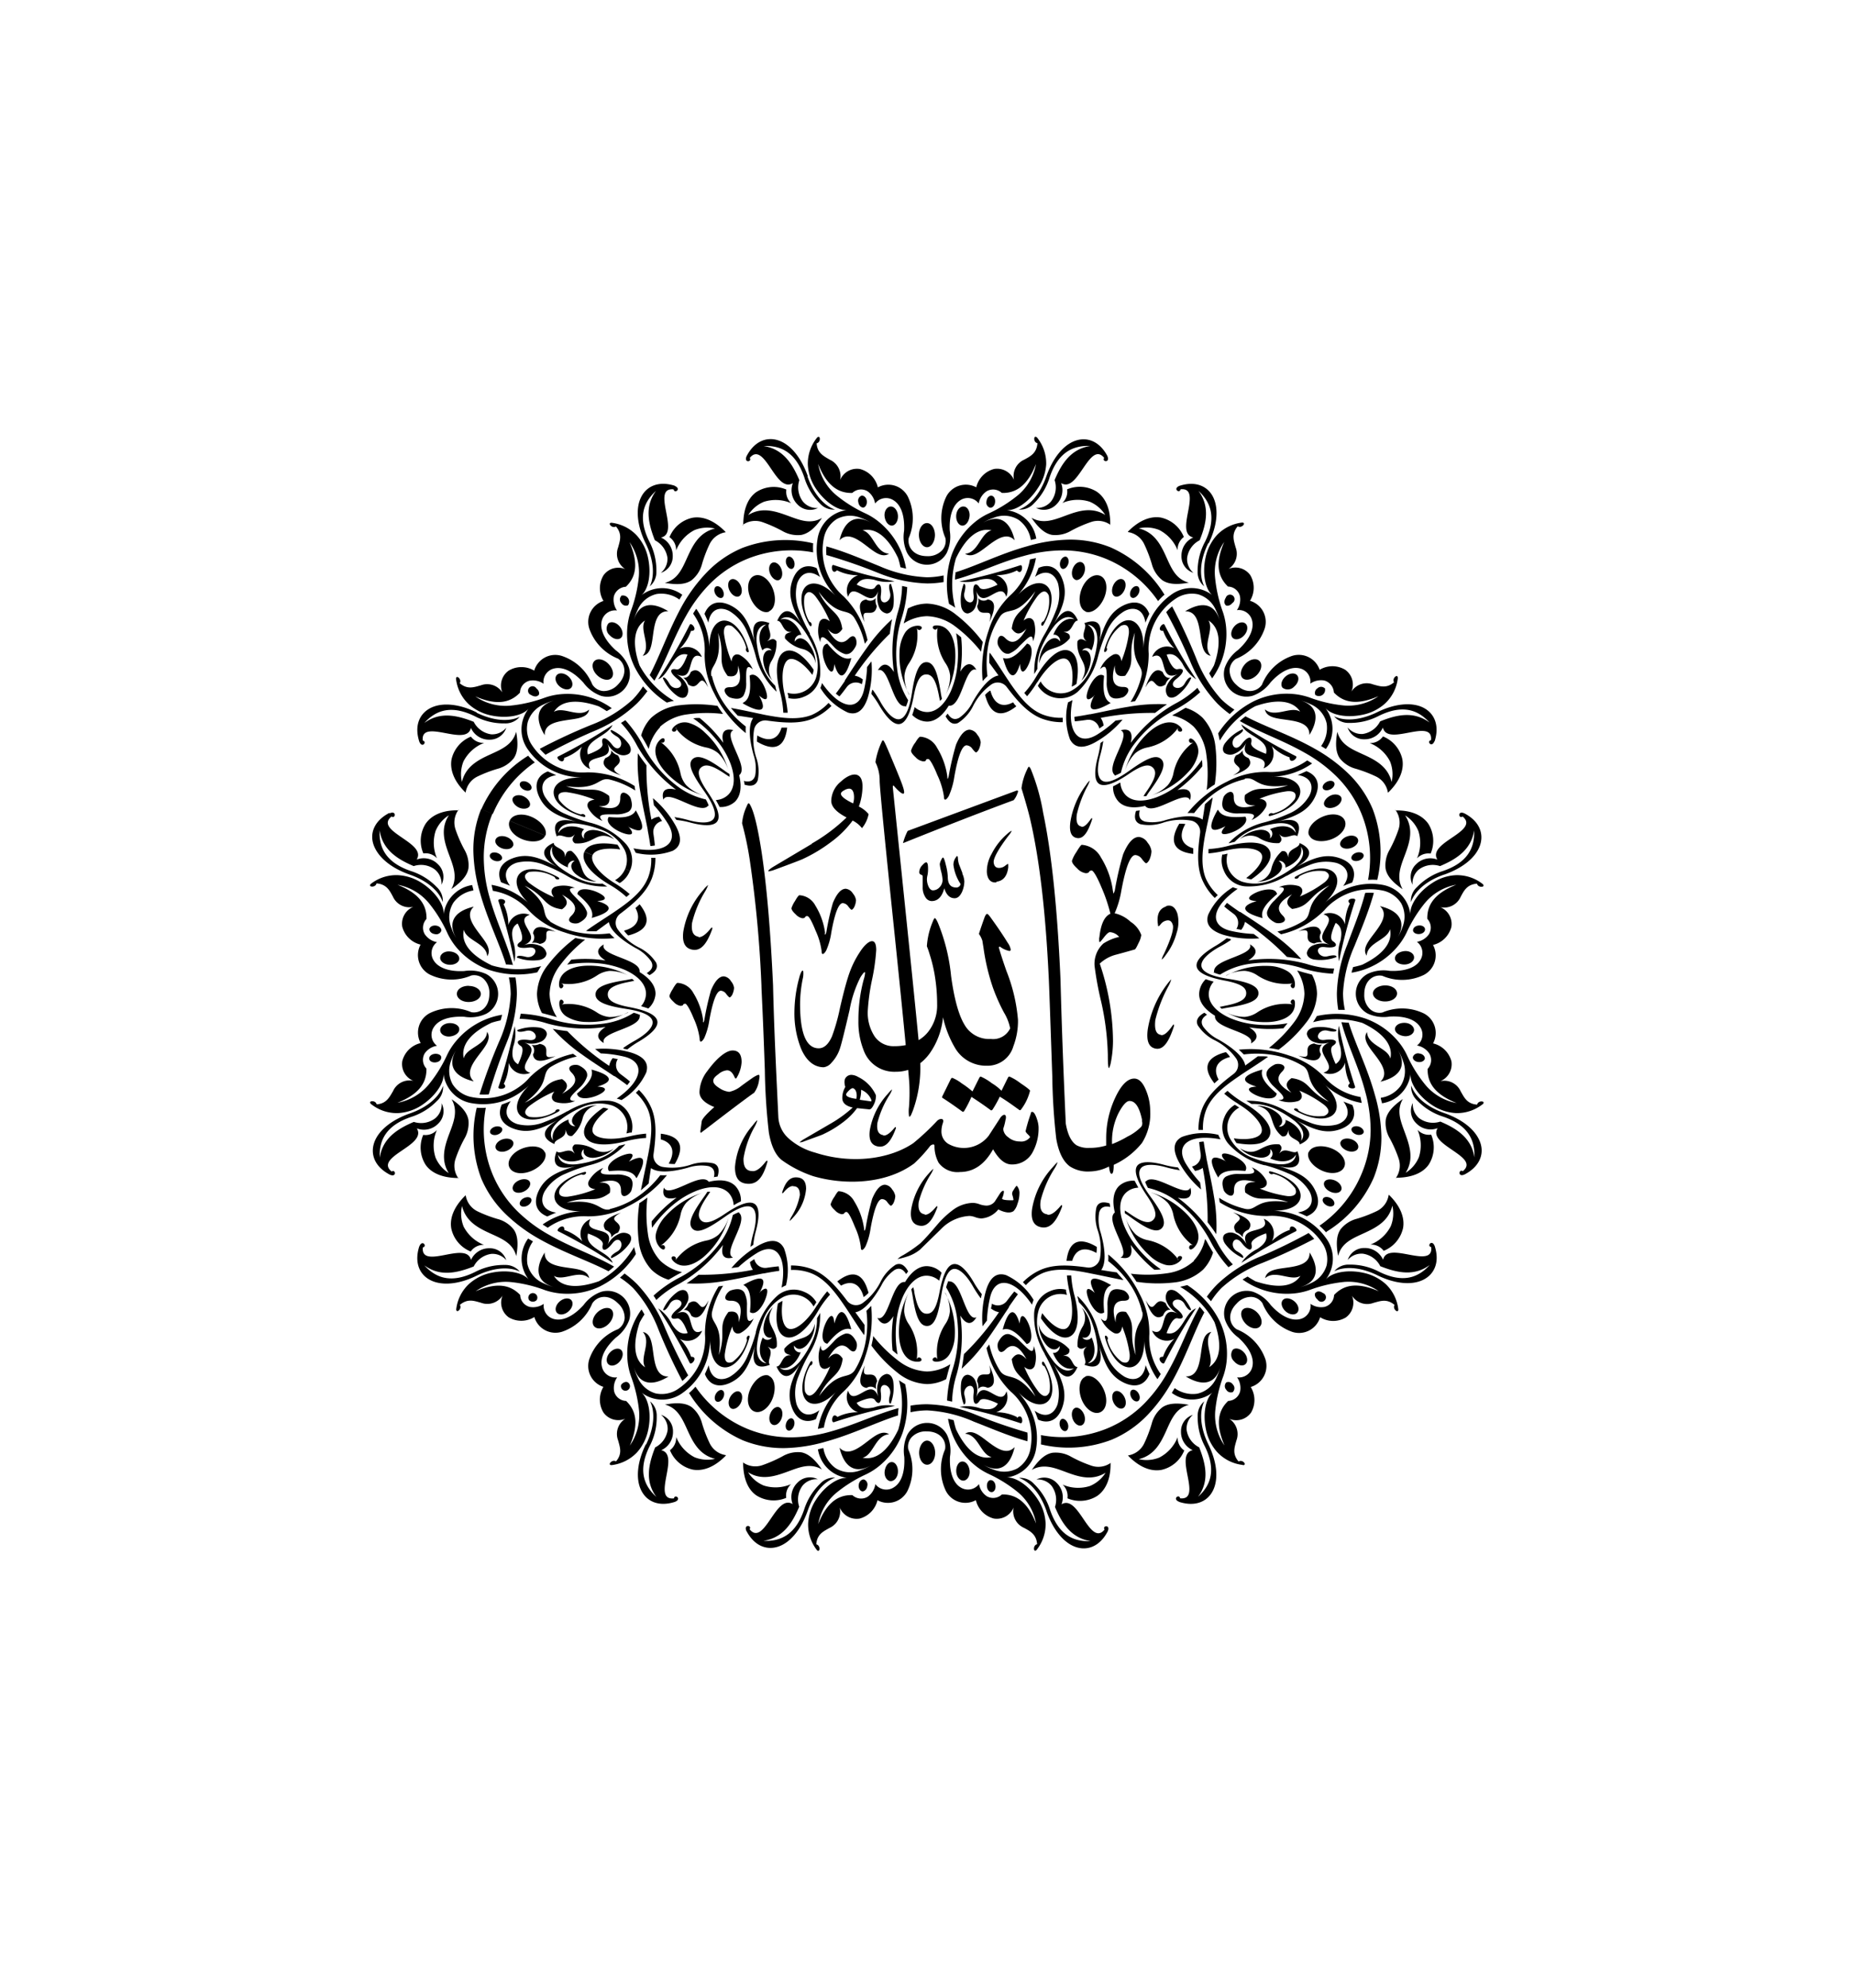
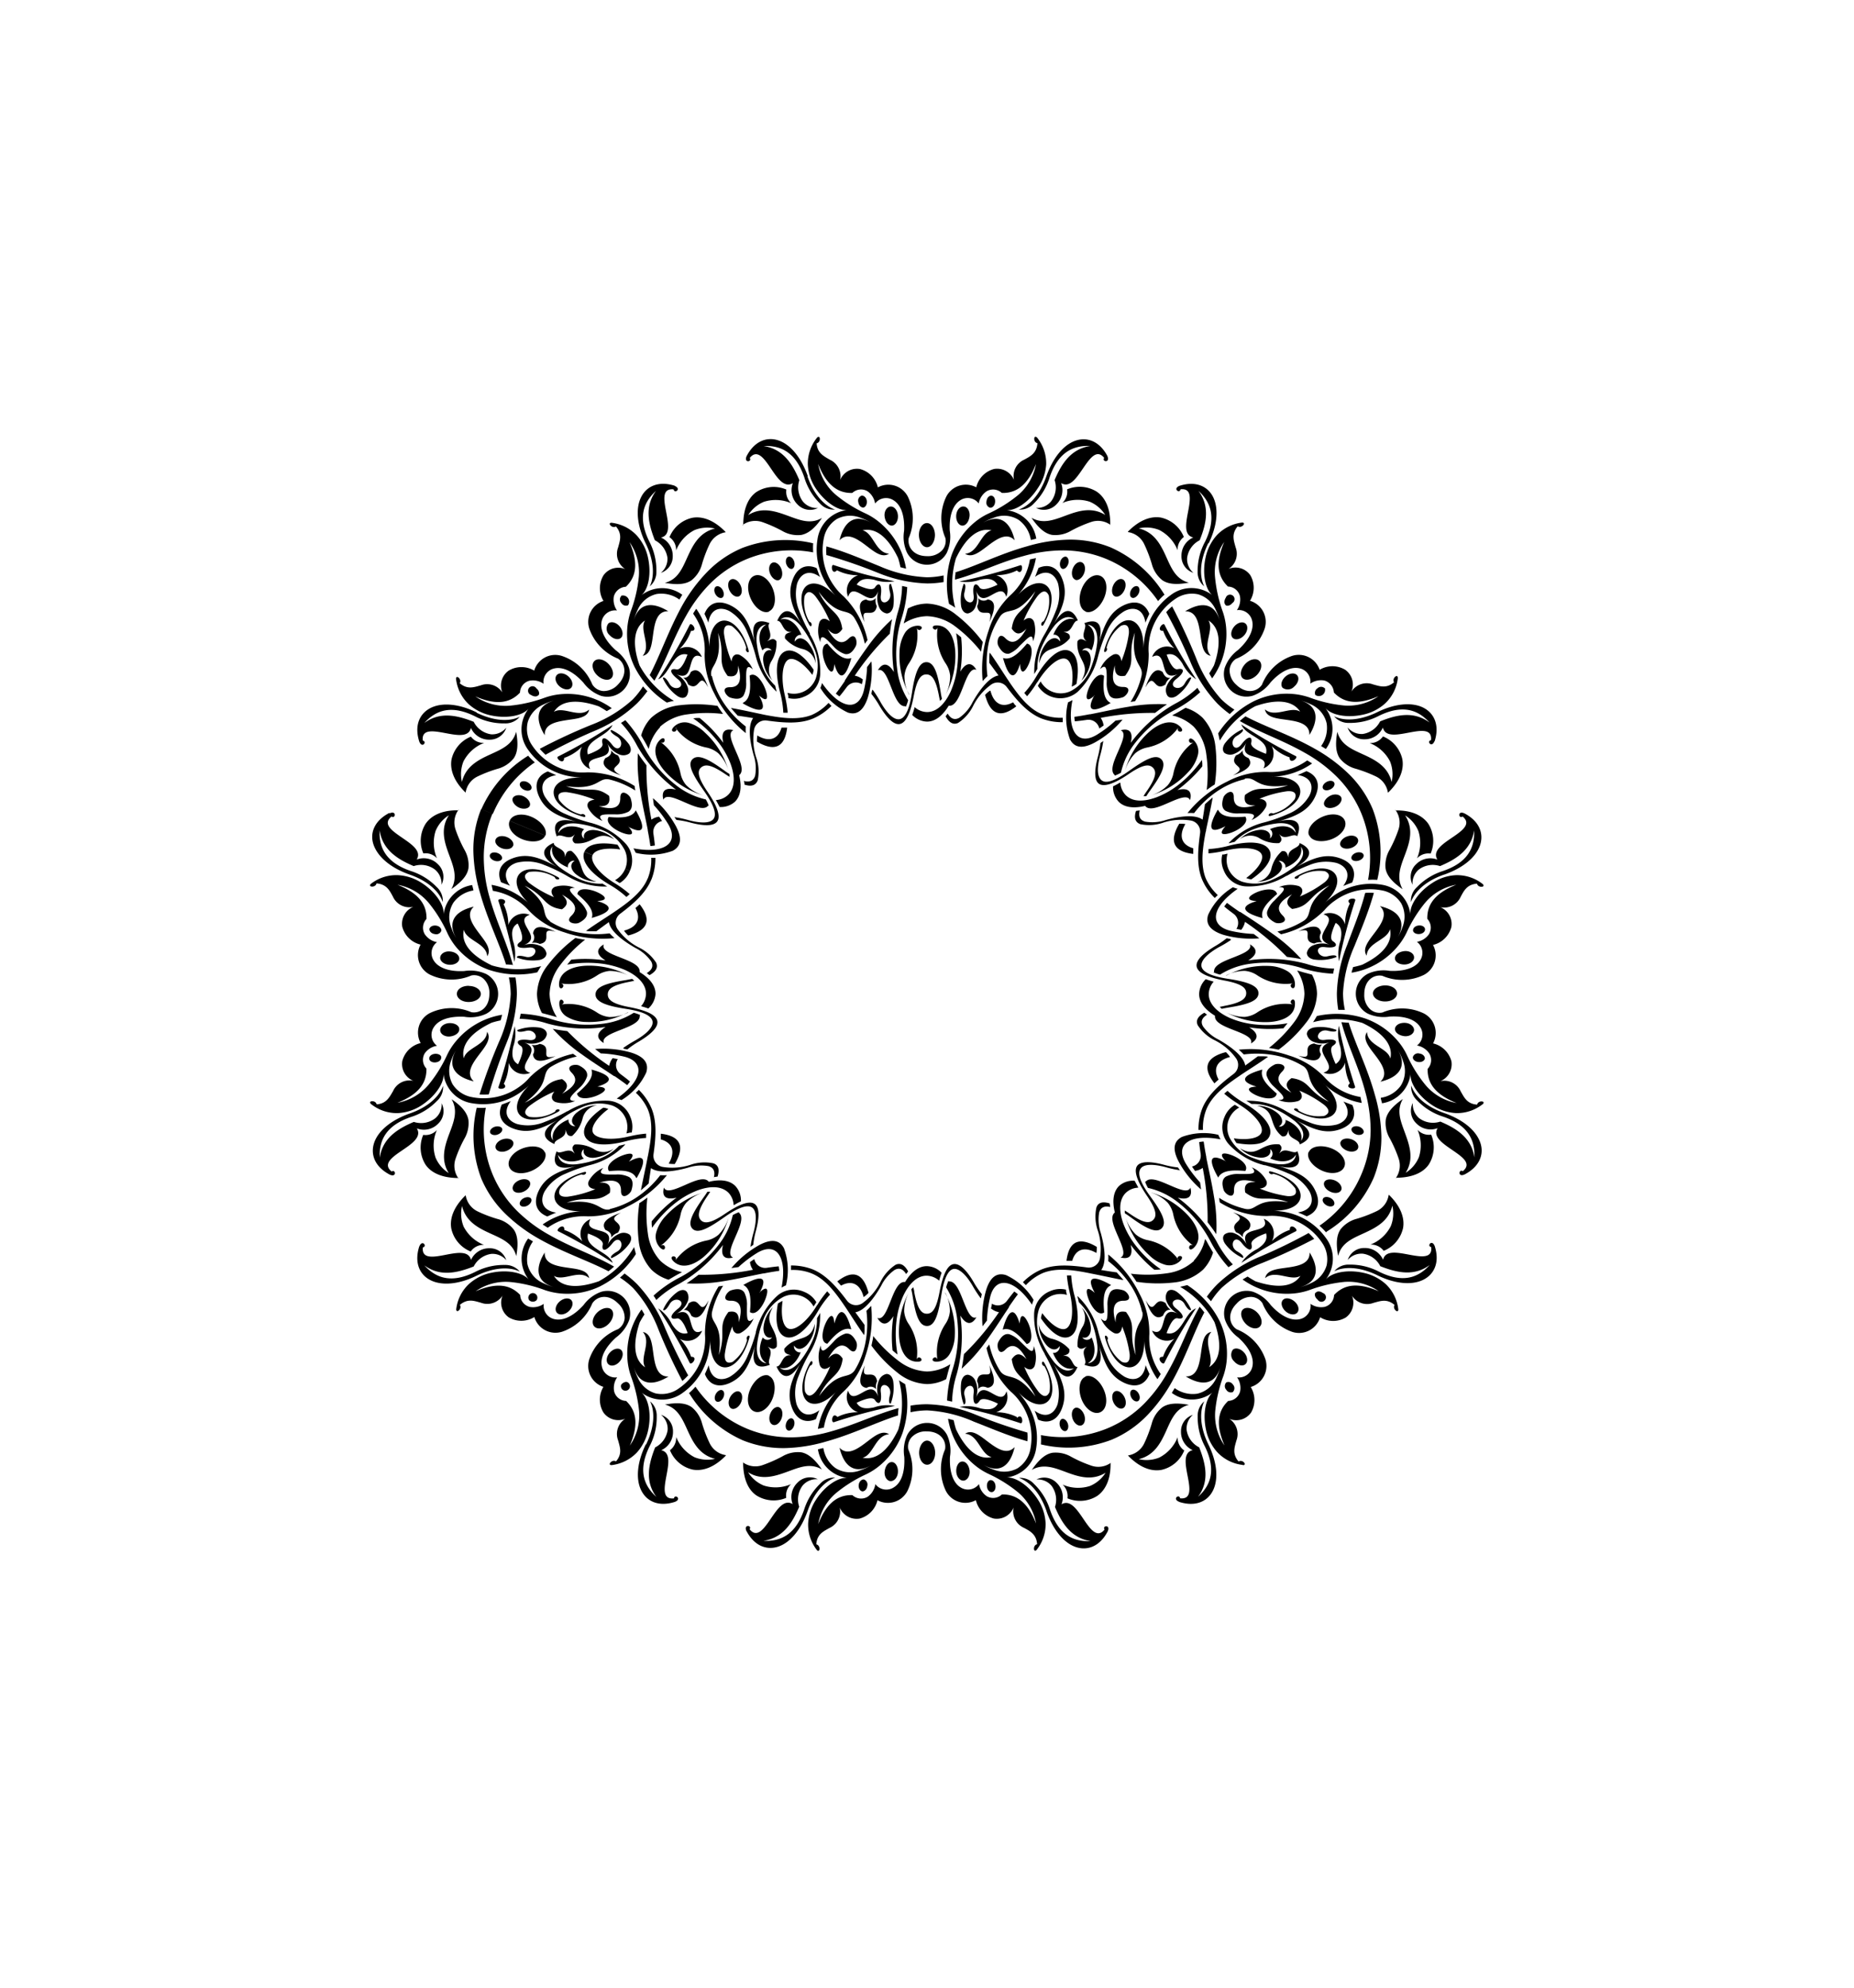
<svg xmlns="http://www.w3.org/2000/svg" id="Layer_1" data-name="Layer 1" viewBox="0 0 280 300">
  <defs>
    <style>.cls-1{fill-rule:evenodd;}</style>
  </defs>
  <title>mashallah logo</title>
  <path class="cls-1" d="M68,143.61c.79.07,1.39.57,1.36,1.11s-.72.94-1.51.89-1.42-.54-1.37-1.1.73-1,1.52-.9Zm5.82,21.56h0a81.16,81.16,0,0,1,2.69-7.78A21,21,0,0,0,78.06,150a15.53,15.53,0,0,0-.21-2.47h-.07c-.31,0-.62,0-.93,0a12.62,12.62,0,0,1,.28,2.51,20,20,0,0,1-1.71,7.08,83.55,83.55,0,0,0-3,8.07h.09a8.8,8.8,0,0,0,1.15,0Zm10.13-5.79h0c-1.4.42-1.46.05-1.45-.47s.12-1.16-1-1.36a1.85,1.85,0,0,1-1.22.16,1.08,1.08,0,0,1,.21,1.44c.18,1.16,1.25,1.29,3.44.23Zm-19.1-19.16h0c0,.36.32.7.81.76a.81.81,0,0,0,1-.53c0-.35-.31-.69-.81-.75s-.92.16-1,.52Zm4.51,15.1h0c0-.54-.71-.94-1.51-.9s-1.41.55-1.37,1.11.73,1,1.52.9,1.4-.57,1.36-1.11Zm-2.72,4.26h0c0-.34-.48-.58-1-.52s-.86.4-.81.76.48.59,1,.52.84-.41.8-.76ZM90.22,164h0c3.17-.94,1.44-1.95-.9-2.57.4,1.17-.66,2.34-2.17,3.62.18,1,1.88.79,3.06.28s1.86-1.24,0-1.33Zm6.57-12.14h0c.41.11.78.23,1.12.35A3.22,3.22,0,0,0,99,150c0-1.21-.83-2.32-2.4-3.28l0,0c.14-1-1.38-1.6-2.86-2.18s-2.91-1.14-2.55-2c-1.16.68-1.2,1.54.27,2.43a19.87,19.87,0,0,0-5.18-.13l-.3.36-.32.39a17.73,17.73,0,0,1,5.08-.16,13.09,13.09,0,0,1,3.73,1c2,.93,3.09,2.19,3.09,3.55a2.88,2.88,0,0,1-.75,1.89Zm-38-29.16h0c-2.27,1.18-3,3.08-2.35,4.86S59,131,61.87,132c3,1.05,4.55,2.75,5,4.17a2.82,2.82,0,0,0-.91-2.28,9.35,9.35,0,0,0-3.93-2.43c-3.69-1.27-4.82-3.46-4.7-6.14.44,2.9,2.61,4.33,5.15,5.4a3.48,3.48,0,0,1,3.2.52,2.75,2.75,0,0,1,1,2.29,2.61,2.61,0,0,0-.53-3.08,3,3,0,0,0-3.22-.72c.8-1.31-.82-2.34-2.31-3.37s-2.86-2-1.49-3.13c.6.41.81-.95-.28-.48ZM97.7,146.85c.86-.52,1-1.13.62-1.78a6.38,6.38,0,0,0-2.36-2c-2.51-1.43-3.84-2.8-4-3.9-.63.45-1.27.92-1.9,1.39l-.7,0c-.28,0-.57,0-.85-.07,1.4-1,2.84-1.89,4.15-2.77l.25-.17c2.25-1.53,4.11-3,4.92-5l.53.22c-.83,2-2.59,3.56-4.69,5.14h0a1.71,1.71,0,0,0-.33,2.42A8.88,8.88,0,0,0,96.48,143a6.48,6.48,0,0,1,2.61,2.29c.32.71,0,1.34-1,1.89l-.4-.3ZM76.07,163.56c.87.82-1,1-.78.48a79.9,79.9,0,0,0,2.44-9.16A6,6,0,0,1,77.5,158c-.2,1.07-.24,2.06.74,2.63a9.54,9.54,0,0,0,.49-1.21c.21-.63.32-1.31-.09-1.56-.8-.51-.58-1.12,1.22-.89s1.06-1.75-.41-1.38-1.33-.12-1.33-.12a6.78,6.78,0,0,1,3.47-.36c.71.18,1,.57,1,1a1.54,1.54,0,0,1-1,1.15,3.43,3.43,0,0,1-2.48.06c1.65.61,1.21,1.48.71,2.38s-1.07,1.8.26,2.22a2.41,2.41,0,0,1-3.26-1.52,7,7,0,0,1-.71,3.13Zm17.52-30.28h0a3.7,3.7,0,0,0,1.54-1.85l-.71-.3a3.54,3.54,0,0,1-1.53,1.71h0l.48.31.14.09.06,0Zm.65,7.18h0a4.48,4.48,0,0,0,.63.73l.41-.11c2.91-.89,2.89-2.6,1.32-4.6l-.29.27-.34.3c.89,1.62.25,2.9-1.73,3.41Zm-25-18.23a3.27,3.27,0,0,0-.43,3,19.75,19.75,0,0,0,1.32,3,4.63,4.63,0,0,1,.61,2.87c-.19,1-.92,1.94-2.58,3.09,1-1.77.31-3.43-.37-5.27s-1.31-3.84,0-5.87a5.08,5.08,0,0,0-2,2.36,5.93,5.93,0,0,0,.2,4.13,2.31,2.31,0,0,0-2.05-.73,4.81,4.81,0,0,1,.36-4.51c.87-1.25,2.53-2.06,5-2Zm8.23,23.47h0c-.86-3.28-2.51-6.55-3.55-10.32a22.32,22.32,0,0,1-.86-6,17.28,17.28,0,0,1,1.31-6.57l-1.7-.7a16.26,16.26,0,0,0-1.18,6.39,24,24,0,0,0,1,6.24c1.11,4,2.91,7.59,3.93,10.83l.27,0,.83.07Zm12-16.63h0l-1.22-.5c-.59,1.41,1,3.32,3.88,5a14.51,14.51,0,0,1,2.48,1.81l.31-.27.18-.16A16.28,16.28,0,0,0,93,133.4c-2.34-1.39-3.94-3.28-3.51-4.33Zm-7.14-2.95c-.37.88-1.86,1.14-3.36.58s-2.42-1.83-2-2.81l5.37,2.23Zm1.61,14.53h0c-2.19-1.06-3.26-.93-3.44.23a1.09,1.09,0,0,1-.2,1.44,1.82,1.82,0,0,1,1.21.15c1.1-.2,1-.84,1-1.36s.05-.88,1.45-.46Zm8.6,19.06.76.14a1.7,1.7,0,0,0,.42,2.27h0c.49.37,1,.74,1.42,1.12l-.3.4-.12.14c-.59-.45-1.23-.9-1.9-1.36l-.08,0c-1.55-1.05-3.26-2.12-4.89-3.3a25.61,25.61,0,0,1-4.37-3.84q.72.15,1.41.24l.79.11A39.9,39.9,0,0,0,92,160.87a2.64,2.64,0,0,1,.53-1.16Zm1.6-1.55A18.67,18.67,0,0,1,96,157c1.56-.9,2.6-1.89,2.56-2.73s-1.18-1.57-4-2-4.62-1-4.62-2.17,1.63-1.71,4.62-2.18l.91-.18.32.29-.76.16c-2.48.47-3.24,1.07-3.24,1.9s.76,1.44,3.25,1.91c2.84.54,4.12,1.28,4.24,2.16s-.92,1.91-2.73,3a14.18,14.18,0,0,0-1.81,1.23l-.57-.11Zm.73-5.39a12.44,12.44,0,0,1-6.45,1.47,5.77,5.77,0,0,1-2.8-.78,2.3,2.3,0,0,1-1.15-2c0-1.26,1.21-.11.31.15a7.74,7.74,0,0,1,5.46,1.26,4,4,0,0,0,1.83.63,6.23,6.23,0,0,0,2.8-.69Zm1.75.5h0l.09-.06a5.39,5.39,0,0,0-1-.35,11.31,11.31,0,0,1-4.82,1.67,18,18,0,0,1-7.55-.69,18.31,18.31,0,0,0-4.7-.84v0c-.05.26-.11.52-.17.77a14.45,14.45,0,0,1,4.16.7,21.54,21.54,0,0,0,8.84.53c-1.47.89-1.43,1.75-.27,2.43-.36-.86,1.08-1.42,2.55-2s3-1.18,2.86-2.19Zm-25.81-4.46c1,0,1.81.56,1.81,1.21s-.8,1.19-1.8,1.21S69,150.71,69,150s.82-1.23,1.82-1.21Zm-8.9,19.24h0c-2.84,1-4.77,2.61-5.39,4.39s.08,3.67,2.35,4.85c1.09.48.88-.88.28-.47-1.37-1.1,0-2.12,1.49-3.13s3.11-2.07,2.31-3.38a3,3,0,0,0,3.22-.71,2.61,2.61,0,0,0,.53-3.08,2.72,2.72,0,0,1-1,2.29,3.54,3.54,0,0,1-3.2.52c-2.54,1.07-4.71,2.5-5.15,5.39-.12-2.67,1-4.86,4.7-6.13A9.35,9.35,0,0,0,66,166.16a2.78,2.78,0,0,0,.91-2.27c-.48,1.41-2,3.11-5,4.16ZM72,167.2h0a18.26,18.26,0,0,0,.7,10.71,16.36,16.36,0,0,0,3.7,5.36A24.46,24.46,0,0,0,81.45,187c3.63,2.05,7.42,3.29,10.44,4.87l.21-.16c.22-.17.43-.35.64-.54-2.92-1.71-6.4-2.85-9.8-4.79a22.18,22.18,0,0,1-4.84-3.61,17.11,17.11,0,0,1-3.73-5.58,17.74,17.74,0,0,1-1-10,9.2,9.2,0,0,1-1.39,0Zm-2.72,10.6c-2.5,0-4.16-.78-5-2a4.84,4.84,0,0,1-.36-4.51,2.35,2.35,0,0,0,2.06-.73,5.83,5.83,0,0,0-.21,4.13,5.11,5.11,0,0,0,2,2.36c-1.25-2-.62-4.05.06-5.87s1.4-3.5.37-5.27C69.82,167,70.55,168,70.74,169a4.64,4.64,0,0,1-.61,2.87,19.31,19.31,0,0,0-1.32,3,3.24,3.24,0,0,0,.44,3ZM56,133.41h0c-.48.51.74.59.86-.08,1.54.12,2,1.11,2.48,2a2.73,2.73,0,0,0,3.08,1.54,2.76,2.76,0,0,0-1.67,3,3.76,3.76,0,0,0,2.77,2.7,3.31,3.31,0,0,0,1.39,4.52,7.53,7.53,0,0,0,6.27.14,2.12,2.12,0,0,1,1.86.51,2.92,2.92,0,0,1,.87,2.26c0,2.07-1.42,3-2.73,2.77a7.53,7.53,0,0,0-6.27.14,3.31,3.31,0,0,0-1.38,4.52,3.76,3.76,0,0,0-2.77,2.7,2.74,2.74,0,0,0,1.67,3,2.73,2.73,0,0,0-3.07,1.55c-.53.9-1,1.9-2.48,2-.13-.66-1.35-.58-.87-.07A6.21,6.21,0,0,0,60.11,168a7.2,7.2,0,0,0,3.55-1.17c2-1.31,3.43-3.31,3.32-4.74v0a5.14,5.14,0,0,0,4.42,4.44,9.74,9.74,0,0,0,7.65-2h0a11.79,11.79,0,0,0,1.1-.93h0c-2.34,2.12-2.5,4-1.48,4.85s3.2.7,5.66-.67c.57-.35-.37-.57-.49,0a5.9,5.9,0,0,1-3.89.79c-.9-.39-.78-1,0-1.65a17.56,17.56,0,0,1,3.78-2.17c-.59.71-.46,1.29.14,1.57a4.46,4.46,0,0,0,3-.15c-1.54,0-.39-1,.66-2a4,4,0,0,0,1.13-1.7c.11-.56-.16-1.11-1.18-1.64-.58-.31-2.22,0-1.15,1.07s.52,2.1-1.44,3.18c1.11-1,.83-1.65,0-2.21-2.85.39-2.37,2-5.63,3.56,2-1.49,2.57-2.53,2.85-3.36s.26-1.46,1-2a12.85,12.85,0,0,1,4-1.61l-.56-.41A13.41,13.41,0,0,0,80,162.6a8.14,8.14,0,0,1-1.53,1.4h0A9.2,9.2,0,0,1,71,165.53a4.39,4.39,0,0,1-2.65-1.89,4.23,4.23,0,0,1-.2-3.6,8.24,8.24,0,0,1,.71-1.53c-1.31,2.34-.25,4,2.7,4.7-1.2-1.1-.34-2.52.65-3.84s2.09-2.55,1.35-3.64c-.11,2.06-3.12,2.35-3.52,4-.48-2.16,1.32-4,4.2-5.37a12.92,12.92,0,0,1,1.36-.35l.06-.19c.06-.24.12-.45.17-.66a11.45,11.45,0,0,0-6.9,3.91h0a9.72,9.72,0,0,0-1.39,2.12h0a20.76,20.76,0,0,1-2.84,4.56,8,8,0,0,1-4.67,2.69c2.74-1.09,4.44-2.64,4.37-5.16a1.92,1.92,0,0,1-.26-2.29A2.78,2.78,0,0,1,66,157.84a2.06,2.06,0,0,1-.47-2.82c.64-1,2.12-1.68,4.59-1.56a5.64,5.64,0,0,0,3.31-.45,3.4,3.4,0,0,0,0-6,5.76,5.76,0,0,0-3.32-.45c-2.47.13-3.95-.58-4.58-1.55A2.06,2.06,0,0,1,66,142.2,2.84,2.84,0,0,1,64.15,141a1.93,1.93,0,0,1,.26-2.3c.07-2.52-1.63-4.07-4.37-5.16a8,8,0,0,1,4.67,2.69,20.6,20.6,0,0,1,2.84,4.57h0A10,10,0,0,0,68.94,143h0a11.43,11.43,0,0,0,4.88,3.37,13.74,13.74,0,0,0,7.33.38l.25-.42q.15-.25.33-.51a13.86,13.86,0,0,1-7.45-.11c-2.9-1.39-4.71-3.21-4.23-5.38.4,1.67,3.41,2,3.53,4,.74-1.1-.37-2.32-1.36-3.65s-1.85-2.74-.66-3.84c-3,.7-4,2.4-2.65,4.79a8.56,8.56,0,0,1-.75-1.62,4.13,4.13,0,0,1,.33-3.79,4.61,4.61,0,0,1,3-1.82l0-.1-.18-.72A5.13,5.13,0,0,0,67,138v0c.11-1.43-1.27-3.43-3.33-4.75a7.26,7.26,0,0,0-3.54-1.16A6.23,6.23,0,0,0,56,133.41Zm21.47-5.75c-.16.46-.89.64-1.62.39s-1.2-.85-1-1.34.92-.66,1.65-.39,1.17.87,1,1.34Zm-2.38,1.07c.5.16.82.56.72.88s-.6.47-1.1.31-.83-.55-.72-.89.6-.47,1.1-.3Zm15.82,4.65h0a7.91,7.91,0,0,1-3.26-.63,15,15,0,0,1-3.32-2c-1-.88-1.65-1.95-.91-3-.39,1.66,1.28,2.78,2.37,3.17-.17-.34.3-1.13,1-1-.75.44-.62,1.24.05,1.9a5,5,0,0,0,3.24,1.24c-3-.77-1.54-2.75-3.77-4.62-.8-.15-.84.55-1,.95.18-1.42-1.67-1.33-1.69-2.18-2.1.93-1.88,2.25.53,3.64-2.65-1.43-4.53-2.15-6.8-1.28-2,.77-2.27,2.24-1.67,3.59l.68.26c.23.08.45.17.67.27-1.26-1.72-.48-3,1-3.48a6.64,6.64,0,0,1,4.14.33,24.44,24.44,0,0,1,3.45,1.65,10.93,10.93,0,0,0,6.08,1.61l-.08-.05-.46-.28-.26-.15Zm-12.72,6c-1,.57-.93,1.56-.72,2.62a6.19,6.19,0,0,1,.22,3.17A82.73,82.73,0,0,0,75.28,136c-.22-.55,1.65-.33.78.49a6.94,6.94,0,0,1,.71,3.13A2.4,2.4,0,0,1,80,138.08c-1.32.41-.76,1.33-.25,2.22s.94,1.76-.71,2.37a3.51,3.51,0,0,1,2.49.06,1.58,1.58,0,0,1,1,1.15c0,.42-.26.81-1,1a6.68,6.68,0,0,1-3.47-.36s-.14-.49,1.33-.11,2.21-1.61.41-1.39-2-.37-1.21-.88c.4-.26.29-.94.08-1.56a8.8,8.8,0,0,0-.5-1.21ZM83,150a6.85,6.85,0,0,0,1.1,3.52l-.33-.1-1.17-.32-.75-.2a6.42,6.42,0,0,1-.75-2.9,7.45,7.45,0,0,1,1.71-4.43,20.6,20.6,0,0,1,4.09-4l.33.07c.37.07.75.14,1.13.19a20.81,20.81,0,0,0-3.78,3.86A7.53,7.53,0,0,0,83,150Zm1.74-1.56c.9.26-.29,1.41-.31.15,0-1.79,1.77-2.71,4-2.83a12.56,12.56,0,0,1,6.45,1.46,6.33,6.33,0,0,0-2.8-.68,4,4,0,0,0-1.83.63,7.73,7.73,0,0,1-5.46,1.27Zm4.56-9.88h0c2.33-.63,4.07-1.63.9-2.57,1.85-.09,1.16-.81,0-1.33s-2.87-.77-3,.28c1.5,1.28,2.56,2.44,2.17,3.62Zm-6.21.48c-.78-.51-.76-1.14-1-2s-.88-1.87-2.86-3.36c3.27,1.58,2.79,3.17,5.64,3.56.82-.56,1.1-1.2,0-2.21,2,1.08,2.51,2.14,1.43,3.18s.58,1.37,1.16,1.06c1-.53,1.29-1.07,1.18-1.64A4.05,4.05,0,0,0,87.47,136c-1-1.08-2.2-2-.66-2a4.49,4.49,0,0,0-3-.15c-.59.28-.72.86-.14,1.56a17.32,17.32,0,0,1-3.77-2.16c-.76-.67-.88-1.26,0-1.65a5.91,5.91,0,0,1,3.89.79c.12.56,1.06.35.49,0-2.45-1.37-4.62-1.54-5.65-.67s-.88,2.71,1.46,4.83a11.16,11.16,0,0,0-5.85-3c.06.27.11.54.18.81l0,.09a9.37,9.37,0,0,1,5.47,3,12.32,12.32,0,0,0,5.3,3.25,17.83,17.83,0,0,0,7.62.89c-.29-.25-.53-.49-.75-.72a15,15,0,0,1-5.15-.22,12.44,12.44,0,0,1-3.88-1.58Zm-2.95-2.56h0Zm-2.63,35.88c.16.47-.29,1.06-1,1.34s-1.47.1-1.64-.39.28-1.09,1-1.34,1.46-.07,1.63.39Zm-1.67-2c.1.33-.22.72-.72.89s-1,0-1.1-.31.22-.73.72-.88,1,0,1.1.3Zm18-4.33h0a4.42,4.42,0,0,0-.7-.22c2.11-1.46,3.14-2.87,3.27-4s-.65-2-2.26-2.36a18.52,18.52,0,0,0-3.42-.46l-.86-.66a15,15,0,0,1,5.46.54c2.08.65,2.67,1.69,2.27,3a9.47,9.47,0,0,1-3.75,4.17Zm-8.13,1.7a10.87,10.87,0,0,1,6.11-1.6,3.79,3.79,0,0,1,3.36,2.41,3.73,3.73,0,0,1,.22,2.4l-.06,0-.17,0-.56.13h0a3.48,3.48,0,0,0-.12-2.28,3.57,3.57,0,0,0-2.07-1.95,6.42,6.42,0,0,0-4.67.34,15.43,15.43,0,0,0-3.33,2c-1,.88-1.64,1.95-.9,2.94-.39-1.65,1.29-2.77,2.37-3.16-.17.34.3,1.12,1,1-.74-.44-.62-1.24.06-1.9a4.9,4.9,0,0,1,3.24-1.24,2.62,2.62,0,0,0-2.18,1.9,5.22,5.22,0,0,1-1.6,2.72c-.8.14-.84-.55-1-.95.18,1.42-1.67,1.32-1.68,2.18-2.1-.93-1.89-2.25.52-3.64h0c-2.65,1.43-4.52,2.15-6.79,1.28-2-.77-2.28-2.25-1.68-3.6l.68-.25.68-.27c-1.27,1.71-.49,3,1,3.47a6.55,6.55,0,0,0,4.13-.33,23.44,23.44,0,0,0,3.45-1.64ZM110,183.9h0a6.25,6.25,0,0,1-1.5,2.47,4,4,0,0,1-1.74.85,7.71,7.71,0,0,0-4.75,3c.45-.83-1.2-.8-.33.11,1.25,1.28,3.17.66,4.79-.8a12.48,12.48,0,0,0,3.53-5.6Zm1.58-.88c.81.62.16,2.11-.48,3.57s-1.25,2.86-.39,3.21c-1.3.34-1.93-.24-1.52-1.9a21.44,21.44,0,0,1-6.63,5.87,14.85,14.85,0,0,0-3.44,2.44q-.19-.33-.42-.66v0a18.58,18.58,0,0,1,3.91-2.72,18,18,0,0,0,5.84-4.85,11.26,11.26,0,0,0,2.22-4.59,6.39,6.39,0,0,1,.94-.44l0,.11v0ZM99.84,188c.82-.45.79,1.2-.12.33a2.37,2.37,0,0,1-.63-2.26,5.91,5.91,0,0,1,1.44-2.53,12.43,12.43,0,0,1,5.59-3.52,6.2,6.2,0,0,0-2.46,1.49,4,4,0,0,0-.86,1.74,7.68,7.68,0,0,1-3,4.75Zm13.44,2.48c.2-.15.42-.3.64-.44a1.68,1.68,0,0,0,1.89,1.31h0c.61-.09,1.22-.17,1.8-.22l.07.5,0,.18q-1.11.15-2.31.39l-.1,0c-1.82.35-3.79.81-5.77,1.13a25.77,25.77,0,0,1-5.81.37c.41-.27.8-.54,1.17-.82l.64-.48a39.89,39.89,0,0,0,8.21-.75,2.54,2.54,0,0,1-.45-1.19ZM96.07,177.76c-.55-1.12-2.12-1.19-4.09-1-.61-.86.76-1.89,2-2.36s2.2-.44,1,.93c2.91-1.58,2.39.36,1.18,2.46Zm-4,4.73h0a12.72,12.72,0,0,0,3.86-1.63,15,15,0,0,0,3.79-3.49,7.36,7.36,0,0,0,1,0,17.63,17.63,0,0,1-6,4.76,12.41,12.41,0,0,1-6,1.45,9.45,9.45,0,0,0-6,1.72l-.07-.05c-.24-.14-.47-.29-.7-.44a11.05,11.05,0,0,1,6.24-2c-3.14.15-4.57-1.06-4.45-2.39s1.77-2.76,4.47-3.52c.65-.16.14.66-.35.35a5.93,5.93,0,0,0-3.3,2.19c-.36.91.15,1.25,1.15,1.18a17,17,0,0,0,4.2-1.14c-.92-.09-1.23-.59-1-1.21a4.54,4.54,0,0,1,2.2-2c-1.06,1.12.42,1,1.92,1a3.93,3.93,0,0,1,2,.39c.48.32.67.9.33,2-.19.62-1.58,1.56-1.57.06s-1.12-1.85-3.27-1.23c1.5-.07,1.76.58,1.58,1.55-2.3,1.74-3.09.28-6.51,1.48,2.46-.35,3.6,0,4.4.35s1.21.84,2.13.66Zm-3.9.28h0Zm11.58,7.54A6.85,6.85,0,0,0,103,192l-.3.17c-.35.18-.71.38-1.06.59l-.67.39a6.39,6.39,0,0,1-2.58-1.51,7.63,7.63,0,0,1-1.93-4.35,21.49,21.49,0,0,1,.1-5.7l.28-.18c.32-.21.63-.44.93-.66a21.07,21.07,0,0,0,.07,5.4,7.45,7.45,0,0,0,1.89,4.14Zm4.35,20h0a18.15,18.15,0,0,0,8.07,7.07,16.26,16.26,0,0,0,6.39,1.18,24,24,0,0,0,6.24-1c4-1.11,7.59-2.91,10.83-3.93l0-.27c0-.27.05-.55.07-.83-3.28.86-6.55,2.51-10.32,3.55a22.32,22.32,0,0,1-6,.86,17.28,17.28,0,0,1-6.57-1.31,17.82,17.82,0,0,1-7.78-6.34,9.05,9.05,0,0,1-1,1Zm5-.47c.3.16.36.66.12,1.13s-.68.72-1,.56-.37-.67-.12-1.13.69-.72,1-.56Zm2.56.2c.45.21.56.95.24,1.66s-1,1.11-1.44.89-.56-1-.22-1.67,1-1.09,1.42-.88Zm2.52-9h0a24.75,24.75,0,0,1-1.27,3.6,6.63,6.63,0,0,1-2.69,3.16c-1.39.74-2.86.37-3.18-1.74-.09.23-.19.45-.28.67l-.3.66c.52,1.38,1.77,2.22,3.72,1.36,2.22-1,3-2.82,3.89-5.71h0c-.72,2.68.07,3.77,2.21,2.94-.59-.61.78-1.85-.35-2.73.4.17.92.63,1.38,0,.26-2.9-2.17-3.27-.59-5.94a4.92,4.92,0,0,0-1.42,3.17c0,.94.47,1.6,1.3,1.38a.86.86,0,0,1-1.4,0c-.49,1-.88,3,.57,3.91-1.23-.18-1.56-1.37-1.45-2.72a15.19,15.19,0,0,1,.93-3.76,6.46,6.46,0,0,1,3.06-3.55,3.48,3.48,0,0,1,4.56,1.45v0c.12-.18.22-.33.31-.48l.09-.14,0-.06a3.7,3.7,0,0,0-1.85-1.54,3.79,3.79,0,0,0-4.1.66,10.94,10.94,0,0,0-3.18,5.46ZM97.53,218h0c-1.32,2.69-1.53,5.22-.7,6.92s2.65,2.54,5.09,1.76c1.11-.43,0-1.25-.14-.53-1.74.19-1.49-1.49-1.16-3.27s.74-3.66-.76-4a3,3,0,0,0,1.78-2.79,2.61,2.61,0,0,0-1.81-2.55,2.72,2.72,0,0,1,1,2.29,3.51,3.51,0,0,1-1.89,2.63c-1,2.55-1.56,5.1.18,7.46-2-1.81-2.74-4.16-1-7.67a9.33,9.33,0,0,0,1.06-4.49,2.77,2.77,0,0,0-1-2.25c.67,1.34.79,3.62-.6,6.5Zm-7.32-19.92h0c-.72.7-.92,1.67-.43,2.15s1.45.29,2.15-.43.87-1.68.42-2.14-1.41-.27-2.14.42Zm-21.31-.45a6.16,6.16,0,0,1,1.92-3.83,7.2,7.2,0,0,1,3.33-1.69c2.38-.52,4.77-.08,5.7,1h0a5.14,5.14,0,0,1-.09-6.18l.64.38.09.06a4.64,4.64,0,0,0-.84,3.41,4.15,4.15,0,0,0,2.45,2.91,9.89,9.89,0,0,0,1.67.61c-2.66-.72-3.11-2.66-1.51-5.26-.06,1.62,1.55,2,3.18,2.25s3.29.32,3.54,1.62c-1.55-1.38-3.88.55-5.33-.35,1.19,1.87,3.75,1.88,6.79.82a13.8,13.8,0,0,0,5.34-5.19c0,.2.09.4.13.6l.13.48a13.82,13.82,0,0,1-5.46,4.9,11.37,11.37,0,0,1-5.83,1.06h0a10.4,10.4,0,0,1-2.48-.52h0a20.49,20.49,0,0,0-5.24-1.22,8,8,0,0,0-5.2,1.4c2.71-1.16,5-1.27,6.73.56a1.92,1.92,0,0,0,1.44,1.8,2.79,2.79,0,0,0,2.12-.46,2.07,2.07,0,0,0,1.67,2.32c1.13.24,2.68-.31,4.34-2.14a5.69,5.69,0,0,1,2.67-2,3.41,3.41,0,0,1,4.23,4.24,5.72,5.72,0,0,1-2,2.66c-1.83,1.66-2.38,3.21-2.14,4.34a2.07,2.07,0,0,0,2.32,1.67,2.8,2.8,0,0,0-.46,2.12,1.91,1.91,0,0,0,1.8,1.44c1.83,1.73,1.73,4,.57,6.74a8,8,0,0,0,1.4-5.21,21.19,21.19,0,0,0-1.22-5.23h0a9.83,9.83,0,0,1-.53-2.47h0a11.44,11.44,0,0,1,2.12-7.64l.34.58.1.18q-.39.58-.72,1.2c-1,3-1,5.58.83,6.78-.9-1.46,1-3.79-.35-5.33,1.3.24,1.38,1.89,1.62,3.53s.63,3.25,2.26,3.18c-2.58,1.59-4.51,1.16-5.24-1.42a8.54,8.54,0,0,0,.59,1.59A4.22,4.22,0,0,0,99,210.3a4.39,4.39,0,0,0,3.21-.54,9.18,9.18,0,0,0,4.17-6.32h0a8.54,8.54,0,0,0,.09-2.08,13.33,13.33,0,0,1,2.06-7.2l.68-.1a13,13,0,0,0-1.67,3.93c-.19.92.27,1.34.66,2.13s.7,1.94.36,4.39c1.19-3.42-.28-4.2,1.46-6.5,1-.18,1.63.07,1.55,1.57.63-2.15.27-3.29-1.23-3.26s-.56-1.38.07-1.57c1.09-.35,1.67-.15,2,.33a4,4,0,0,1,.4,2c0,1.51-.13,3,1,1.92a4.43,4.43,0,0,1-2,2.2c-.62.23-1.12-.09-1.21-1a17.45,17.45,0,0,0-1.14,4.19c-.06,1,.27,1.52,1.18,1.16a5.91,5.91,0,0,0,2.19-3.31c-.31-.49.51-1,.35-.35-.76,2.71-2.18,4.36-3.52,4.48s-2.54-1.32-2.38-4.47h0a11,11,0,0,1-.12,1.44h0a9.78,9.78,0,0,1-4,6.84,5.17,5.17,0,0,1-6.28,0v0c1.09.93,1.53,3.31,1,5.7a7.27,7.27,0,0,1-1.68,3.33,6.29,6.29,0,0,1-3.84,1.92c-.7,0,.1-.94.67-.56,1-1.17.59-2.16.32-3.18a2.72,2.72,0,0,1,1.08-3.26,2.75,2.75,0,0,1-3.3-.95,3.75,3.75,0,0,1,0-3.86A3.31,3.31,0,0,1,89,205.14a7.54,7.54,0,0,1,4.34-4.53,2.14,2.14,0,0,0,1-1.67,2.92,2.92,0,0,0-1-2.22c-1.46-1.47-3.15-1.13-3.89,0A7.54,7.54,0,0,1,84.88,201a3.32,3.32,0,0,1-4.18-2.22,3.73,3.73,0,0,1-3.86.05,2.73,2.73,0,0,1-.94-3.29,2.74,2.74,0,0,1-3.27,1.08c-1-.27-2-.68-3.18.33.39.56-.53,1.36-.55.66Zm40.73,22.05c-1.74,1.79-3.48,2.39-5,2.13a4.86,4.86,0,0,1-3.45-2.93,2.34,2.34,0,0,0,.94-2,5.91,5.91,0,0,0,2.77,3.06,5.18,5.18,0,0,0,3.11.24c-2.32-.56-3.3-2.42-4.11-4.19s-1.49-3.47-3.47-4c2-.37,3.19-.19,4,.36a4.64,4.64,0,0,1,1.6,2.46,20.24,20.24,0,0,0,1.15,3,3.23,3.23,0,0,0,2.43,1.81ZM79.92,196.24h0a.8.8,0,0,0,1.11,0,.68.68,0,1,0-1.11,0Zm34.79-1.12h0c1.58-2.91-.36-2.39-2.45-1.18,1.11.55,1.19,2.12,1,4.09.86.61,1.89-.77,2.35-2s.44-2.2-.93-.95Zm-10.8,12.43h0a79.38,79.38,0,0,1-3.6-7.41,21,21,0,0,0-4.1-6.33,15.7,15.7,0,0,0-1.89-1.6l0,0c-.22.21-.45.42-.69.62a12.8,12.8,0,0,1,2,1.59,19.76,19.76,0,0,1,3.8,6.21,84.41,84.41,0,0,0,3.62,7.8l.07-.06a7.83,7.83,0,0,0,.82-.81l0-.06Zm-10.13-3.82h0c-.41-.35-1.16-.16-1.69.43s-.62,1.39-.19,1.76,1.2.17,1.71-.45.58-1.39.17-1.74ZM70.33,180.4a3.25,3.25,0,0,0,1.81,2.44,19.81,19.81,0,0,0,3,1.14,4.6,4.6,0,0,1,2.46,1.61c.55.81.73,2,.37,4-.52-2-2.21-2.64-4-3.46s-3.63-1.79-4.19-4.11a5.18,5.18,0,0,0,.24,3.11,5.88,5.88,0,0,0,3.07,2.76,2.33,2.33,0,0,0-2,1,4.84,4.84,0,0,1-2.93-3.45c-.27-1.5.33-3.25,2.12-5Zm34.05,24.4h0a7,7,0,0,0-1.71-2.72,2.39,2.39,0,0,0,3.37-1.23c-1.23.65-1.47-.4-1.75-1.38s-.58-1.91-2.18-1.18a3.53,3.53,0,0,0,1.72-1.8,1.56,1.56,0,0,0-.11-1.52c-.27-.32-.75-.39-1.38,0a6.66,6.66,0,0,0-2.2,2.71s.25.45,1-.86,2.7-.43,1.27.69-1.16,1.7-.23,1.49c.47-.11.86.45,1.17,1a9.65,9.65,0,0,1,.5,1.2c-1.1.29-1.77-.44-2.38-1.34a6.07,6.07,0,0,0-2.07-2.39,80.41,80.41,0,0,1,4.75,8.2c.23.55,1.41-.93.21-.89Zm-9.51,3.88h0c-.27-.22-.74-.08-1.05.31a.68.68,0,1,0,1.05-.31ZM63.33,188.12c.44-1.1,1.25,0,.53.15-.18,1.74,1.5,1.49,3.27,1.15s3.66-.74,4,.75a3,3,0,0,1,2.78-1.77,2.59,2.59,0,0,1,2.55,1.8,2.72,2.72,0,0,0-2.28-.95,3.54,3.54,0,0,0-2.64,1.9c-2.55,1-5.1,1.57-7.45-.17,1.81,2,4.16,2.73,7.66,1a9.37,9.37,0,0,1,4.5-1.06,2.82,2.82,0,0,1,2.25,1c-1.34-.66-3.62-.78-6.5.61-2.69,1.33-5.22,1.54-6.92.72s-2.54-2.65-1.77-5.1Zm20.77,10h0c.37.43,1.16.34,1.76-.19s.78-1.28.43-1.69-1.13-.34-1.74.17-.82,1.28-.45,1.71ZM107,196.29h0c-.69,1.29-1,1.07-1.35.69s-.74-.9-1.65-.26a1.92,1.92,0,0,1-.75,1c.58-.07.93.28,1.16.87.94.69,1.8,0,2.59-2.27ZM95,171.53a16,16,0,0,1,2.58-.43v.25l0,.4a15.37,15.37,0,0,0-3,.48c-3.18.84-5.67.64-6.26-.77-.5-1.21.63-2.81,2.77-4.27l.15,0a3.38,3.38,0,0,1,.64.19h0c-1.68,1.25-2.69,2.69-2.34,3.54.43,1,2.9,1.25,5.54.58Zm-.53,1.17A11,11,0,0,1,89,175.87a24.16,24.16,0,0,0-3.6,1.28,6.62,6.62,0,0,0-3.16,2.69c-.73,1.38-.36,2.86,1.75,3.18l-.67.28-.66.3c-1.39-.53-2.23-1.77-1.37-3.73,1-2.21,2.82-3,5.71-3.89-2.68.72-3.77-.06-2.94-2.21.61.6,1.85-.78,2.73.36-.17-.41-.63-.93,0-1.39a5.09,5.09,0,0,1,3.06.79,2.6,2.6,0,0,0,2.87-.2,4.93,4.93,0,0,1-3.16,1.42c-.94,0-1.6-.47-1.38-1.3a.86.86,0,0,0,0,1.4c-1,.49-3,.89-3.91-.56.18,1.23,1.38,1.55,2.72,1.44a15.25,15.25,0,0,0,3.77-.94,7.82,7.82,0,0,0,2.74-1.86l.3-.07.52-.13.09,0Zm-12.15,1.21c.36.89-.5,2.13-2,2.79s-3,.42-3.41-.56.51-2.25,2-2.81,3-.3,3.36.58Zm11.42,9.14c-1.29.69-1.07,1-.69,1.35s.9.74.27,1.65a1.9,1.9,0,0,0-1,.75c.07-.58-.28-.93-.87-1.16-.69-.95,0-1.79,2.27-2.59Zm-4.93,3.1c-.29,1.1.44,1.77,1.34,2.38s2,1.13,2.39,2.07a80.41,80.41,0,0,0-8.2-4.75c-.55-.23.93-1.41.89-.21a7,7,0,0,1,2.72,1.71A2.39,2.39,0,0,1,89.17,184c-.65,1.23.4,1.47,1.39,1.74s1.9.59,1.17,2.19a3.53,3.53,0,0,1,1.8-1.72,1.56,1.56,0,0,1,1.52.11c.32.27.4.76,0,1.38a6.66,6.66,0,0,1-2.71,2.2s-.45-.25.86-1,.43-2.7-.69-1.27-1.69,1.16-1.48.23c.1-.46-.46-.86-1-1.16a9.91,9.91,0,0,0-1.2-.51Zm-9.71-5.31c.47-.24,1-.19,1.13.12s-.1.74-.56,1-1,.19-1.14-.12.09-.76.57-1Zm.92-2.45c.21.45-.18,1.09-.87,1.43s-1.45.25-1.67-.22.17-1.12.88-1.44,1.45-.21,1.66.23Zm20.89-2.78h0a4.7,4.7,0,0,0,1,.07l.21-.37c1.42-2.69.2-3.9-2.32-4.2l0,.4,0,.46c1.78.51,2.23,1.87,1.2,3.64Zm12.42,12.62a16.56,16.56,0,0,1,.46-2.16c.47-1.74.51-3.17-.11-3.74s-1.94-.27-4.3,1.39-4,2.56-4.8,1.73,0-2.36,1.73-4.8c.2-.27.37-.53.52-.78a3.12,3.12,0,0,1,.43,0c-.13.21-.27.42-.42.64-1.42,2.09-1.54,3.05-1,3.64s1.55.48,3.64-.94c2.4-1.63,3.83-2,4.53-1.47s.69,2,.16,4a13,13,0,0,0-.41,2.15l-.48.33ZM118.7,194h0a9.52,9.52,0,0,0-.3-5.6c-.63-1.19-1.78-1.51-3.7-.5a15.09,15.09,0,0,0-4.24,3.49l1.07-.15a18.26,18.26,0,0,1,2.74-2.09c1.4-.87,2.56-.82,3.26.06s1,2.61.5,5.13a5.17,5.17,0,0,1,.66-.34Zm-10.83-16.35h0l.5-.07c.35-1.12.09-1.77-.64-2a6.46,6.46,0,0,0-3.47.23,8.92,8.92,0,0,1-4.08.33,1.71,1.71,0,0,1-1.48-1.94c.36-2.61.52-4.93-.32-6.95a8.75,8.75,0,0,0-1.9-2.76l-.15.15-.3.29a7.61,7.61,0,0,1,1.82,2.54c.81,2,.53,4.3,0,7a2.8,2.8,0,0,0-.06.28c-.3,1.56-.67,3.22-1,4.91l.65-.56.52-.47c.11-.78.23-1.56.35-2.33.9.67,2.8.71,5.58-.06a6.34,6.34,0,0,1,3.1-.24c.72.21,1.06.73.82,1.7Zm2.92,4.21A2.87,2.87,0,0,0,110,180c-1-.95-2.61-1.09-4.7-.32a13,13,0,0,0-3.34,1.92,17.43,17.43,0,0,0-3.48,3.71l-.06-.51,0-.47a20.62,20.62,0,0,1,3.76-3.57c-1.67.41-2.25-.22-1.91-1.52.35.86,1.77.24,3.22-.4s2.94-1.28,3.56-.47h0c1.78-.43,3.16-.22,4,.63a3.19,3.19,0,0,1,.85,2.32c-.32.15-.67.33-1,.54Zm42.77,32h0a7,7,0,0,0-3.13-.71A2.41,2.41,0,0,0,152,210c-.42,1.33-1.33.76-2.22.26s-1.77-.94-2.38.71a3.43,3.43,0,0,0-.06-2.48,1.54,1.54,0,0,0-1.15-1c-.42,0-.81.25-1,1a6.78,6.78,0,0,0,.36,3.47s.5.14.12-1.33,1.6-2.21,1.38-.41.38,2,.89,1.21c.25-.4.93-.29,1.56-.08a8.8,8.8,0,0,1,1.21.5c-.57,1-1.57.93-2.63.72a6.15,6.15,0,0,0-3.16-.22,79.9,79.9,0,0,1,9.16,2.44c.55.22.34-1.65-.48-.78Zm-22.92-7.84c-.41,1.4,0,1.46.47,1.45s1.16-.12,1.36,1a1.82,1.82,0,0,0-.15,1.21,1.09,1.09,0,0,0-1.44-.2c-1.16-.18-1.29-1.25-.24-3.44Zm18.74,0c1.06,2.19.93,3.26-.23,3.44-.59-.26-1.07-.26-1.44.21a1.85,1.85,0,0,0-.16-1.22c.2-1.1.84-1,1.36-1s.89-.05.47-1.45Zm-37.15,14.68h0c0,2.5.77,4.16,2,5a4.87,4.87,0,0,0,4.51.37,2.34,2.34,0,0,1,.73-2.07,5.88,5.88,0,0,1-4.13.21,5.11,5.11,0,0,1-2.36-2c2,1.25,4,.62,5.87-.06s3.5-1.41,5.27-.37c-1.15-1.66-2.12-2.39-3.09-2.58a4.63,4.63,0,0,0-2.87.61,20.82,20.82,0,0,1-3,1.32,3.24,3.24,0,0,1-3-.44Zm17.13-9c.56,1,1.56.93,2.62.72a6.19,6.19,0,0,1,3.17-.22,80.58,80.58,0,0,0-9.17,2.44c-.55.23-.33-1.65.49-.78a6.94,6.94,0,0,1,3.13-.71,2.4,2.4,0,0,1-1.52-3.26c.41,1.33,1.33.76,2.22.26s1.76-.94,2.37.71a3.51,3.51,0,0,1,.06-2.49,1.58,1.58,0,0,1,1.15-1c.42,0,.81.26,1,1a6.68,6.68,0,0,1-.36,3.47s-.49.14-.11-1.33-1.61-2.21-1.39-.41-.37,2-.88,1.21c-.26-.4-.94-.29-1.56-.08a8.8,8.8,0,0,0-1.21.5Zm-10.63,3.1c.16-.5.56-.82.88-.72s.47.6.31,1.1-.55.83-.89.72-.47-.6-.3-1.1Zm-1.07-2.39c.46.17.64.9.39,1.63s-.85,1.2-1.34,1-.66-.92-.39-1.65.87-1.17,1.34-1Zm-4.93,18.68c-.47-1.09.89-.88.48-.28,1.1,1.37,2.11,0,3.13-1.49s2.06-3.11,3.37-2.31a3,3,0,0,1,.72-3.22,2.61,2.61,0,0,1,3.08-.53,2.74,2.74,0,0,0-2.29.95,3.48,3.48,0,0,0-.52,3.2c-1.07,2.54-2.5,4.71-5.4,5.15,2.68.12,4.87-1,6.14-4.7a9.35,9.35,0,0,1,2.43-3.93,2.81,2.81,0,0,1,2.27-.91c-1.41.48-3.11,2-4.16,5-1,2.84-2.61,4.77-4.39,5.39s-3.68-.08-4.86-2.35Zm11.13-32.91a11,11,0,0,1-1.61,6.08,24.44,24.44,0,0,0-1.65,3.45,6.61,6.61,0,0,0-.33,4.13c.46,1.51,1.77,2.29,3.48,1-.1.22-.19.44-.27.67l-.26.68c-1.35.6-2.82.31-3.6-1.68-.86-2.26-.14-4.14,1.29-6.79-1.39,2.41-2.71,2.62-3.64.53.85,0,.75-1.87,2.18-1.69-.4-.17-1.1-.21-1-1,1.87-2.23,3.85-.77,4.62-3.77a4.9,4.9,0,0,1-1.24,3.23c-.66.67-1.46.81-1.9.06-.14.7.65,1.17,1,1-.39,1.09-1.51,2.76-3.17,2.37,1,.74,2.07.12,3-.91a15,15,0,0,0,2-3.32,7.91,7.91,0,0,0,.63-3.26l.15-.26.28-.46,0-.08Zm6.36,26.92h0c.36,0,.7-.32.76-.81a.81.81,0,0,0-.53-1c-.35,0-.69.31-.76.8s.17.93.53,1Zm15.1-4.51h0c-.54,0-.94.71-.9,1.51s.55,1.41,1.11,1.37,1-.73.9-1.53-.58-1.39-1.11-1.35ZM154,199.78h0c-.94-3.17-1.94-1.44-2.57.9,1.17-.4,2.34.66,3.62,2.17,1-.18.79-1.88.28-3.06s-1.24-1.86-1.33,0ZM134.5,223.55h0c.57,0,1.07-.57,1.11-1.37s-.35-1.47-.89-1.51-1,.57-1.11,1.36.33,1.48.89,1.52Zm15.08-.16h0c-.35.05-.58.48-.52,1s.4.86.76.81.59-.49.52-1-.41-.84-.76-.8Zm5.59-7.18v.08a7.36,7.36,0,0,1,0,1.15v.09c-2.9-.81-5.59-2-8.07-2.95a20,20,0,0,0-7.08-1.71,12.62,12.62,0,0,0-2.51.28c0-.31,0-.62,0-.93v-.07a15.43,15.43,0,0,1,2.47-.21,21,21,0,0,1,7.38,1.58,81.16,81.16,0,0,0,7.78,2.69Zm-11.9-22.8c1-.13,1.6,1.38,2.19,2.86s1.14,2.91,2,2.55c-.68,1.16-1.54,1.2-2.43-.27a21.4,21.4,0,0,1-.54,8.84,15.17,15.17,0,0,0-.7,4.16l-.76-.17h0a18.31,18.31,0,0,1,.84-4.7,18,18,0,0,0,.69-7.55,11.31,11.31,0,0,0-1.67-4.82,5.13,5.13,0,0,1,.35-1l.06.09v0ZM123.41,234a6.23,6.23,0,0,1-1.36-4.07,7.23,7.23,0,0,1,1.16-3.54c1.32-2.06,3.32-3.44,4.75-3.33h0a5.13,5.13,0,0,1-4.43-4.31l.72-.18.1,0a4.61,4.61,0,0,0,1.82,3,4.13,4.13,0,0,0,3.79.33,8.56,8.56,0,0,0,1.62-.75c-2.39,1.37-4.09.32-4.79-2.65,1.1,1.19,2.52.33,3.84-.66s2.55-2.1,3.65-1.36c-2.07.12-2.36,3.13-4,3.53,2.17.48,4-1.33,5.38-4.23a13.86,13.86,0,0,0,.11-7.45l.51.33.42.25a13.74,13.74,0,0,1-.38,7.33,11.43,11.43,0,0,1-3.37,4.88h0a9.77,9.77,0,0,1-2.13,1.39,20.76,20.76,0,0,0-4.56,2.84,8,8,0,0,0-2.69,4.67c1.09-2.74,2.64-4.44,5.16-4.36a1.94,1.94,0,0,0,2.3.25A2.84,2.84,0,0,0,132.2,224a2.07,2.07,0,0,0,2.83.46c1-.63,1.67-2.11,1.54-4.58a5.77,5.77,0,0,1,.45-3.32,3.4,3.4,0,0,1,6,0,5.64,5.64,0,0,1,.45,3.31c-.12,2.47.59,4,1.55,4.59a2.08,2.08,0,0,0,2.83-.47,2.78,2.78,0,0,0,1.17,1.83,1.92,1.92,0,0,0,2.29-.26c2.52-.07,4.07,1.63,5.16,4.37a8,8,0,0,0-2.69-4.67,20.76,20.76,0,0,0-4.56-2.84h0a10,10,0,0,1-2.13-1.39h0a11.45,11.45,0,0,1-3.91-6.9l.66.17.19.05a12.49,12.49,0,0,0,.35,1.37c1.39,2.88,3.21,4.68,5.37,4.2-1.66-.4-2-3.41-4-3.52,1.1-.75,2.32.36,3.65,1.35s2.74,1.85,3.84.65c-.7,3-2.36,4-4.7,2.7a8.56,8.56,0,0,0,1.53.71,4.23,4.23,0,0,0,3.6-.2,4.39,4.39,0,0,0,1.89-2.65,9.2,9.2,0,0,0-1.53-7.41h0a8.14,8.14,0,0,0-1.4-1.53,13.4,13.4,0,0,1-3.64-6.55l.41-.55a12.69,12.69,0,0,0,1.61,3.95c.51.79,1.14.77,2,1.05s1.87.87,3.36,2.85c-1.58-3.26-3.17-2.78-3.57-5.63.57-.82,1.2-1.1,2.22,0-1.08-2-2.14-2.51-3.18-1.44s-1.38-.57-1.07-1.15c.53-1,1.08-1.29,1.64-1.18a4,4,0,0,1,1.7,1.13c1.08,1,2,2.2,2,.66a4.46,4.46,0,0,1,.15,3c-.28.6-.86.73-1.57.14a17.15,17.15,0,0,0,2.17,3.78c.66.76,1.26.88,1.65,0a6,6,0,0,0-.79-3.89c-.57-.12-.35-1.06,0-.49,1.37,2.45,1.54,4.63.67,5.66s-2.73.86-4.84-1.48h0a11.79,11.79,0,0,1,.93,1.1h0a9.74,9.74,0,0,1,2,7.65A5.15,5.15,0,0,1,152,223h0c1.43-.11,3.43,1.27,4.74,3.32a7.2,7.2,0,0,1,1.17,3.55,6.19,6.19,0,0,1-1.36,4.06c-.5.49-.58-.73.08-.86-.11-1.53-1.11-2-2-2.48a2.73,2.73,0,0,1-1.55-3.07,2.74,2.74,0,0,1-3,1.67,3.76,3.76,0,0,1-2.7-2.77,3.31,3.31,0,0,1-4.52-1.38,7.53,7.53,0,0,1-.14-6.27c.26-1.31-.7-2.74-2.77-2.73a2.92,2.92,0,0,0-2.26.87,2.11,2.11,0,0,0-.51,1.86,7.53,7.53,0,0,1-.14,6.27,3.32,3.32,0,0,1-4.52,1.39,3.76,3.76,0,0,1-2.7,2.77,2.76,2.76,0,0,1-3-1.67,2.73,2.73,0,0,1-1.54,3.08c-.91.52-1.9.94-2,2.48.67.12.59,1.34.08.86Zm26.3-36.48h0a2.64,2.64,0,0,0,1.16.53,40.44,40.44,0,0,1-5.29,6.33l-.11.79q-.09.69-.24,1.41a25.61,25.61,0,0,0,3.84-4.37c1.18-1.63,2.25-3.34,3.3-4.89l0-.08c.46-.67.91-1.31,1.36-1.9l-.14-.11-.4-.31c-.38.45-.75.93-1.12,1.42h0a1.7,1.7,0,0,1-2.27.42c0,.25-.1.51-.14.76Zm-10.9,21.72h0c0,1,.52,1.83,1.21,1.83s1.23-.83,1.21-1.83-.57-1.8-1.21-1.81-1.19.81-1.21,1.81ZM157.2,218h0a18.14,18.14,0,0,0,10.7-.71,16.13,16.13,0,0,0,5.37-3.69,24.46,24.46,0,0,0,3.74-5.08c2.05-3.63,3.29-7.42,4.87-10.44l-.16-.21c-.17-.22-.35-.43-.54-.64-1.71,2.92-2.85,6.4-4.79,9.8a22.18,22.18,0,0,1-3.61,4.84,17.06,17.06,0,0,1-5.58,3.73,17.83,17.83,0,0,1-10,1,9.2,9.2,0,0,1,0,1.39Zm.85,10.09h0c1,2.84,2.61,4.77,4.39,5.39s3.67-.08,4.85-2.35c.48-1.09-.88-.88-.47-.28-1.1,1.37-2.12,0-3.13-1.49s-2.07-3.11-3.38-2.31a3,3,0,0,0-.71-3.22,2.61,2.61,0,0,0-3.08-.53,2.72,2.72,0,0,1,2.29.95,3.54,3.54,0,0,1,.52,3.2c1.07,2.54,2.5,4.71,5.39,5.15-2.68.12-4.86-1-6.13-4.7a9.35,9.35,0,0,0-2.43-3.93,2.78,2.78,0,0,0-2.27-.91c1.41.48,3.11,2,4.16,5Zm-29-21.22h0a12.69,12.69,0,0,0,1.58-3.88,15,15,0,0,0,.22-5.15q.35-.33.72-.75a17.83,17.83,0,0,1-.89,7.62,12.23,12.23,0,0,1-3.26,5.3,9.44,9.44,0,0,0-3,5.47l-.09,0-.81.18a11.2,11.2,0,0,1,3-5.85c-2.12,2.34-4,2.49-4.83,1.46s-.7-3.2.67-5.65c.35-.57.56.37,0,.49a5.91,5.91,0,0,0-.79,3.89c.39.9,1,.78,1.65,0a17.32,17.32,0,0,0,2.16-3.77c-.71.58-1.28.45-1.56-.15a4.46,4.46,0,0,1,.15-3c0,1.54,1,.39,2-.66a4.05,4.05,0,0,1,1.69-1.13c.57-.11,1.11.16,1.64,1.18.31.58,0,2.22-1.06,1.15s-2.1-.52-3.18,1.44c1-1.11,1.65-.83,2.21,0-.39,2.85-2,2.37-3.56,5.64,1.49-2,2.52-2.57,3.36-2.86s1.46-.26,2-1Zm-2.56,2.95Zm-3.09-12.8a15.63,15.63,0,0,1,1.53-2.12l.16.18.27.31a14.51,14.51,0,0,0-1.81,2.48c-1.66,2.84-3.57,4.47-5,3.88-1.22-.5-1.54-2.43-1.07-5l.12-.08a3.09,3.09,0,0,1,.59-.32h0c-.3,2.08,0,3.81.86,4.17,1.05.43,2.94-1.17,4.33-3.51Zm5.17,3.64h0c-.63-2.34-1.63-4.07-2.57-.9-.09-1.85-.81-1.16-1.33,0s-.77,2.87.28,3.05c1.28-1.51,2.44-2.57,3.62-2.17Zm-12.46,7c.89.37,1.15,1.86.59,3.36s-1.83,2.42-2.81,2-1.23-1.94-.56-3.4,1.9-2.33,2.78-2Zm22.33-2.45h0a7.69,7.69,0,0,0-1.26-5.46,4,4,0,0,1-.63-1.83,6.33,6.33,0,0,1,.68-2.8,12.56,12.56,0,0,0-1.46,6.45c.12,2.18,1,4,2.83,3.95,1.25,0,.11-1.21-.16-.31Zm4.33-10.09h0a6.23,6.23,0,0,1,.69,2.8,4,4,0,0,1-.63,1.83,7.74,7.74,0,0,0-1.26,5.46c-.26-.9-1.41.29-.15.31a2.32,2.32,0,0,0,2-1.15,5.77,5.77,0,0,0,.78-2.8,12.44,12.44,0,0,0-1.47-6.45ZM140,207h0a7.53,7.53,0,0,1-4.27-1.58,21.13,21.13,0,0,1-3.86-3.78c0,.38-.12.76-.19,1.13l-.07.33a21.12,21.12,0,0,0,3.95,4.09,7.5,7.5,0,0,0,4.44,1.71,6.42,6.42,0,0,0,2.9-.75l.2-.75q.15-.6.33-1.17l.09-.33A6.85,6.85,0,0,1,140,207Zm27.79,13.76h0a3.24,3.24,0,0,1-3,.44,19.31,19.31,0,0,1-3-1.32,4.64,4.64,0,0,0-2.87-.61c-1,.19-1.95.92-3.09,2.58,1.77-1,3.43-.31,5.27.37s3.83,1.31,5.87.06a5.11,5.11,0,0,1-2.36,2,5.88,5.88,0,0,1-4.13-.21,2.36,2.36,0,0,1,.73,2.07,4.87,4.87,0,0,0,4.51-.37c1.24-.87,2.06-2.53,2-5Zm-10-16.42a11,11,0,0,1-1.61-6.11,3.82,3.82,0,0,1,2.42-3.36,3.73,3.73,0,0,1,2.4-.22l0,.06,0,.17.13.56v0a3.47,3.47,0,0,0-2.28.12,3.57,3.57,0,0,0-1.95,2.07,6.42,6.42,0,0,0,.34,4.67,15.43,15.43,0,0,0,2,3.33c.88,1,1.95,1.64,2.94.9-1.65.39-2.77-1.29-3.16-2.37.34.17,1.12-.3,1-1-.44.74-1.24.62-1.9-.06a4.9,4.9,0,0,1-1.24-3.24,2.62,2.62,0,0,0,1.9,2.18,5.15,5.15,0,0,1,2.72,1.6c.14.8-.55.84-.95,1,1.42-.18,1.32,1.67,2.18,1.68-.93,2.1-2.25,1.89-3.64-.52,1.43,2.65,2.15,4.52,1.28,6.79-.77,2-2.25,2.28-3.6,1.67l-.25-.67c-.08-.23-.18-.46-.27-.68,1.71,1.27,3,.48,3.48-1a6.62,6.62,0,0,0-.34-4.13,24.5,24.5,0,0,0-1.64-3.45Zm-1.7-8.13h0a5.75,5.75,0,0,0-.23.7c-1.45-2.11-2.86-3.14-4-3.27s-2,.65-2.35,2.25a18.74,18.74,0,0,0-.46,3.43l-.66.86a15.05,15.05,0,0,1,.54-5.47c.65-2.08,1.69-2.66,3-2.26a9.47,9.47,0,0,1,4.17,3.75Zm-19.23-3.9c-.52-.86-1.13-1-1.78-.62a6.34,6.34,0,0,0-2,2.37c-1.43,2.5-2.8,3.83-3.9,4,.45.63.92,1.27,1.39,1.9l0,.7c0,.28,0,.57-.07.85-1-1.4-1.89-2.84-2.77-4.15l-.17-.25c-1.53-2.25-3-4.11-5-4.92a7.52,7.52,0,0,0-3.1-.51V191a8.85,8.85,0,0,1,3.31.6c2,.84,3.56,2.6,5.14,4.7a1.71,1.71,0,0,0,2.42.33,8.88,8.88,0,0,0,2.64-3.13,6.48,6.48,0,0,1,2.29-2.61c.71-.32,1.34,0,1.89,1l-.3.4Zm11.31,3.59h0c0-.19.07-.38.11-.57a14.18,14.18,0,0,1-1.23-1.81c-1.06-1.81-2.1-2.84-3-2.73s-1.62,1.4-2.16,4.24c-.47,2.49-1.07,3.25-1.91,3.25s-1.43-.76-1.9-3.24c0-.27-.1-.52-.16-.76l-.29.31c.06.29.13.59.18.92.47,3,1,4.61,2.18,4.62s1.7-1.64,2.17-4.62,1.21-4,2-4,1.83,1,2.73,2.56a18.67,18.67,0,0,0,1.2,1.85Zm14.21,16.59c.46-.16,1.06.29,1.34,1s.1,1.47-.39,1.64-1.09-.28-1.34-1-.08-1.46.39-1.63Zm-2,1.67c.33-.1.72.22.89.72s0,1-.31,1.1-.73-.22-.88-.72,0-1,.3-1.1Zm-18.52-20.94h0a10.67,10.67,0,0,1,.35-1.12,3.22,3.22,0,0,0-2.24-1c-1.21,0-2.33.83-3.28,2.4l0,0c-1-.14-1.6,1.38-2.19,2.86s-1.13,2.91-2,2.55c.68,1.16,1.54,1.2,2.43-.27a19.87,19.87,0,0,0-.13,5.18l.35.3.4.32a17.73,17.73,0,0,1-.16-5.08,13.09,13.09,0,0,1,1-3.73c.93-2,2.19-3.09,3.55-3.09a2.9,2.9,0,0,1,1.89.75Zm-11.43,2.55h0a4.48,4.48,0,0,0,.73-.63c0-.13-.07-.27-.11-.41-.89-2.91-2.6-2.89-4.6-1.32l.27.29.3.34c1.62-.89,2.9-.25,3.41,1.73ZM191,175.85h0a24.75,24.75,0,0,1,3.6,1.27,6.63,6.63,0,0,1,3.16,2.69c.74,1.39.37,2.86-1.74,3.18l.67.28.66.3c1.38-.52,2.22-1.77,1.36-3.72-1-2.22-2.82-3-5.71-3.89,2.68.71,3.77-.07,2.94-2.21-.61.59-1.85-.78-2.73.35.17-.4.63-.92,0-1.38-2.91-.26-3.27,2.17-5.94.59a4.9,4.9,0,0,0,3.17,1.42c.94,0,1.6-.47,1.38-1.3a.86.86,0,0,1,0,1.4c1,.49,3,.88,3.91-.57-.18,1.23-1.37,1.56-2.72,1.45a15.19,15.19,0,0,1-3.76-.93,6.43,6.43,0,0,1-3.55-3.07,3.47,3.47,0,0,1,1.45-4.55h0l-.48-.31-.15-.09-.05,0a3.76,3.76,0,0,0-1.55,1.85,3.82,3.82,0,0,0,.67,4.1,10.94,10.94,0,0,0,5.46,3.18Zm-20.15,35.06c-.24-.47-.19-1,.12-1.13s.74.09,1,.56.19,1-.12,1.14-.76-.1-1-.57Zm2.21-14.64c.69,1.29,1,1.07,1.35.69s.74-.9,1.65-.27a1.9,1.9,0,0,0,.75,1c-.58-.07-.93.28-1.16.87-.94.69-1.8,0-2.59-2.27Zm3.1,4.93c1.1.29,1.77-.44,2.38-1.34s1.13-2,2.07-2.39a82.32,82.32,0,0,0-4.75,8.2c-.23.55-1.41-.93-.21-.89a7,7,0,0,1,1.71-2.72,2.39,2.39,0,0,1-3.37-1.23c1.23.65,1.47-.4,1.75-1.39s.58-1.91,2.18-1.17a3.53,3.53,0,0,1-1.72-1.8,1.56,1.56,0,0,1,.11-1.52c.27-.32.76-.4,1.38,0a6.66,6.66,0,0,1,2.2,2.71s-.25.45-1-.86-2.7-.43-1.27.69,1.16,1.69.23,1.48c-.46-.1-.86.46-1.16,1.05a9.91,9.91,0,0,0-.51,1.2Zm18.65-15.58h0a6.9,6.9,0,0,0-2.72,1.71,2.4,2.4,0,0,0-1.23-3.38c.65,1.24-.4,1.48-1.38,1.75s-1.91.59-1.18,2.18a3.55,3.55,0,0,0-1.8-1.71,1.56,1.56,0,0,0-1.52.11c-.32.27-.39.75,0,1.38a6.66,6.66,0,0,0,2.71,2.2s.45-.25-.86-1-.43-2.7.69-1.27,1.69,1.16,1.49.23c-.11-.47.45-.86,1-1.17a9.65,9.65,0,0,1,1.2-.5c.29,1.1-.44,1.77-1.34,2.37a6.17,6.17,0,0,0-2.39,2.08,80.41,80.41,0,0,1,8.2-4.75c.55-.23-.93-1.41-.89-.21ZM168.39,210c.45-.22,1.09.18,1.43.87s.25,1.45-.22,1.67-1.12-.18-1.44-.88-.21-1.45.23-1.66Zm16.73-34.7c-1.25-1.37-.25-1.4.95-.93s2.58,1.49,2,2.36c-2-.17-3.54-.09-4.09,1-1.21-2.09-1.73-4,1.18-2.45Zm8.61,20.93h0c-.35.41-.16,1.16.43,1.69s1.39.62,1.76.19.17-1.2-.45-1.71-1.39-.59-1.74-.17ZM186.29,183c2.3.79,3,1.64,2.27,2.59-.59.23-.94.58-.87,1.16a1.92,1.92,0,0,0-1-.75c-.64-.91-.11-1.3.26-1.65s.6-.66-.69-1.35Zm12.39,12.09h0c-.22.28-.08.75.31,1.06a.68.68,0,1,0,.79-1c-.4-.3-.89-.32-1.1,0Zm-1.13-9,.06,0a7.83,7.83,0,0,1,.81.82l.06.07a84.41,84.41,0,0,1-7.8,3.62,19.76,19.76,0,0,0-6.21,3.8,12.18,12.18,0,0,0-1.58,2q-.31-.36-.63-.69l0,0a14.84,14.84,0,0,1,1.6-1.89,21.18,21.18,0,0,1,6.33-4.11,76.79,76.79,0,0,0,7.41-3.59Zm-17.1-9.37h0a2.54,2.54,0,0,0,1.19-.45,39.87,39.87,0,0,1,.74,8.21l.49.64c.28.37.55.76.82,1.16a25.72,25.72,0,0,0-.37-5.8c-.32-2-.78-3.95-1.14-5.77v-.1q-.24-1.2-.39-2.31l-.18,0-.5.07c.05.58.13,1.19.22,1.8h0a1.68,1.68,0,0,1-1.31,1.89c.14.22.29.43.44.64Zm19.35,4.21h0c-.16.3.09.74.56,1s1,.19,1.13-.12-.09-.76-.56-1-1-.19-1.13.12ZM173,178.38c.62-.81,2.11-.16,3.57.47s2.86,1.26,3.21.4c.34,1.3-.24,1.93-1.9,1.52a21.32,21.32,0,0,1,5.87,6.63,14.85,14.85,0,0,0,2.44,3.44l-.66.42h0a18.58,18.58,0,0,1-2.72-3.91,18,18,0,0,0-4.85-5.84,11.26,11.26,0,0,0-4.59-2.22,6.9,6.9,0,0,1-.44-.94l.11,0ZM178,190.16h0a7.68,7.68,0,0,0-4.75-3,4,4,0,0,1-1.74-.86,6.2,6.2,0,0,1-1.49-2.46,12.43,12.43,0,0,0,3.52,5.59A5.73,5.73,0,0,0,176,190.9a2.34,2.34,0,0,0,2.26-.62c.87-.91-.78-.94-.33-.12Zm10.13,9.63h0c.69.72,1.66.92,2.14.43s.29-1.45-.43-2.15-1.68-.87-2.14-.42-.27,1.41.43,2.14Zm-7.79-9.5h0a7.51,7.51,0,0,1-4.14,1.89,20.72,20.72,0,0,1-5.41.06c.23.31.46.62.67.94l.18.28a21.49,21.49,0,0,0,5.7.1,7.63,7.63,0,0,0,4.35-1.93,6.51,6.51,0,0,0,1.51-2.58l-.39-.67c-.21-.35-.41-.71-.59-1.06L182,187a6.9,6.9,0,0,1-1.71,3.27Zm7.33,30.81a6.21,6.21,0,0,1-3.83-1.92,7.2,7.2,0,0,1-1.69-3.33c-.53-2.38-.09-4.77,1-5.7l0,0a5.12,5.12,0,0,1-6.18.08l.38-.63.06-.09a4.64,4.64,0,0,0,3.41.84,4.15,4.15,0,0,0,2.91-2.45,9.89,9.89,0,0,0,.61-1.67c-.72,2.65-2.66,3.11-5.26,1.51,1.62.06,2-1.55,2.25-3.18s.32-3.29,1.62-3.54c-1.38,1.54.55,3.88-.35,5.33,1.87-1.19,1.88-3.75.82-6.79a13.8,13.8,0,0,0-5.19-5.34l.6-.14.47-.12a13.77,13.77,0,0,1,4.91,5.46,11.48,11.48,0,0,1,1.06,5.83h0a9.91,9.91,0,0,1-.53,2.48h0a20.89,20.89,0,0,0-1.21,5.24,8,8,0,0,0,1.4,5.2c-1.16-2.71-1.27-5,.56-6.73a1.93,1.93,0,0,0,1.8-1.44,2.79,2.79,0,0,0-.46-2.12,2.07,2.07,0,0,0,2.32-1.67c.24-1.14-.31-2.68-2.14-4.34a5.74,5.74,0,0,1-2-2.67,3.4,3.4,0,0,1,4.24-4.23,5.72,5.72,0,0,1,2.66,2c1.66,1.83,3.21,2.38,4.34,2.14a2.07,2.07,0,0,0,1.67-2.32,2.8,2.8,0,0,0,2.12.46,1.92,1.92,0,0,0,1.44-1.8c1.73-1.84,4-1.74,6.74-.57a8,8,0,0,0-5.21-1.4,21.19,21.19,0,0,0-5.23,1.22h0a9.82,9.82,0,0,1-2.48.53h0a11.43,11.43,0,0,1-7.64-2.12l.58-.34.18-.1q.58.39,1.2.72c3,1,5.58,1,6.78-.83-1.46.9-3.79-1-5.33.35.24-1.3,1.89-1.38,3.53-1.62s3.24-.63,3.18-2.26c1.59,2.57,1.16,4.51-1.42,5.24a8.54,8.54,0,0,0,1.59-.59,4.22,4.22,0,0,0,2.4-2.68,4.39,4.39,0,0,0-.54-3.21,9.18,9.18,0,0,0-6.32-4.17h0a8.54,8.54,0,0,0-2.08-.09,13.31,13.31,0,0,1-7.2-2.06l-.1-.68a12.69,12.69,0,0,0,3.93,1.66c.92.2,1.34-.26,2.13-.65s1.94-.7,4.39-.36c-3.42-1.19-4.2.27-6.5-1.46-.18-1,.07-1.63,1.57-1.56-2.15-.62-3.29-.26-3.26,1.24s-1.38.56-1.57-.07c-.35-1.09-.15-1.67.33-2a4,4,0,0,1,2-.4c1.51,0,3,.13,1.92-1a4.4,4.4,0,0,1,2.2,2c.23.61-.09,1.11-1,1.2a17.75,17.75,0,0,0,4.2,1.14c1,.06,1.52-.27,1.16-1.18a5.91,5.91,0,0,0-3.31-2.19c-.49.31-1-.51-.35-.35,2.71.76,4.36,2.18,4.47,3.52s-1.31,2.54-4.47,2.38h0a11,11,0,0,1,1.44.12,9.74,9.74,0,0,1,6.84,4,5.16,5.16,0,0,1,0,6.28h0c.92-1.09,3.32-1.53,5.7-1a7.27,7.27,0,0,1,3.33,1.68,6.21,6.21,0,0,1,1.92,3.84c0,.7-.94-.11-.56-.67-1.17-1-2.16-.59-3.18-.32a2.72,2.72,0,0,1-3.26-1.08,2.75,2.75,0,0,1-.95,3.3,3.75,3.75,0,0,1-3.86-.05,3.32,3.32,0,0,1-4.18,2.22,7.54,7.54,0,0,1-4.53-4.34,2.14,2.14,0,0,0-1.67-.95,2.9,2.9,0,0,0-2.22,1c-1.47,1.46-1.13,3.15,0,3.89a7.54,7.54,0,0,1,4.34,4.53,3.32,3.32,0,0,1-2.22,4.18,3.75,3.75,0,0,1,.05,3.86,2.73,2.73,0,0,1-3.29.94,2.74,2.74,0,0,1,1.08,3.27c-.27,1-.68,2,.33,3.18.56-.39,1.36.53.66.55Zm22.05-40.73h0a3.23,3.23,0,0,1-1.81,2.43,20.24,20.24,0,0,1-3,1.15,4.64,4.64,0,0,0-2.46,1.6c-.55.82-.73,2-.36,4,.52-2,2.2-2.64,4-3.47s3.63-1.79,4.19-4.11a5.15,5.15,0,0,1-.24,3.1,5.86,5.86,0,0,1-3.07,2.78,2.34,2.34,0,0,1,2,.94,4.86,4.86,0,0,0,2.93-3.45c.26-1.5-.34-3.25-2.13-5ZM173.9,180a12.54,12.54,0,0,1,5.6,3.53c1.46,1.62,2.08,3.54.8,4.79-.91.87-.94-.78-.12-.33a7.73,7.73,0,0,1-3-4.75,4,4,0,0,0-.85-1.74,6.25,6.25,0,0,0-2.47-1.5Zm26.37,6a9.05,9.05,0,0,0-1-1,17.82,17.82,0,0,0,6.34-7.78A17.28,17.28,0,0,0,207,170.6a22.32,22.32,0,0,0-.86-6c-1-3.77-2.69-7-3.55-10.32l.83.07.27,0c1,3.24,2.82,6.81,3.93,10.83a24,24,0,0,1,1,6.24,16.26,16.26,0,0,1-1.18,6.39,18.15,18.15,0,0,1-7.07,8.07Zm-.27-7.58h0c-.21.45.18,1.09.88,1.43s1.45.24,1.67-.22-.18-1.12-.89-1.44-1.45-.21-1.66.23Zm-37.29,17.18a11,11,0,0,1,3.16,5.43,23.84,23.84,0,0,0,1.28,3.61,6.55,6.55,0,0,0,2.69,3.15c1.39.74,2.86.37,3.18-1.74.09.23.18.45.28.67l.3.66c-.53,1.38-1.77,2.23-3.73,1.37-2.22-1-3-2.82-3.89-5.71.72,2.68-.07,3.77-2.21,2.94.6-.61-.78-1.85.36-2.73-.41.17-.93.62-1.39,0a5.11,5.11,0,0,1,.79-3.06,2.6,2.6,0,0,0-.2-2.87,4.93,4.93,0,0,1,1.42,3.16c0,.94-.47,1.6-1.3,1.38a.86.86,0,0,0,1.4,0c.49,1,.89,3-.56,3.91,1.23-.18,1.55-1.38,1.44-2.72a15.25,15.25,0,0,0-.94-3.77,7.82,7.82,0,0,0-1.86-2.74l-.07-.3-.13-.52,0-.09Zm1.2,12.15c.88-.37,2.13.5,2.79,2s.42,3-.56,3.41-2.25-.51-2.81-2-.3-3,.58-3.36Zm3.85-13.76c-1.12.54-1.19,2.12-1,4.09-.87.61-1.89-.76-2.36-2s-.44-2.2.93-.95c-1.58-2.91.36-2.39,2.46-1.18Zm4.72,4h0a12.33,12.33,0,0,0-1.62-3.86,15,15,0,0,0-3.49-3.79,7.36,7.36,0,0,0,0-1,17.65,17.65,0,0,1,4.76,6,12.41,12.41,0,0,1,1.45,6.05,9.39,9.39,0,0,0,1.72,6l-.05.07c-.14.24-.29.47-.45.7a11.12,11.12,0,0,1-2-6.24c.15,3.14-1.06,4.57-2.39,4.45s-2.76-1.77-3.52-4.47c-.16-.65.66-.14.35.35a5.88,5.88,0,0,0,2.19,3.3c.91.36,1.24-.15,1.18-1.15a17,17,0,0,0-1.14-4.2c-.09.92-.59,1.23-1.21,1a4.54,4.54,0,0,1-2-2.2c1.12,1.06,1-.42,1-1.92a3.91,3.91,0,0,1,.39-2c.32-.48.9-.67,2-.33.63.19,1.57,1.58.07,1.57s-1.85,1.12-1.23,3.27c-.07-1.51.57-1.76,1.56-1.58,1.73,2.3.27,3.08,1.47,6.51-.35-2.46,0-3.61.35-4.4s.84-1.21.65-2.13Zm.29,3.9ZM161.53,195h0c.67,2.64.46,5.1-.58,5.54-.85.35-2.3-.66-3.54-2.34h0a3.38,3.38,0,0,0-.19.64l0,.15c1.46,2.14,3.05,3.27,4.27,2.77,1.41-.58,1.61-3.08.77-6.26a15.48,15.48,0,0,1-.48-3l-.4,0h-.25a16,16,0,0,0,.43,2.58ZM208,192.47h0c2.69,1.32,5.22,1.53,6.92.7s2.54-2.65,1.76-5.09c-.43-1.11-1.25,0-.53.14.19,1.74-1.49,1.49-3.27,1.16s-3.66-.74-4,.76a3,3,0,0,0-2.79-1.78,2.61,2.61,0,0,0-2.55,1.81,2.72,2.72,0,0,1,2.29-.95,3.51,3.51,0,0,1,2.63,1.89c2.55,1,5.1,1.56,7.46-.18-1.81,2-4.16,2.74-7.67,1a9.36,9.36,0,0,0-4.49-1.06,2.77,2.77,0,0,0-2.25,1c1.34-.67,3.62-.79,6.5.6ZM171.9,179.21h0c-.21-.37-.39-.72-.54-1A3.19,3.19,0,0,0,169,179c-.85.85-1.06,2.23-.63,4v0c-.81.63-.16,2.11.47,3.57s1.26,2.87.39,3.22c1.31.34,1.94-.24,1.53-1.91a21,21,0,0,0,3.57,3.76l.47,0,.51-.06a16.9,16.9,0,0,1-3.7-3.48,12.76,12.76,0,0,1-1.93-3.34c-.77-2.09-.63-3.74.32-4.7a2.87,2.87,0,0,1,1.87-.8Zm6.33-2.53h0l-.33-.48a13,13,0,0,1-2.15-.41c-2-.53-3.49-.53-4,.16s-.16,2.13,1.47,4.53c1.42,2.09,1.53,3.05.94,3.64s-1.55.47-3.64-1l-.64-.42a3,3,0,0,0,0,.42c.25.16.51.33.78.53,2.44,1.78,4,2.55,4.8,1.72s.05-2.36-1.73-4.79-1.95-3.67-1.39-4.3,2-.58,3.74-.11a16.56,16.56,0,0,0,2.16.46ZM184,171.3h0a5.93,5.93,0,0,0,.34.66c-2.52-.47-4.25-.2-5.13.5s-.93,1.86-.06,3.26a18.26,18.26,0,0,0,2.09,2.74c.06.36.1.71.15,1.07A14.88,14.88,0,0,1,178,175.3c-1-1.92-.7-3.07.49-3.7a9.52,9.52,0,0,1,5.6-.3Zm-16.35,10.83h0c0-.17-.05-.34-.07-.5-1.12-.35-1.77-.09-2,.64a6.53,6.53,0,0,0,.22,3.47,8.81,8.81,0,0,1,.34,4.08,1.71,1.71,0,0,1-1.94,1.48c-2.61-.36-4.93-.52-6.95.32a8.64,8.64,0,0,0-2.76,1.9l.14.15.3.3a7.71,7.71,0,0,1,2.54-1.82c2-.81,4.3-.54,7,0l.29.06c1.56.3,3.22.67,4.91,1-.18-.22-.37-.44-.56-.65l-.46-.52q-1.19-.16-2.34-.36c.67-.89.71-2.79-.06-5.57A6.34,6.34,0,0,1,166,183c.21-.72.73-1.06,1.7-.82Zm20.43,23.77h0c.43-.37.34-1.16-.19-1.76s-1.28-.78-1.69-.44a1.31,1.31,0,0,0,.17,1.75c.51.61,1.28.82,1.71.45Zm-22.51-16.8c-1.77-1-3.13-.58-3.64,1.2l-.46,0-.4,0c.3-2.52,1.51-3.75,4.2-2.32l.37.21a4.7,4.7,0,0,1-.07,1Zm12.51,37.57c-1.1-.44,0-1.25.15-.53,1.74.18,1.49-1.5,1.15-3.27s-.74-3.66.75-4a3,3,0,0,1-1.77-2.79,2.6,2.6,0,0,1,1.8-2.54,2.72,2.72,0,0,0-.95,2.28,3.51,3.51,0,0,0,1.9,2.63c1,2.55,1.57,5.1-.17,7.46,2-1.81,2.73-4.16,1-7.66a9.37,9.37,0,0,1-1.06-4.5,2.82,2.82,0,0,1,1-2.25c-.66,1.34-.78,3.62.61,6.5,1.33,2.69,1.54,5.22.72,6.92s-2.65,2.54-5.1,1.77Zm8.12-16.6h0a.78.78,0,0,0,0-1.1.8.8,0,0,0-1-.32.81.81,0,0,0,0,1.11.8.8,0,0,0,1.06.31Zm-15.84,9.6a3.27,3.27,0,0,0,2.44-1.81,19.81,19.81,0,0,0,1.14-3,4.6,4.6,0,0,1,1.61-2.46c.81-.55,2-.73,4-.37-2,.52-2.65,2.21-3.46,4s-1.79,3.64-4.11,4.2a5.15,5.15,0,0,0,3.1-.24,5.85,5.85,0,0,0,2.77-3.07,2.33,2.33,0,0,0,1,2,4.84,4.84,0,0,1-3.45,2.93c-1.5.27-3.25-.32-5-2.12Zm16.65-53.07a15.63,15.63,0,0,1-2.12-1.53l.18-.16.31-.27a14.51,14.51,0,0,0,2.48,1.81c2.84,1.66,4.47,3.57,3.88,5-.5,1.22-2.43,1.54-5,1.07l-.08-.12a3.09,3.09,0,0,1-.32-.59h0c2.08.3,3.81,0,4.16-.86.44-1.05-1.16-2.94-3.5-4.33Zm10.65,7.29c.37-.89,1.86-1.15,3.36-.59s2.42,1.83,2,2.81-1.94,1.23-3.4.56-2.33-1.9-2-2.78Zm-9.44-7.75a11,11,0,0,1,6.08,1.61,25,25,0,0,0,3.45,1.65,6.64,6.64,0,0,0,4.14.33c1.49-.46,2.28-1.76,1-3.48.22.1.44.19.67.27l.68.26c.6,1.35.31,2.82-1.68,3.6-2.26.86-4.14.14-6.79-1.29,2.41,1.39,2.62,2.71.52,3.64,0-.85-1.86-.76-1.68-2.18-.17.4-.21,1.1-1,.95-2.23-1.87-.77-3.85-3.77-4.62a5,5,0,0,1,3.24,1.24c.66.66.8,1.46.05,1.9.69.14,1.17-.65,1-1,1.09.39,2.76,1.51,2.37,3.17.74-1,.12-2.07-.91-2.95a15,15,0,0,0-3.32-2,7.71,7.71,0,0,0-3.26-.62l-.26-.16-.46-.28-.08-.05Zm14.24,6.2h0c-.17.47.28,1.06,1,1.34s1.47.1,1.64-.39-.28-1.09-1-1.34-1.46-.07-1.62.39Zm1.65-42.75h0c.1.32.59.46,1.1.3s.82-.55.72-.88-.6-.47-1.1-.31-.82.56-.72.89Zm-1.67-2h0c.17.46.9.64,1.63.39s1.2-.85,1-1.34-.91-.66-1.64-.39-1.17.87-1,1.34Zm-8.15,4.59a10.87,10.87,0,0,1-6.11,1.6,3.78,3.78,0,0,1-3.36-2.41,3.67,3.67,0,0,1-.22-2.4l.06,0,.16,0,.57-.13h0a3.48,3.48,0,0,0,.12,2.28,3.57,3.57,0,0,0,2.07,1.95,6.42,6.42,0,0,0,4.67-.34,15.43,15.43,0,0,0,3.33-2c1-.88,1.64-1.95.89-2.94.4,1.65-1.28,2.77-2.36,3.16.17-.34-.31-1.12-1-1,.74.44.62,1.24-.06,1.9a4.9,4.9,0,0,1-3.24,1.24,2.62,2.62,0,0,0,2.18-1.9,5.12,5.12,0,0,1,1.6-2.72c.8-.14.84.55,1,.95-.18-1.42,1.67-1.32,1.68-2.18,2.1.93,1.89,2.25-.52,3.64h0c2.65-1.43,4.52-2.15,6.79-1.28,2,.77,2.28,2.25,1.67,3.6l-.68.25-.67.27c1.27-1.71.48-3-1-3.47a6.61,6.61,0,0,0-4.13.32,25.59,25.59,0,0,0-3.45,1.65Zm10.55,39.05h0c.5.17,1,0,1.1-.3s-.22-.74-.72-.89-1,0-1.1.31.22.72.72.88Zm1.33-36.44h0c-.72,2.8-1.81,5.34-2.69,7.77a21.06,21.06,0,0,0-1.58,7.39,15.43,15.43,0,0,0,.21,2.47h.07c.31,0,.62,0,.93,0a12.7,12.7,0,0,1-.28-2.51,20,20,0,0,1,1.71-7.08c1-2.48,2.14-5.17,2.95-8.07h-.09a8.8,8.8,0,0,0-1.15,0Zm-2.28,1.61c-.87-.82,1-1,.78-.48a79.9,79.9,0,0,0-2.44,9.16,6,6,0,0,1,.23-3.16c.2-1.07.24-2.06-.74-2.63a9.54,9.54,0,0,0-.49,1.21c-.21.63-.32,1.31.08,1.56.81.51.59,1.12-1.21.89s-1.06,1.75.41,1.38,1.33.12,1.33.12a6.78,6.78,0,0,1-3.47.36c-.71-.18-1-.57-1-1a1.54,1.54,0,0,1,1-1.15,3.43,3.43,0,0,1,2.48-.06c-1.65-.61-1.21-1.48-.71-2.38s1.07-1.8-.26-2.22a2.41,2.41,0,0,1,3.26,1.52,6.94,6.94,0,0,1,.71-3.13Zm-7.85,4.18h0c1.4-.42,1.46-.05,1.45.47s-.12,1.16,1,1.36a1.85,1.85,0,0,1,1.22-.16,1.08,1.08,0,0,1-.21-1.44c-.18-1.16-1.25-1.29-3.44-.23Zm0,18.73h0c2.19,1.06,3.26.93,3.44-.23a1.09,1.09,0,0,1,.2-1.44,1.82,1.82,0,0,1-1.21-.15c-1.1.2-1,.84-1,1.36s0,.88-1.45.46Zm5.68,1.29h0a11.62,11.62,0,0,1-.49-1.21c-.21-.63-.32-1.3.08-1.56.81-.51.59-1.12-1.21-.88s-1.06-1.75.41-1.39,1.33-.11,1.33-.11a6.68,6.68,0,0,0-3.47-.36c-.71.18-1,.57-1,1a1.58,1.58,0,0,0,1,1.15,3.51,3.51,0,0,0,2.49.06c-1.65.61-1.21,1.47-.71,2.37s1.07,1.81-.26,2.22a2.4,2.4,0,0,0,3.26-1.52,6.94,6.94,0,0,0,.71,3.13c-.87.82,1,1,.78.49a80.58,80.58,0,0,1-2.44-9.17,6.19,6.19,0,0,0,.22,3.17c.21,1.06.25,2-.73,2.62Zm-18.36-13.91h0l-.1.06a5.52,5.52,0,0,0,1,.35,11.31,11.31,0,0,1,4.82-1.67,18,18,0,0,1,7.55.69,18.31,18.31,0,0,0,4.7.84v0c.05-.26.11-.52.16-.77a14.44,14.44,0,0,1-4.15-.7,21.55,21.55,0,0,0-8.84-.53c1.47-.89,1.43-1.75.27-2.43.36.86-1.08,1.42-2.55,2s-3,1.18-2.86,2.19Zm25.8,4.46c-1,0-1.8-.56-1.81-1.21s.8-1.19,1.81-1.21,1.83.52,1.83,1.21-.82,1.23-1.83,1.21ZM224,166.59A6.23,6.23,0,0,1,219.9,168a7.23,7.23,0,0,1-3.54-1.16c-2.06-1.32-3.44-3.32-3.33-4.75v0a5.13,5.13,0,0,1-4.31,4.43l-.18-.72,0-.11a4.56,4.56,0,0,0,3-1.81,4.13,4.13,0,0,0,.33-3.79,8.56,8.56,0,0,0-.75-1.62c1.37,2.39.32,4.09-2.65,4.79,1.19-1.1.33-2.53-.66-3.84s-2.1-2.55-1.36-3.65c.12,2.07,3.13,2.35,3.53,4,.48-2.17-1.33-4-4.23-5.38a13.86,13.86,0,0,0-7.45-.11q.18-.25.33-.51l.25-.42a13.74,13.74,0,0,1,7.33.38,11.43,11.43,0,0,1,4.88,3.37h0a9.52,9.52,0,0,1,1.38,2.12h0a20.24,20.24,0,0,0,2.84,4.57,8,8,0,0,0,4.67,2.69c-2.74-1.09-4.44-2.64-4.37-5.16a1.93,1.93,0,0,0,.26-2.3A2.84,2.84,0,0,0,214,157.8a2.06,2.06,0,0,0,.46-2.82c-.63-1-2.11-1.68-4.58-1.55a5.76,5.76,0,0,1-3.32-.45,3.4,3.4,0,0,1,0-6,5.64,5.64,0,0,1,3.31-.45c2.47.12,4-.59,4.59-1.56a2.07,2.07,0,0,0-.47-2.82,2.8,2.8,0,0,0,1.83-1.17,1.92,1.92,0,0,0-.26-2.29c-.07-2.52,1.63-4.07,4.37-5.16a8,8,0,0,0-4.67,2.69,20.39,20.39,0,0,0-2.84,4.56h0a9.72,9.72,0,0,1-1.39,2.12h0a11.45,11.45,0,0,1-6.9,3.91c0-.21.11-.43.17-.66l.05-.19a12.49,12.49,0,0,0,1.37-.35c2.88-1.39,4.67-3.21,4.2-5.37-.4,1.66-3.41,2-3.52,4-.74-1.09.36-2.31,1.35-3.64s1.85-2.74.65-3.84c2.94.7,4,2.36,2.7,4.7a8.56,8.56,0,0,0,.71-1.53,4.23,4.23,0,0,0-.2-3.6,4.39,4.39,0,0,0-2.65-1.89,9.17,9.17,0,0,0-7.41,1.53h0a7.84,7.84,0,0,0-1.53,1.4,13.4,13.4,0,0,1-6.55,3.64l-.55-.41a12.69,12.69,0,0,0,3.95-1.61c.78-.51.77-1.14,1.05-2s.87-1.87,2.85-3.36c-3.26,1.58-2.78,3.17-5.63,3.56-.82-.56-1.1-1.2,0-2.21-2,1.08-2.52,2.14-1.44,3.18s-.58,1.38-1.15,1.07c-1-.53-1.29-1.08-1.18-1.65a4,4,0,0,1,1.13-1.69c1-1.08,2.2-2,.66-2a4.46,4.46,0,0,1,3-.15c.6.28.73.86.14,1.57a17.15,17.15,0,0,0,3.78-2.17c.76-.66.88-1.26,0-1.65a6,6,0,0,0-3.89.79c-.12.56-1.06.35-.49,0,2.45-1.37,4.63-1.54,5.66-.67s.86,2.73-1.48,4.84h0a11.79,11.79,0,0,1,1.1-.93h0a9.73,9.73,0,0,1,7.64-2A5.15,5.15,0,0,1,213,138v0c-.11-1.43,1.27-3.43,3.32-4.74a7.1,7.1,0,0,1,3.54-1.17,6.24,6.24,0,0,1,4.08,1.35c.48.51-.74.59-.87-.07-1.54.11-2,1.11-2.48,2a2.74,2.74,0,0,1-3.07,1.55,2.74,2.74,0,0,1,1.67,3,3.76,3.76,0,0,1-2.77,2.7,3.31,3.31,0,0,1-1.38,4.52,7.53,7.53,0,0,1-6.27.14c-1.31-.26-2.74.7-2.73,2.78a2.87,2.87,0,0,0,.87,2.25,2.12,2.12,0,0,0,1.86.51,7.57,7.57,0,0,1,6.27.14,3.32,3.32,0,0,1,1.39,4.52,3.76,3.76,0,0,1,2.77,2.7,2.76,2.76,0,0,1-1.67,3,2.71,2.71,0,0,1,3.07,1.54c.53.91.95,1.9,2.49,2,.12-.67,1.34-.59.86-.08ZM218.12,132h0c2.84-1,4.77-2.61,5.39-4.39s-.08-3.67-2.35-4.85c-1.09-.48-.88.88-.28.47,1.37,1.1,0,2.12-1.49,3.13s-3.11,2.07-2.31,3.38a3,3,0,0,0-3.22.71,2.61,2.61,0,0,0-.53,3.08,2.72,2.72,0,0,1,.95-2.29,3.5,3.5,0,0,1,3.2-.52c2.54-1.07,4.71-2.5,5.15-5.39.11,2.67-1,4.86-4.7,6.13a9.35,9.35,0,0,0-3.93,2.43,2.78,2.78,0,0,0-.91,2.27c.48-1.41,2-3.11,5-4.16Zm-30.63,8.34-.76-.14a1.7,1.7,0,0,0-.42-2.27h0c-.49-.37-1-.74-1.42-1.12l.3-.4.12-.14c.59.45,1.23.9,1.9,1.36l.08,0c1.55,1,3.26,2.12,4.89,3.3a25.16,25.16,0,0,1,4.36,3.84c-.47-.1-.94-.18-1.4-.24l-.79-.11a39.9,39.9,0,0,0-6.33-5.29,2.64,2.64,0,0,1-.53,1.16Zm23.26-18.09h0a3.24,3.24,0,0,1,.44,3,19.31,19.31,0,0,1-1.32,3,4.64,4.64,0,0,0-.61,2.87c.19,1,.92,1.95,2.57,3.09-1-1.77-.31-3.43.38-5.27s1.31-3.83,0-5.87a5.08,5.08,0,0,1,2,2.36,5.88,5.88,0,0,1-.21,4.13,2.35,2.35,0,0,1,2.06-.73,4.84,4.84,0,0,0-.36-4.51c-.88-1.24-2.53-2.06-5-2ZM208,132.8a9.2,9.2,0,0,0-1.39,0,17.83,17.83,0,0,0-1-10,17.11,17.11,0,0,0-3.73-5.58,22.18,22.18,0,0,0-4.84-3.61c-3.4-1.94-6.88-3.08-9.8-4.79.21-.19.42-.37.64-.54l.21-.17c3,1.59,6.81,2.83,10.44,4.88a24.46,24.46,0,0,1,5.08,3.74,16.19,16.19,0,0,1,3.69,5.36A18.18,18.18,0,0,1,208,132.8Zm-17.34,28.63h0c-2.33.63-4.07,1.63-.9,2.57-1.85.09-1.16.81,0,1.33s2.88.77,3.06-.28c-1.51-1.28-2.57-2.44-2.17-3.62Zm6.21-.48h0a12.54,12.54,0,0,0-3.88-1.58,15,15,0,0,0-5.15-.22q-.33-.35-.75-.72a17.83,17.83,0,0,1,7.62.89,12.32,12.32,0,0,1,5.3,3.25,9.37,9.37,0,0,0,5.47,3l0,.09c.06.27.12.54.17.81a11.17,11.17,0,0,1-5.84-3c2.34,2.12,2.49,4,1.46,4.83s-3.2.7-5.65-.67c-.57-.35.37-.56.49,0a5.9,5.9,0,0,0,3.89.79c.9-.39.78-1,0-1.65a17.32,17.32,0,0,0-3.77-2.16c.58.71.45,1.28-.15,1.56a4.46,4.46,0,0,1-3-.15c1.54,0,.39-1-.66-2a4,4,0,0,1-1.13-1.69c-.11-.57.16-1.11,1.18-1.64.58-.31,2.22,0,1.15,1.06s-.52,2.1,1.44,3.18c-1.11-1-.83-1.65,0-2.21,2.85.39,2.37,2,5.63,3.56-2-1.49-2.56-2.52-2.85-3.36s-.26-1.46-1-2Zm2.95,2.56ZM197,150a6.85,6.85,0,0,0-1.1-3.52l.33.09q.57.18,1.17.33l.74.2a6.31,6.31,0,0,1,.76,2.9,7.45,7.45,0,0,1-1.71,4.43,20.87,20.87,0,0,1-4.09,4l-.33-.07c-.37-.07-.75-.14-1.13-.19a21.13,21.13,0,0,0,3.78-3.86A7.53,7.53,0,0,0,197,150Zm-7.21-14h0c-3.17.94-1.44,1.95.9,2.57-.4-1.17.66-2.34,2.17-3.62-.18-1-1.88-.79-3.06-.28s-1.86,1.24,0,1.33Zm5.47,15.59h0a7.69,7.69,0,0,0-5.46,1.26,4,4,0,0,1-1.83.63,6.33,6.33,0,0,1-2.8-.68,12.56,12.56,0,0,0,6.45,1.46c2.18-.12,4-1,3.95-2.83,0-1.26-1.21-.11-.31.16Zm-10.09-4.33a12.44,12.44,0,0,1,6.45-1.47,5.77,5.77,0,0,1,2.8.78,2.32,2.32,0,0,1,1.15,2c0,1.26-1.21.11-.31-.15a7.68,7.68,0,0,1-5.46-1.27,4,4,0,0,0-1.83-.62,6.23,6.23,0,0,0-2.8.69Zm28.23-6.81h0c.05.34.48.58,1,.52s.86-.4.81-.76-.49-.59-1-.52-.84.41-.8.76Zm-27.5,1.42A18.67,18.67,0,0,1,184,143c-1.56.9-2.6,1.89-2.56,2.73s1.18,1.57,4,2,4.61,1,4.62,2.17-1.64,1.71-4.62,2.18c-.33.06-.63.11-.92.18-.11-.1-.22-.19-.31-.29l.76-.16c2.48-.47,3.24-1.07,3.24-1.91s-.76-1.43-3.25-1.9c-2.84-.54-4.12-1.28-4.24-2.16s.92-1.91,2.73-3a14.92,14.92,0,0,0,1.81-1.23l.57.11Zm-2.68,6.27h0c-.41-.11-.79-.23-1.12-.35a3.22,3.22,0,0,0-1,2.24c0,1.21.83,2.32,2.4,3.28l0,0c-.13,1,1.39,1.6,2.87,2.18s2.91,1.14,2.55,2c1.16-.68,1.2-1.54-.27-2.43a20.28,20.28,0,0,0,5.18.14l.3-.37.32-.39a17.73,17.73,0,0,1-5.08.16,13.09,13.09,0,0,1-3.73-1c-2-.93-3.09-2.2-3.09-3.55a2.85,2.85,0,0,1,.75-1.89Zm-.91,5c-.86.52-1,1.13-.62,1.78a6.34,6.34,0,0,0,2.37,2c2.5,1.43,3.83,2.8,4,3.9.63-.45,1.27-.92,1.9-1.39l.7,0c.28,0,.57,0,.85.07-1.4,1-2.84,1.89-4.16,2.77a2.49,2.49,0,0,1-.24.17c-2.25,1.53-4.11,3-4.92,5a7.52,7.52,0,0,0-.51,3.1H181a8.65,8.65,0,0,1,.6-3.31c.84-2,2.6-3.56,4.7-5.14h0a1.71,1.71,0,0,0,.33-2.42,8.78,8.78,0,0,0-3.13-2.64,6.48,6.48,0,0,1-2.61-2.29c-.33-.71,0-1.34,1-1.89l.4.3Zm3.9-19.23h0a9.47,9.47,0,0,0-3.75,4.17c-.4,1.28.18,2.32,2.26,3a15.05,15.05,0,0,0,5.47.54c-.29-.23-.57-.45-.86-.66a18.74,18.74,0,0,1-3.43-.46c-1.6-.37-2.38-1.24-2.25-2.35s1.16-2.53,3.27-4a5.75,5.75,0,0,1-.7-.23Zm-.44,25.62h0a4.48,4.48,0,0,0-.63-.73l-.41.11c-2.91.89-2.89,2.6-1.32,4.6l.29-.27.34-.3c-.89-1.62-.25-2.9,1.73-3.41Zm24.91-14.86h0c0,.55.71.94,1.51.9s1.41-.55,1.37-1.12-.73-1-1.53-.89-1.39.57-1.35,1.11Zm.1,33.09h0c2.49,0,4.15-.77,5-2a4.84,4.84,0,0,0,.36-4.51,2.33,2.33,0,0,1-2.06-.73,5.88,5.88,0,0,1,.21,4.13,5.08,5.08,0,0,1-2,2.36c1.26-2,.63-4-.05-5.87s-1.41-3.5-.37-5.27c-1.66,1.15-2.39,2.12-2.58,3.09a4.57,4.57,0,0,0,.61,2.87,19.75,19.75,0,0,1,1.32,3,3.27,3.27,0,0,1-.43,3Zm2.78-22.28h0c0-.56-.57-1.06-1.37-1.1s-1.47.35-1.51.89.57,1,1.36,1.11,1.48-.33,1.52-.9Zm1.63,4.29h0c0-.36-.32-.7-.81-.76a.81.81,0,0,0-1,.53c-.05.35.31.69.81.75s.92-.16,1-.52Zm6,17.49h0c2.27-1.18,3-3.08,2.35-4.86S221,169,218.13,168c-3-1.05-4.55-2.75-5-4.17a2.82,2.82,0,0,0,.91,2.28,9.35,9.35,0,0,0,3.93,2.43c3.69,1.27,4.81,3.46,4.7,6.14-.44-2.9-2.61-4.33-5.15-5.4a3.48,3.48,0,0,1-3.2-.52,2.75,2.75,0,0,1-.95-2.29,2.61,2.61,0,0,0,.53,3.08,3,3,0,0,0,3.22.72c-.8,1.3.81,2.34,2.31,3.37s2.86,2,1.49,3.13c-.6-.41-.81,1,.28.48Zm-35.63-50h0l.09,0,.52-.13.3-.07a7.82,7.82,0,0,1,2.74-1.86,15.25,15.25,0,0,1,3.77-.94c1.34-.11,2.54.21,2.72,1.44-.89-1.45-2.87-1-3.91-.56a.86.86,0,0,1,0,1.4c.22-.83-.44-1.3-1.38-1.3a4.92,4.92,0,0,0-3.17,1.42,2.62,2.62,0,0,1,2.88-.2,5.09,5.09,0,0,0,3.06.79c.66-.46.2-1,0-1.38.88,1.13,2.12-.25,2.73.35.83-2.15-.26-2.93-2.94-2.21,2.89-.86,4.72-1.68,5.71-3.9.86-2,0-3.19-1.37-3.72l-.66.3c-.22.1-.44.2-.67.28,2.11.32,2.48,1.79,1.74,3.18a6.55,6.55,0,0,1-3.15,2.69,23.84,23.84,0,0,1-3.61,1.28,11,11,0,0,0-5.43,3.16Zm15.37-8.13h0c.47-.23.73-.68.57-1s-.68-.37-1.14-.12-.72.69-.56,1,.66.36,1.13.12Zm-25.29-24h0a6.9,6.9,0,0,0,1.71,2.72A2.39,2.39,0,0,0,174,99.15c1.24-.65,1.48.4,1.75,1.38s.59,1.91,2.19,1.18a3.49,3.49,0,0,0-1.72,1.8,1.56,1.56,0,0,0,.11,1.52c.27.32.75.39,1.38,0a6.81,6.81,0,0,0,2.2-2.71s-.25-.45-1,.86-2.7.43-1.27-.69,1.16-1.7.23-1.49c-.47.11-.86-.45-1.17-1a9.65,9.65,0,0,1-.5-1.2c1.1-.3,1.77.44,2.37,1.34a6.17,6.17,0,0,0,2.08,2.39,82.28,82.28,0,0,1-4.76-8.2c-.22-.55-1.4.93-.2.89Zm15.58,18.65h0a9.91,9.91,0,0,1-1.2-.51c-.59-.3-1.16-.7-1.05-1.16.21-.94-.38-1.21-1.48.23s-2-.49-.7-1.27.87-1,.86-1a6.81,6.81,0,0,0-2.71,2.2c-.37.62-.29,1.11,0,1.38a1.54,1.54,0,0,0,1.52.1,3.41,3.41,0,0,0,1.79-1.71c-.73,1.6.19,1.9,1.18,2.18s2,.52,1.39,1.75a2.39,2.39,0,0,0,1.23-3.37,7,7,0,0,0,2.71,1.71c0,1.2,1.45,0,.9-.21a78.56,78.56,0,0,1-8.2-4.76c.43,1,1.49,1.48,2.39,2.08s1.63,1.28,1.34,2.38Zm8.79,7.76h0c.21.44.95.55,1.66.23s1.1-1,.88-1.44-1-.57-1.67-.22-1.09,1-.87,1.43Zm-15,6.86h0c2.64-.67,5.1-.46,5.54.58.35.85-.66,2.29-2.34,3.54h0a3.38,3.38,0,0,0,.64.19l.15,0c2.14-1.46,3.27-3.06,2.77-4.27-.59-1.41-3.08-1.61-6.26-.77a15.48,15.48,0,0,1-3,.48l0,.4v.25a16,16,0,0,0,2.58-.43ZM170.93,90.2h0c.3.16.74-.09,1-.56s.19-1-.12-1.14-.76.1-1,.57-.19,1,.12,1.13ZM186.27,117h0c2.3-.79,3-1.65,2.27-2.59-.6-.23-.94-.58-.87-1.16a1.9,1.9,0,0,1-1,.75c-.63.92-.1,1.3.27,1.65s.59.66-.69,1.35ZM168.36,90h0c.45.21,1.09-.18,1.43-.88s.24-1.45-.23-1.67-1.11.18-1.43.89-.21,1.45.23,1.66Zm11.93,19.69h0a7.51,7.51,0,0,1,1.89,4.14,20.65,20.65,0,0,1,.06,5.4c.31-.22.62-.45.94-.66l.28-.18a21.49,21.49,0,0,0,.1-5.7,7.6,7.6,0,0,0-1.93-4.35,6.39,6.39,0,0,0-2.58-1.51l-.67.39c-.35.21-.71.41-1.06.59l-.3.17a6.9,6.9,0,0,1,3.27,1.71ZM168.38,117c-.81-.62-.16-2.11.48-3.57s1.25-2.86.39-3.21c1.3-.34,1.93.24,1.52,1.9a21.44,21.44,0,0,1,6.63-5.87,14.85,14.85,0,0,0,3.44-2.44q.19.33.42.66v0a18.58,18.58,0,0,1-3.91,2.72,18,18,0,0,0-5.84,4.85,11.26,11.26,0,0,0-2.22,4.59,6.39,6.39,0,0,1-.94.44l0-.11v0Zm1.58-.88a12.48,12.48,0,0,1,3.53-5.6c1.62-1.46,3.54-2.08,4.79-.8.87.91-.78.94-.33.11a7.71,7.71,0,0,1-4.75,3,4,4,0,0,0-1.74.85,6.25,6.25,0,0,0-1.5,2.47Zm10.2-4.07c-.83.45-.79-1.2.12-.33a2.34,2.34,0,0,1,.62,2.26,5.73,5.73,0,0,1-1.43,2.53,12.43,12.43,0,0,1-5.59,3.52,6.2,6.2,0,0,0,2.46-1.49,4,4,0,0,0,.86-1.74,7.68,7.68,0,0,1,3-4.75ZM173,103.71c.8-2.3,1.65-3,2.6-2.27.23.59.58.94,1.16.87a1.92,1.92,0,0,0-.75,1c-.92.64-1.3.11-1.65-.26s-.66-.6-1.36.69ZM188,117.52c.92-.19,1.35.26,2.13.65s1.94.7,4.4.35c-3.43,1.2-4.21-.26-6.51,1.47-.18,1,.08,1.63,1.58,1.56-2.15.62-3.29.26-3.27-1.23s-1.38-.56-1.57.06c-.34,1.1-.15,1.68.33,2a3.91,3.91,0,0,0,2,.39c1.5,0,3-.13,1.92,1a4.46,4.46,0,0,0,2.19-2c.23-.62-.08-1.12-1-1.21a17,17,0,0,1,4.2-1.14c1-.07,1.51.27,1.15,1.18a5.88,5.88,0,0,1-3.3,2.19c-.49-.31-1,.51-.35.35,2.7-.76,4.35-2.18,4.47-3.52s-1.31-2.54-4.45-2.39a11.05,11.05,0,0,0,6.24-2c-.23-.15-.46-.3-.7-.44l-.07,0a9.39,9.39,0,0,1-6,1.72,12.41,12.41,0,0,0-6.05,1.45,17.54,17.54,0,0,0-6,4.76,7.36,7.36,0,0,1,1,0,15,15,0,0,1,3.79-3.49,12.33,12.33,0,0,1,3.86-1.62Zm3.9-.29Zm-8,5h0c-1.21,2.1-1.72,4,1.18,2.46-1.24,1.37-.24,1.4,1,.93s2.57-1.5,2-2.36c-2,.16-3.55.09-4.1-1Zm-8-32.51a9.05,9.05,0,0,0-1,1,17.82,17.82,0,0,0-7.78-6.34,17.28,17.28,0,0,0-6.57-1.31,22.32,22.32,0,0,0-6,.86c-3.78,1-7,2.69-10.32,3.55,0-.28,0-.56.07-.83l0-.27c3.24-1,6.81-2.82,10.83-3.93a24,24,0,0,1,6.24-1,16.26,16.26,0,0,1,6.39,1.18,18.15,18.15,0,0,1,8.07,7.07Zm-9.22,19.82h0a2.65,2.65,0,0,0-.45-1.19,39.89,39.89,0,0,1,8.21-.75l.64-.48c.37-.28.76-.55,1.16-.82a25.72,25.72,0,0,0-5.8.37c-2,.32-3.95.78-5.77,1.13l-.1,0q-1.2.24-2.31.39l0,.18.07.5c.58-.05,1.19-.13,1.8-.22h0a1.67,1.67,0,0,1,1.89,1.3c.22-.14.43-.29.64-.44ZM165.85,99h0a24.75,24.75,0,0,1,1.27-3.6,6.58,6.58,0,0,1,2.69-3.16c1.39-.74,2.86-.37,3.18,1.74.09-.23.18-.45.28-.67l.3-.66c-.52-1.38-1.77-2.22-3.72-1.36-2.22,1-3,2.82-3.89,5.71h0c.71-2.69-.07-3.77-2.21-2.94.59.61-.78,1.85.35,2.73-.4-.17-.93-.63-1.38,0-.26,2.9,2.17,3.27.59,5.94a4.92,4.92,0,0,0,1.42-3.17c0-.94-.47-1.6-1.3-1.38a.86.86,0,0,1,1.4,0c.49-1,.88-3-.57-3.91,1.23.18,1.56,1.37,1.45,2.72a15.19,15.19,0,0,1-.93,3.76,6.43,6.43,0,0,1-3.07,3.55,3.47,3.47,0,0,1-4.55-1.45v0c-.12.18-.22.33-.31.48l-.09.14,0,.06a4,4,0,0,0,6,.88A10.94,10.94,0,0,0,165.85,99Zm31.84,27.08c-.36-.89.5-2.13,2-2.79s3-.42,3.41.56-.51,2.25-2,2.81-3,.3-3.36-.58ZM170.37,80.31h0a3.23,3.23,0,0,1,2.43,1.81,20.24,20.24,0,0,1,1.15,3,4.64,4.64,0,0,0,1.6,2.46c.82.55,2,.73,4,.36-2-.52-2.65-2.2-3.47-4s-1.79-3.63-4.11-4.19a5.15,5.15,0,0,1,3.1.24,5.88,5.88,0,0,1,2.78,3.06,2.34,2.34,0,0,1,.94-2,4.86,4.86,0,0,0-3.45-2.93c-1.5-.26-3.25.34-5,2.13Zm40.73,22h0c0-.7-.94.1-.56.66-1.17,1-2.16.6-3.17.33a2.74,2.74,0,0,0-3.27,1.08,2.73,2.73,0,0,0-.94-3.29,3.75,3.75,0,0,0-3.86,0A3.33,3.33,0,0,0,195.12,99a7.54,7.54,0,0,0-4.53,4.34c-.74,1.1-2.43,1.44-3.89,0a2.92,2.92,0,0,1-1-2.22,2.14,2.14,0,0,1,.95-1.67A7.54,7.54,0,0,0,191,94.86a3.31,3.31,0,0,0-2.22-4.18,3.75,3.75,0,0,0,.05-3.86,2.75,2.75,0,0,0-3.3-.95,2.72,2.72,0,0,0,1.08-3.26c-.27-1-.68-2,.32-3.18.56.38,1.37-.54.67-.56a6.26,6.26,0,0,0-3.84,1.92,7.27,7.27,0,0,0-1.68,3.33c-.53,2.38-.08,4.78,1,5.7v0a5.17,5.17,0,0,0-6.28,0,9.78,9.78,0,0,0-4,6.84h0a13.1,13.1,0,0,0-.13,1.43h0c.16-3.15-1.05-4.59-2.38-4.47s-2.76,1.77-3.52,4.48c-.16.65.66.14.35-.35a5.91,5.91,0,0,1,2.19-3.31c.91-.36,1.24.15,1.18,1.16a17.63,17.63,0,0,1-1.14,4.2c-.09-.92-.59-1.24-1.21-1a4.43,4.43,0,0,0-2,2.2c1.11-1.06,1,.41,1,1.92a4,4,0,0,0,.4,2c.32.48.89.68,2,.33.63-.19,1.56-1.58.07-1.57s-1.86-1.11-1.24-3.26c-.07,1.5.58,1.75,1.56,1.57,1.73-2.3.27-3.08,1.46-6.51-.34,2.46,0,3.61.36,4.4s.84,1.21.65,2.13a12.69,12.69,0,0,1-1.66,3.93l.68-.1a13.31,13.31,0,0,0,2.06-7.2,8.54,8.54,0,0,1,.09-2.08h0a9.18,9.18,0,0,1,4.17-6.32,4.37,4.37,0,0,1,3.2-.54,4.21,4.21,0,0,1,2.69,2.4,8.54,8.54,0,0,1,.59,1.59c-.73-2.58-2.67-3-5.24-1.42,1.63-.06,2,1.55,2.26,3.18s.32,3.29,1.62,3.53c-1.38-1.54.55-3.87-.35-5.33,1.86,1.19,1.88,3.75.83,6.78q-.33.61-.72,1.2l.1.18.34.58a11.44,11.44,0,0,0,2.12-7.64h0a10,10,0,0,0-.53-2.48A21.19,21.19,0,0,1,183.49,87a8,8,0,0,1,1.4-5.21c-1.17,2.71-1.27,5,.57,6.74a1.91,1.91,0,0,1,1.8,1.44,2.8,2.8,0,0,1-.46,2.12,2.07,2.07,0,0,1,2.32,1.67c.24,1.13-.31,2.68-2.14,4.34a5.72,5.72,0,0,0-2,2.66,3.4,3.4,0,0,0,4.23,4.24,5.69,5.69,0,0,0,2.67-2c1.66-1.83,3.2-2.38,4.34-2.14a2.07,2.07,0,0,1,1.67,2.32,2.84,2.84,0,0,1,2.12-.47,2,2,0,0,1,1.44,1.81c1.73,1.83,4,1.73,6.73.56a8,8,0,0,1-5.2,1.4,20.49,20.49,0,0,1-5.24-1.22h0a10.4,10.4,0,0,0-2.48-.52h0a11.37,11.37,0,0,0-5.83,1.06,13.75,13.75,0,0,0-5.46,4.9l.12.48c0,.2.1.4.14.6a13.8,13.8,0,0,1,5.34-5.19c3-1.06,5.6-1,6.79.82-1.45-.9-3.79,1-5.33-.35.25,1.3,1.9,1.38,3.54,1.62s3.24.63,3.18,2.25c1.6-2.6,1.15-4.54-1.51-5.26a9.89,9.89,0,0,1,1.67.61,4.15,4.15,0,0,1,2.45,2.91,4.64,4.64,0,0,1-.84,3.41l.09.06.63.38a5.12,5.12,0,0,0-.08-6.18h0c.93,1.1,3.32,1.53,5.7,1a7.2,7.2,0,0,0,3.33-1.69,6.21,6.21,0,0,0,1.92-3.83ZM182.47,82c-1.4,2.88-1.27,5.16-.6,6.5a2.77,2.77,0,0,1-1-2.25A9.36,9.36,0,0,1,182,81.75c1.71-3.51.95-5.86-1-7.67,1.74,2.36,1.22,4.91.18,7.46a3.51,3.51,0,0,0-1.89,2.63,2.7,2.7,0,0,0,.95,2.29,2.61,2.61,0,0,1-1.81-2.55,3,3,0,0,1,1.78-2.79c-1.5-.35-1.09-2.23-.76-4s.58-3.46-1.16-3.27c-.14.72-1.25-.1-.14-.53,2.44-.78,4.28.07,5.09,1.76s.62,4.23-.7,6.92Zm7.31,19.92c-.72.69-1.67.87-2.13.42s-.27-1.41.42-2.14,1.67-.92,2.15-.43.29,1.45-.44,2.15ZM179.1,124.39h0a4.7,4.7,0,0,0-1-.07l-.21.37c-1.43,2.69-.2,3.9,2.32,4.19l0-.39,0-.46c-1.78-.51-2.23-1.87-1.2-3.64Zm30.57-4.79h0c1.79-1.74,2.39-3.49,2.12-5a4.84,4.84,0,0,0-2.93-3.45,2.33,2.33,0,0,1-2,1,5.85,5.85,0,0,1,3.07,2.77,5.15,5.15,0,0,1,.24,3.1c-.56-2.32-2.43-3.3-4.2-4.11s-3.47-1.48-4-3.46c-.36,2-.18,3.19.37,4a4.57,4.57,0,0,0,2.46,1.59,21,21,0,0,1,3,1.15,3.27,3.27,0,0,1,1.81,2.44Zm-37.54,2.71c-.24,1,.1,1.49.82,1.7a6.34,6.34,0,0,0,3.1-.24c2.78-.77,4.68-.73,5.57-.06.13-.77.25-1.55.36-2.33l.52-.47.65-.56c-.3,1.69-.67,3.35-1,4.91,0,.09,0,.19-.06.29-.51,2.68-.78,5,0,7a7.71,7.71,0,0,0,1.82,2.54l-.3.29-.15.15a8.64,8.64,0,0,1-1.9-2.76c-.84-2-.68-4.34-.32-7h0a1.71,1.71,0,0,0-1.48-1.94,8.92,8.92,0,0,0-4.08.33,6.46,6.46,0,0,1-3.47.23c-.73-.27-1-.92-.64-2l.5-.07Zm4-29.86,0-.06a7.83,7.83,0,0,1,.82-.81l.07-.06a84.41,84.41,0,0,1,3.62,7.8,19.92,19.92,0,0,0,3.79,6.21,12.52,12.52,0,0,0,2,1.58l-.68.63,0,.05a15.7,15.7,0,0,1-1.89-1.6,20.88,20.88,0,0,1-4.1-6.34,80.48,80.48,0,0,0-3.6-7.4ZM161.3,106h0a9.52,9.52,0,0,0,.3,5.6c.63,1.19,1.78,1.51,3.7.49a14.88,14.88,0,0,0,4.24-3.48l-1.07.15a18.26,18.26,0,0,1-2.74,2.09c-1.4.87-2.56.82-3.26-.06s-1-2.61-.5-5.13a5.93,5.93,0,0,1-.66.34Zm7.9,12.14A3,3,0,0,0,170,120c1,1,2.61,1.09,4.7.32a13,13,0,0,0,3.34-1.92,17.43,17.43,0,0,0,3.48-3.71l.06.51,0,.47a21,21,0,0,1-3.76,3.57c1.67-.41,2.25.22,1.91,1.53-.35-.87-1.77-.25-3.22.38s-2.95,1.29-3.57.48h0c-1.78.43-3.16.22-4-.63a3.23,3.23,0,0,1-.84-2.32c.32-.15.67-.33,1-.54Zm-2.52-6.33h0l-.48.33a15,15,0,0,1-.41,2.14c-.53,2-.53,3.5.16,4s2.13.16,4.53-1.47c2.09-1.42,3.05-1.53,3.64-.94s.47,1.55-1,3.64c-.15.22-.29.43-.42.65l.43,0c.15-.25.32-.51.52-.78,1.78-2.44,2.55-4,1.72-4.8s-2.36,0-4.79,1.73-3.67,2-4.3,1.38-.58-2-.11-3.73a16.56,16.56,0,0,0,.46-2.16Zm-1.39-6.89h0c-1.58,2.91.36,2.39,2.45,1.18-1.11-.55-1.19-2.12-1-4.09-.86-.62-1.89.76-2.36,2s-.43,2.2.94.95Zm34.78-1.12a.94.94,0,0,1-1.42,1.09.8.8,0,0,1,.32-1,.78.78,0,0,1,1.1,0Zm-13.86-7.49c-.41-.35-.33-1.13.18-1.74s1.28-.82,1.71-.45.34,1.16-.19,1.76-1.28.78-1.7.43Zm9.69,5.61c.37.43.16,1.2-.45,1.71a1.31,1.31,0,0,1-1.75.17c-.35-.41-.16-1.16.44-1.69s1.39-.62,1.76-.19ZM185.12,91.32c-.28-.21-.26-.7,0-1.1a.68.68,0,1,1,1,.79c-.31.39-.78.53-1.06.31Zm31.55,20.55h0c.77-2.44-.08-4.27-1.77-5.09s-4.23-.61-6.92.72c-2.88,1.39-5.16,1.27-6.5.61a2.82,2.82,0,0,0,2.25,1,9.37,9.37,0,0,0,4.5-1.06c3.5-1.72,5.85-1,7.66,1-2.35-1.74-4.91-1.21-7.46-.17a3.53,3.53,0,0,1-2.63,1.9,2.72,2.72,0,0,1-2.28-1,2.58,2.58,0,0,0,2.54,1.8,3,3,0,0,0,2.79-1.77c.35,1.49,2.23,1.08,4,.75s3.45-.59,3.27,1.15c-.72.14.09,1.25.53.14ZM151,93.1c.51-.78,1.14-.76,2-1s1.87-.88,3.36-2.86c-1.58,3.27-3.17,2.79-3.56,5.64.56.82,1.2,1.1,2.21,0-1.08,2-2.14,2.51-3.18,1.44s-1.37.57-1.06,1.15c.53,1,1.07,1.29,1.64,1.18A4.11,4.11,0,0,0,154,97.47c1.08-1,2-2.2,2-.66a4.46,4.46,0,0,0,.15-3c-.28-.6-.86-.73-1.56-.15a17.32,17.32,0,0,1,2.16-3.77c.67-.76,1.26-.88,1.65,0a5.91,5.91,0,0,1-.79,3.89c-.56.12-.35,1.06,0,.49,1.37-2.45,1.54-4.62.67-5.65s-2.72-.88-4.83,1.46a11.16,11.16,0,0,0,3-5.85l-.81.18-.09,0a9.37,9.37,0,0,1-3,5.47,12.32,12.32,0,0,0-3.25,5.3,17.83,17.83,0,0,0-.89,7.62c.25-.29.49-.53.72-.75a15,15,0,0,1,.22-5.15A12.44,12.44,0,0,1,151,93.1Zm2.56-2.95Zm-2.08,9.16c1.18.39,2.34-.66,3.62-2.17,1,.18.79,1.88.28,3.06s-1.24,1.86-1.33,0c-.94,3.17-1.94,1.43-2.57-.9Zm12.45-7h0c.89.36,2.13-.51,2.79-2s.42-3-.56-3.4-2.24.5-2.81,2-.3,3,.58,3.36Zm-13.24-4.08h0a8.8,8.8,0,0,1-1.21.5c-.63.21-1.3.32-1.56-.08-.51-.81-1.12-.59-.88,1.21s-1.76,1.06-1.39-.41-.11-1.33-.11-1.33a6.83,6.83,0,0,0-.37,3.47c.18.71.58,1,1,1a1.58,1.58,0,0,0,1.15-1,3.51,3.51,0,0,0,.06-2.49c.61,1.65,1.47,1.21,2.37.71s1.81-1.07,2.22.26a2.4,2.4,0,0,0-1.52-3.26,6.94,6.94,0,0,0,3.13-.71c.82.87,1-1,.49-.78a82.73,82.73,0,0,1-9.17,2.44A6.19,6.19,0,0,0,148,87.5c1.06-.21,2-.25,2.62.72Zm10.63-3.1h0c.17-.5,0-1-.3-1.1s-.74.22-.89.72,0,1,.31,1.1.71-.22.88-.72Zm1.07,2.38h0c.47.17,1.06-.28,1.34-1s.1-1.47-.39-1.65-1.09.29-1.34,1-.07,1.46.39,1.62Zm-6.2,14.24h0l.05-.08.28-.46.15-.26a7.91,7.91,0,0,1,.63-3.26,15,15,0,0,1,2-3.32c.88-1,1.95-1.65,2.95-.91-1.66-.39-2.78,1.28-3.17,2.37.34-.17,1.13.3,1,1-.44-.75-1.24-.61-1.9.05a5,5,0,0,0-1.24,3.24c.77-3,2.75-1.54,4.62-3.77.15-.8-.55-.84-.95-1,1.42.18,1.33-1.67,2.18-1.69-.93-2.1-2.25-1.88-3.64.53,1.43-2.65,2.15-4.53,1.28-6.8-.77-2-2.24-2.27-3.59-1.67l-.26.68c-.08.23-.17.45-.27.67,1.71-1.26,3-.48,3.48,1a6.61,6.61,0,0,1-.33,4.13,24.44,24.44,0,0,1-1.65,3.45,11,11,0,0,0-1.61,6.08Zm.45,1.21a15.36,15.36,0,0,1-1.52,2.12l-.16-.18-.27-.31a14.51,14.51,0,0,0,1.81-2.48c1.66-2.84,3.57-4.47,5-3.88,1.22.5,1.54,2.43,1.07,5l-.12.08a3.09,3.09,0,0,1-.59.32h0c.31-2.08,0-3.81-.85-4.17-1.05-.43-2.94,1.17-4.34,3.51ZM122.8,82h0a18.18,18.18,0,0,0-10.71.71,16.09,16.09,0,0,0-5.36,3.69A24.46,24.46,0,0,0,103,91.45c-2,3.63-3.29,7.42-4.88,10.44l.17.21c.17.22.35.43.54.64,1.71-2.92,2.85-6.4,4.79-9.8a22.18,22.18,0,0,1,3.61-4.84,17.11,17.11,0,0,1,5.58-3.73,17.83,17.83,0,0,1,10-1,9.2,9.2,0,0,1,0-1.39Zm-5.17,5.55c-.46.16-1.06-.29-1.34-1s-.1-1.46.39-1.63,1.09.28,1.34,1,.08,1.46-.39,1.63ZM140,93a6.85,6.85,0,0,0-3.52,1.1l.09-.33q.18-.57.33-1.17l.2-.75a6.42,6.42,0,0,1,2.9-.75,7.45,7.45,0,0,1,4.43,1.71,21.15,21.15,0,0,1,4,4.09l-.07.33c-.08.37-.14.75-.19,1.13a21.13,21.13,0,0,0-3.86-3.78A7.53,7.53,0,0,0,140,93Zm1.2-12.22h0c0-1-.52-1.83-1.21-1.83s-1.23.83-1.21,1.83.56,1.8,1.21,1.81,1.19-.81,1.21-1.81ZM122,71.88h0c-1-2.84-2.61-4.77-4.39-5.39s-3.67.08-4.85,2.35c-.48,1.09.88.88.47.28,1.1-1.37,2.12,0,3.13,1.49s2.07,3.11,3.38,2.31a3,3,0,0,0,.71,3.22,2.61,2.61,0,0,0,3.08.53,2.71,2.71,0,0,1-2.29-1,3.53,3.53,0,0,1-.52-3.2c-1.07-2.54-2.5-4.71-5.39-5.15,2.67-.12,4.86,1,6.13,4.7A9.35,9.35,0,0,0,123.84,76a2.78,2.78,0,0,0,2.27.91c-1.41-.48-3.11-2-4.16-5Zm.27,23.79a10.87,10.87,0,0,1,1.6,6.11,3.79,3.79,0,0,1-2.41,3.36,3.73,3.73,0,0,1-2.4.22l0-.06,0-.17c0-.16-.08-.34-.13-.56v0a3.48,3.48,0,0,0,2.28-.12,3.57,3.57,0,0,0,2-2.07,6.42,6.42,0,0,0-.34-4.67,15.43,15.43,0,0,0-2-3.33c-.88-1-2-1.64-3-.89,1.66-.4,2.78,1.28,3.17,2.36-.34-.17-1.12.3-1,1,.44-.74,1.24-.62,1.9.06a4.9,4.9,0,0,1,1.24,3.24,2.62,2.62,0,0,0-1.9-2.18,5.12,5.12,0,0,1-2.72-1.6c-.14-.8.55-.84,1-1-1.42.18-1.32-1.67-2.18-1.68.93-2.1,2.25-1.89,3.64.52h0c-1.43-2.65-2.15-4.52-1.28-6.79.77-2,2.25-2.28,3.6-1.67l.25.67c.08.23.17.46.27.68-1.71-1.27-3-.48-3.48,1a6.62,6.62,0,0,0,.34,4.13,23.94,23.94,0,0,0,1.64,3.45Zm-2.63-9.82c-.33.1-.72-.22-.89-.72s0-1,.31-1.1.73.22.88.72,0,1-.3,1.1Zm-7.39-6.6c0-2.5.78-4.16,2-5a4.84,4.84,0,0,1,4.51-.36,2.33,2.33,0,0,0,.73,2.06,5.88,5.88,0,0,0-4.13-.21,5.11,5.11,0,0,0-2.36,2c2-1.25,4-.62,5.87.06s3.5,1.4,5.27.37C123,79.83,122,80.55,121,80.74a4.64,4.64,0,0,1-2.87-.61,20.39,20.39,0,0,0-3-1.33,3.28,3.28,0,0,0-3,.45Zm37.15,14.66h0c1.06-2.19.93-3.26-.23-3.44a1.09,1.09,0,0,1-1.44-.2,1.77,1.77,0,0,1-.16,1.21c.21,1.1.85,1,1.37,1s.88.05.46,1.45Zm-12.12,10.93h0a6.23,6.23,0,0,1-.69-2.8,4,4,0,0,1,.62-1.83,7.68,7.68,0,0,0,1.27-5.46c.26.9,1.41-.28.15-.31a2.32,2.32,0,0,0-2,1.15,5.77,5.77,0,0,0-.78,2.8,12.34,12.34,0,0,0,1.47,6.45Zm4.32-10.09h0a7.73,7.73,0,0,0,1.27,5.46,4,4,0,0,1,.63,1.83,6.33,6.33,0,0,1-.68,2.8,12.45,12.45,0,0,0,1.45-6.45c-.11-2.18-1-4-2.82-4-1.26,0-.11,1.21.15.31Zm15-28.72h0c-.51-.48-.59.74.08.86-.12,1.54-1.11,2-2,2.49a2.7,2.7,0,0,0-1.54,3.06,2.77,2.77,0,0,0-3-1.66,3.74,3.74,0,0,0-2.7,2.77,3.32,3.32,0,0,0-4.52,1.39,7.53,7.53,0,0,0-.14,6.27,2.12,2.12,0,0,1-.51,1.86,2.92,2.92,0,0,1-2.26.87c-2.07,0-3-1.42-2.77-2.73a7.53,7.53,0,0,0-.14-6.27,3.31,3.31,0,0,0-4.52-1.38,3.76,3.76,0,0,0-2.7-2.77,2.74,2.74,0,0,0-3,1.67,2.73,2.73,0,0,0-1.55-3.07c-.9-.53-1.9-1-2-2.48.67-.13.59-1.35.08-.87A6.22,6.22,0,0,0,122,70.12a7.19,7.19,0,0,0,1.16,3.54c1.32,2,3.32,3.43,4.75,3.32h0a5.17,5.17,0,0,0-4.45,4.43,9.81,9.81,0,0,0,2,7.64h0a13.69,13.69,0,0,0,.94,1.1h0c-2.11-2.34-4-2.5-4.84-1.48s-.7,3.21.67,5.66c.35.57.57-.37,0-.49A5.9,5.9,0,0,1,121.5,90c.39-.9,1-.78,1.65,0a17.56,17.56,0,0,1,2.17,3.78c-.71-.59-1.29-.46-1.57.14a4.46,4.46,0,0,0,.15,3c0-1.54,1-.39,2,.66a4,4,0,0,0,1.69,1.13c.57.11,1.12-.16,1.65-1.18.31-.58,0-2.22-1.07-1.15s-2.1.52-3.18-1.44c1,1.11,1.65.83,2.22,0-.4-2.85-2-2.37-3.57-5.63,1.49,2,2.53,2.57,3.36,2.85s1.46.26,2,1.05a12.69,12.69,0,0,1,1.61,3.95l.41-.55A13.4,13.4,0,0,0,127.4,90a8.14,8.14,0,0,1-1.4-1.53h0A9.17,9.17,0,0,1,124.47,81a4.39,4.39,0,0,1,1.89-2.65,4.23,4.23,0,0,1,3.6-.2,8.89,8.89,0,0,1,1.53.71c-2.34-1.31-4-.25-4.7,2.69,1.1-1.19,2.52-.33,3.84.66s2.55,2.1,3.64,1.35c-2.06-.11-2.35-3.12-4-3.52,2.16-.48,4,1.32,5.37,4.2a12.49,12.49,0,0,1,.35,1.37l.19.05.66.17a11.45,11.45,0,0,0-3.91-6.9h0a9.72,9.72,0,0,0-2.12-1.39h0a20.76,20.76,0,0,1-4.56-2.84,8,8,0,0,1-2.69-4.67c1.09,2.74,2.64,4.44,5.16,4.37a1.92,1.92,0,0,1,2.29-.26A2.78,2.78,0,0,1,132.16,76a2.07,2.07,0,0,1,2.82-.47c1,.64,1.68,2.12,1.56,4.59a5.64,5.64,0,0,0,.45,3.31,3.4,3.4,0,0,0,6,0,5.76,5.76,0,0,0,.45-3.32c-.13-2.47.58-3.95,1.54-4.58a2.07,2.07,0,0,1,2.83.46A2.84,2.84,0,0,1,149,74.15a1.94,1.94,0,0,1,2.3.25c2.52.08,4.07-1.62,5.16-4.36a8,8,0,0,1-2.69,4.67,20.6,20.6,0,0,1-4.57,2.84h0a9.52,9.52,0,0,0-2.12,1.38h0a11.43,11.43,0,0,0-3.37,4.88,13.74,13.74,0,0,0-.38,7.33l.42.25q.25.15.51.33a13.86,13.86,0,0,1,.11-7.45c1.39-2.9,3.21-4.7,5.38-4.23-1.67.4-2,3.41-4,3.53,1.1.74,2.32-.37,3.65-1.36s2.74-1.85,3.84-.66c-.7-3-2.4-4-4.79-2.65a8.56,8.56,0,0,1,1.62-.75,4.13,4.13,0,0,1,3.79.33,4.61,4.61,0,0,1,1.82,3l.1,0,.72-.18A5.13,5.13,0,0,0,152,77h0c1.43.11,3.43-1.27,4.74-3.33A7.17,7.17,0,0,0,158,70.1,6.23,6.23,0,0,0,156.59,66Zm-19.86,40.56h0v0l.06.09a5.39,5.39,0,0,0,.35-1,11.31,11.31,0,0,1-1.67-4.82,18,18,0,0,1,.69-7.55,18.31,18.31,0,0,0,.84-4.7h0l-.77-.17a14.45,14.45,0,0,1-.7,4.16,21.54,21.54,0,0,0-.53,8.84c-.89-1.47-1.75-1.43-2.43-.27.86-.36,1.42,1.08,2,2.55s1.18,3,2.19,2.86Zm-6.44-4.08c0,.25-.09.51-.14.76a1.7,1.7,0,0,0-2.27.42h0c-.37.49-.74,1-1.12,1.42l-.4-.31-.14-.11c.45-.59.9-1.23,1.36-1.9l0-.08c1-1.55,2.12-3.26,3.3-4.89a25.61,25.61,0,0,1,3.84-4.37q-.15.72-.24,1.41l-.11.79a39.9,39.9,0,0,0-5.29,6.33,2.64,2.64,0,0,1,1.16.53Zm7.82,4.28h0c-.11.41-.23.78-.35,1.12a3.22,3.22,0,0,0,2.24,1c1.2,0,2.32-.84,3.27-2.4v0c1,.14,1.6-1.38,2.18-2.86s1.14-2.91,2-2.55c-.68-1.16-1.54-1.2-2.43.27a19.87,19.87,0,0,0,.13-5.18l-.36-.3-.4-.32a17.41,17.41,0,0,1,.17,5.08,13.09,13.09,0,0,1-1,3.73c-.93,2-2.19,3.09-3.55,3.09a2.88,2.88,0,0,1-1.89-.75Zm5,.91c.51.86,1.13,1,1.78.62a6.34,6.34,0,0,0,2-2.37c1.43-2.5,2.8-3.83,3.9-4-.45-.63-.92-1.27-1.39-1.9l0-.7c0-.28,0-.57.07-.85,1,1.4,1.89,2.84,2.77,4.15a2.13,2.13,0,0,1,.16.25c1.54,2.25,3,4.11,5,4.92a7.5,7.5,0,0,0,3.09.51V109a8.65,8.65,0,0,1-3.31-.6c-2-.84-3.56-2.6-5.14-4.7a1.71,1.71,0,0,0-2.42-.33,8.88,8.88,0,0,0-2.64,3.13,6.48,6.48,0,0,1-2.29,2.61c-.71.32-1.34,0-1.89-1l.3-.4Zm24.12-38.87c.47,1.09-.89.88-.48.28-1.1-1.37-2.11,0-3.13,1.49s-2.07,3.11-3.37,2.31a3,3,0,0,1-.72,3.22,2.61,2.61,0,0,1-3.08.53,2.74,2.74,0,0,0,2.29-1,3.48,3.48,0,0,0,.52-3.2c1.07-2.54,2.5-4.71,5.4-5.15-2.68-.11-4.87,1-6.14,4.7A9.41,9.41,0,0,1,156.13,76a2.82,2.82,0,0,1-2.28.91c1.42-.48,3.12-2,4.17-5,1-2.84,2.61-4.77,4.39-5.39s3.67.08,4.86,2.35Zm.5,10.41a3.24,3.24,0,0,0-3-.44,19.31,19.31,0,0,0-3,1.32,4.64,4.64,0,0,1-2.87.61c-1-.19-1.95-.92-3.09-2.58,1.77,1,3.43.31,5.27-.37s3.84-1.31,5.87-.06a5.11,5.11,0,0,0-2.36-2,5.93,5.93,0,0,0-4.13.2,2.31,2.31,0,0,0,.73-2.06,4.87,4.87,0,0,1,4.51.37c1.25.87,2.06,2.53,2,5Zm-18.23,25h0a4.48,4.48,0,0,0-.73.63c0,.13.07.27.11.41.89,2.91,2.6,2.89,4.6,1.32l-.27-.29L153,106c-1.62.89-2.9.25-3.41-1.73Zm-23.1-18.17c-.82.87-1-1-.49-.78a80.58,80.58,0,0,0,9.17,2.44A6.09,6.09,0,0,1,132,87.5c-1.06-.2-2-.24-2.62.74a11.62,11.62,0,0,0,1.21.49c.63.21,1.31.32,1.56-.08.51-.81,1.12-.59.88,1.21s1.76,1.06,1.39-.41.12-1.33.12-1.33a6.78,6.78,0,0,1,.36,3.47c-.18.71-.57,1-1,1a1.54,1.54,0,0,1-1.15-1,3.43,3.43,0,0,1-.06-2.48c-.61,1.65-1.48,1.21-2.38.71s-1.8-1.07-2.22.26a2.41,2.41,0,0,1,1.52-3.26,6.94,6.94,0,0,1-3.13-.71Zm-2.53,17.73h0a9.54,9.54,0,0,0,4.18,3.75c1.28.4,2.32-.19,3-2.26a14.84,14.84,0,0,0,.55-5.47c-.23.29-.45.57-.66.86a18.52,18.52,0,0,1-.46,3.42c-.37,1.61-1.24,2.39-2.35,2.26s-2.53-1.16-4-3.27a4.42,4.42,0,0,1-.22.7Zm7.92.31A17,17,0,0,1,133,106c.9,1.56,1.89,2.6,2.73,2.56s1.57-1.18,2-4,1-4.61,2.17-4.62,1.71,1.63,2.18,4.62c.05.33.11.63.18.92l-.29.31c-.06-.24-.11-.49-.16-.76-.47-2.48-1.07-3.24-1.91-3.24s-1.43.76-1.9,3.25c-.54,2.84-1.28,4.12-2.16,4.24s-1.91-.92-3-2.73a14.18,14.18,0,0,0-1.23-1.81c0-.19.07-.38.1-.57Zm-1.41-27.5c-.35,0-.69-.31-.76-.81a.8.8,0,0,1,.52-1c.36,0,.7.32.76.81s-.18.92-.52,1Zm-5.59,7.18v-.08a7.36,7.36,0,0,1,0-1.15v-.09c2.9.81,5.59,2,8.07,3A19.93,19.93,0,0,0,140,87.13a12.7,12.7,0,0,0,2.51-.28c0,.31,0,.62,0,.93v.07a15.43,15.43,0,0,1-2.47.21,21.06,21.06,0,0,1-7.39-1.58,80,80,0,0,0-7.77-2.69Zm5.79,10.13c-1.06-2.19-.93-3.26.23-3.44a1.08,1.08,0,0,0,1.44-.21,1.85,1.85,0,0,0,.16,1.22c-.2,1.1-.84,1-1.36,1s-.89,0-.47,1.45Zm19.16-19.1c.36.05.59.48.53,1s-.41.85-.76.81a.81.81,0,0,1-.53-1c.06-.49.4-.86.76-.81ZM126,100.22h0c.94,3.17,1.94,1.44,2.57-.9-1.18.4-2.34-.66-3.62-2.17-1,.18-.8,1.88-.28,3.06s1.24,1.86,1.33,0Zm8.71-20.89c-.54,0-1-.56-1.11-1.35s.33-1.49.89-1.53,1.07.58,1.12,1.37-.36,1.47-.9,1.51Zm10.82-2.88c.56,0,1,.73.89,1.52s-.57,1.4-1.11,1.36-.94-.71-.9-1.51.55-1.42,1.12-1.37Zm-27,28.54a16,16,0,0,1,.43,2.58h-.25l-.41,0a14.5,14.5,0,0,0-.47-3c-.84-3.19-.64-5.69.77-6.27,1.21-.5,2.81.63,4.27,2.77l0,.15a3.38,3.38,0,0,1-.19.64h0c-1.25-1.68-2.69-2.69-3.54-2.34-1,.44-1.25,2.9-.58,5.54Zm-2.38-12.68c-.89.36-2.13-.5-2.79-2s-.42-3,.56-3.41,2.24.51,2.81,2,.3,3-.58,3.36Zm1.2,12.15A11,11,0,0,1,114.13,99a23.84,23.84,0,0,0-1.28-3.61,6.62,6.62,0,0,0-2.69-3.16c-1.39-.73-2.86-.36-3.18,1.75-.09-.23-.18-.45-.28-.67l-.3-.66c.53-1.38,1.77-2.23,3.73-1.37,2.21,1,3,2.82,3.89,5.71-.72-2.68.06-3.77,2.2-2.94-.59.61.79,1.85-.35,2.73.41-.17.93-.63,1.39,0a5.11,5.11,0,0,1-.79,3.06,2.6,2.6,0,0,0,.2,2.87,4.88,4.88,0,0,1-1.42-3.16c0-.94.47-1.6,1.3-1.38a.86.86,0,0,0-1.4,0c-.49-1-.89-3,.56-3.91-1.23.18-1.55,1.38-1.44,2.72a15.25,15.25,0,0,0,.94,3.77,7.82,7.82,0,0,0,1.86,2.74l.07.3.13.52,0,.09ZM72,107.53h0c-2.69-1.32-5.22-1.53-6.92-.7s-2.54,2.65-1.76,5.09c.43,1.11,1.24,0,.53-.14-.19-1.74,1.49-1.49,3.27-1.16s3.66.74,4-.76a3,3,0,0,0,2.79,1.78,2.61,2.61,0,0,0,2.55-1.81,2.74,2.74,0,0,1-2.29,1,3.51,3.51,0,0,1-2.63-1.89c-2.55-1-5.1-1.56-7.46.18,1.81-2,4.15-2.74,7.67-1a9.31,9.31,0,0,0,4.49,1.06,2.77,2.77,0,0,0,2.25-1c-1.34.67-3.62.79-6.5-.6Zm-1.68,12.1c-1.79-1.73-2.39-3.48-2.13-5a4.86,4.86,0,0,1,2.93-3.45,2.34,2.34,0,0,0,2,.94A5.91,5.91,0,0,0,70,114.91a5.18,5.18,0,0,0-.24,3.11c.56-2.32,2.42-3.3,4.19-4.11s3.47-1.49,4-3.47c.37,2,.19,3.19-.36,4a4.64,4.64,0,0,1-2.46,1.6,20.24,20.24,0,0,0-3,1.15,3.23,3.23,0,0,0-1.81,2.43ZM103.85,98.8c-1.1-.29-1.77.44-2.38,1.34s-1.13,2-2.07,2.39a82.32,82.32,0,0,0,4.75-8.2c.23-.55,1.4.93.21.89a7,7,0,0,1-1.72,2.72A2.4,2.4,0,0,1,106,99.17c-1.23-.65-1.47.4-1.75,1.38s-.58,1.92-2.18,1.18a3.46,3.46,0,0,1,1.71,1.8,1.54,1.54,0,0,1-.1,1.52c-.27.33-.76.4-1.38,0a6.66,6.66,0,0,1-2.2-2.71s.25-.45,1,.86,2.7.43,1.27-.69-1.16-1.69-.23-1.48c.46.1.86-.46,1.16-1a9.91,9.91,0,0,0,.51-1.2ZM111.61,90c-.45.21-1.09-.18-1.43-.87s-.25-1.45.22-1.67,1.11.17,1.44.88.21,1.45-.23,1.66ZM91.9,100.21h0c-.69-.72-1.66-.92-2.14-.43s-.29,1.45.43,2.14,1.68.89,2.14.43.27-1.41-.43-2.14Zm17.26-11.12c.24.47.18,1-.12,1.13s-.74-.09-1-.56-.19-1,.12-1.14.76.09,1,.57ZM107.51,102h0a12.62,12.62,0,0,0,1.63,3.86,15,15,0,0,0,3.49,3.79,7.36,7.36,0,0,0,0,1,17.54,17.54,0,0,1-4.76-6,12.41,12.41,0,0,1-1.45-6,9.45,9.45,0,0,0-1.72-6l0-.08q.21-.34.45-.69a11.12,11.12,0,0,1,2,6.24c-.15-3.14,1.06-4.57,2.39-4.45s2.76,1.77,3.52,4.47c.16.65-.66.14-.35-.35a6,6,0,0,0-2.19-3.3c-.91-.36-1.25.15-1.18,1.15a17,17,0,0,0,1.14,4.2c.09-.92.59-1.23,1.21-1a4.54,4.54,0,0,1,2,2.2c-1.12-1.06-1,.42-1,1.92a3.91,3.91,0,0,1-.39,2c-.32.48-.9.67-2,.33-.62-.19-1.56-1.58-.06-1.57s1.85-1.12,1.23-3.27c.07,1.5-.58,1.76-1.56,1.58-1.74-2.3-.27-3.08-1.47-6.51.35,2.46,0,3.61-.35,4.4s-.85,1.21-.66,2.13Zm-.28-3.9h0ZM106.1,120h0a6.25,6.25,0,0,1-2.47-1.5,4,4,0,0,1-.85-1.74,7.71,7.71,0,0,0-3-4.75c.83.45.8-1.2-.11-.33-1.28,1.25-.66,3.17.8,4.79a12.54,12.54,0,0,0,5.6,3.53ZM102,109.84h0a7.68,7.68,0,0,0,4.75,3,4,4,0,0,1,1.74.86,6.2,6.2,0,0,1,1.49,2.46,12.43,12.43,0,0,0-3.52-5.59A5.71,5.71,0,0,0,104,109.1a2.3,2.3,0,0,0-2.25.62c-.87.91.78.94.33.12Zm10.21-3.77c1.12-.54,1.19-2.12,1-4.09.86-.61,1.89.76,2.36,2s.44,2.2-.93,1c1.58,2.91-.36,2.39-2.46,1.18Zm-12.55,3.64h0a7.51,7.51,0,0,1,4.14-1.89,20.65,20.65,0,0,1,5.4-.06c-.22-.31-.45-.62-.66-.94l-.18-.28a21.49,21.49,0,0,0-5.7-.1,7.6,7.6,0,0,0-4.35,1.93A6.39,6.39,0,0,0,96.83,111l.39.67c.21.35.41.71.59,1.06l.16.3a7,7,0,0,1,1.72-3.27Zm7.26-6c-.69-1.29-1-1.07-1.35-.69s-.74.9-1.65.27a1.9,1.9,0,0,0-.75-1c.58.07.93-.27,1.16-.87.94-.69,1.79,0,2.59,2.27Zm0,17.89h0l.12,0a6.39,6.39,0,0,0-.44-.94,11.26,11.26,0,0,1-4.59-2.22,18,18,0,0,1-4.85-5.84,18.58,18.58,0,0,0-2.72-3.91h0q-.33.23-.66.42a14.85,14.85,0,0,1,2.44,3.44,21.44,21.44,0,0,0,5.87,6.63c-1.66-.41-2.24.22-1.9,1.52.35-.86,1.76-.24,3.21.39s3,1.29,3.57.48ZM92.36,78.9h0c-.7,0,.1.94.66.55,1,1.18.6,2.17.33,3.18a2.74,2.74,0,0,0,1.08,3.27,2.73,2.73,0,0,0-3.29.94,3.73,3.73,0,0,0,0,3.86A3.32,3.32,0,0,0,89,94.88a7.54,7.54,0,0,0,4.34,4.53c1.1.74,1.44,2.43,0,3.89a2.92,2.92,0,0,1-2.22,1,2.14,2.14,0,0,1-1.67-1A7.53,7.53,0,0,0,84.85,99a3.31,3.31,0,0,0-4.17,2.22,3.75,3.75,0,0,0-3.86,0,2.75,2.75,0,0,0-.95,3.3,2.73,2.73,0,0,0-3.26-1.08c-1,.27-2,.68-3.18-.32.38-.56-.54-1.37-.56-.67a6.24,6.24,0,0,0,1.92,3.84,7.27,7.27,0,0,0,3.33,1.68c2.38.52,4.77.08,5.7-1h0a5.17,5.17,0,0,0,0,6.28,9.78,9.78,0,0,0,6.84,4h0a13.1,13.1,0,0,0,1.43.13h0c-3.15-.16-4.59,1-4.47,2.38s1.77,2.76,4.48,3.52c.65.16.14-.66-.35-.35a5.91,5.91,0,0,1-3.31-2.19c-.36-.91.15-1.24,1.16-1.18a17.75,17.75,0,0,1,4.2,1.14c-.92.09-1.24.59-1,1.21a4.43,4.43,0,0,0,2.2,2c-1.06-1.11.41-1,1.92-1a4,4,0,0,0,2-.4c.48-.32.68-.89.33-2-.19-.63-1.58-1.56-1.57-.07s-1.11,1.86-3.26,1.24c1.5.07,1.75-.58,1.57-1.56-2.3-1.74-3.08-.27-6.5-1.46,2.45.34,3.6,0,4.39-.36s1.21-.84,2.13-.66a13,13,0,0,1,3.93,1.67l-.1-.68a13.31,13.31,0,0,0-7.2-2.06,8.54,8.54,0,0,1-2.08-.09h0a9.18,9.18,0,0,1-6.32-4.17A4.34,4.34,0,0,1,79.7,109a4.22,4.22,0,0,1,2.4-2.68,8.29,8.29,0,0,1,1.59-.59c-2.58.73-3,2.67-1.42,5.24-.07-1.63,1.55-2,3.18-2.26s3.29-.32,3.53-1.62c-1.54,1.38-3.87-.55-5.33.35,1.19-1.86,3.75-1.88,6.78-.83q.61.33,1.2.72l.18-.1.58-.34a11.44,11.44,0,0,0-7.64-2.12h0a9.83,9.83,0,0,0-2.47.53h0A21.19,21.19,0,0,1,77,106.51a8,8,0,0,1-5.21-1.4c2.71,1.17,5,1.27,6.74-.57a1.91,1.91,0,0,1,1.44-1.8,2.8,2.8,0,0,1,2.12.46,2.07,2.07,0,0,1,1.67-2.32c1.13-.24,2.68.31,4.34,2.14a5.72,5.72,0,0,0,2.66,2A3.41,3.41,0,0,0,95,100.82a5.69,5.69,0,0,0-2-2.67c-1.83-1.66-2.38-3.21-2.14-4.34a2.07,2.07,0,0,1,2.32-1.67A2.84,2.84,0,0,1,92.71,90a2,2,0,0,1,1.81-1.44c1.83-1.73,1.72-4,.56-6.73a8,8,0,0,1,1.4,5.2,20.49,20.49,0,0,1-1.22,5.24h0a10.4,10.4,0,0,0-.52,2.48h0a11.37,11.37,0,0,0,1.06,5.83,13.77,13.77,0,0,0,4.91,5.46l.47-.13.6-.13a13.8,13.8,0,0,1-5.19-5.34c-1.06-3-1-5.6.82-6.79-.9,1.45,1,3.79-.35,5.33,1.3-.25,1.38-1.9,1.62-3.54s.63-3.24,2.25-3.18c-2.6-1.6-4.54-1.15-5.26,1.51a9.89,9.89,0,0,1,.61-1.67,4.15,4.15,0,0,1,2.91-2.45,4.64,4.64,0,0,1,3.41.84l.06-.09.38-.63a5.12,5.12,0,0,0-6.18.08v0c1.1-.93,1.53-3.32,1-5.7a7.2,7.2,0,0,0-1.69-3.33,6.21,6.21,0,0,0-3.83-1.92Zm7.19,44.38c.15.21.3.42.44.64a1.68,1.68,0,0,0-1.31,1.89h0c.09.61.17,1.22.22,1.8l-.5.07-.18,0q-.15-1.11-.39-2.31l0-.1c-.35-1.82-.81-3.79-1.13-5.77a25.81,25.81,0,0,1-.37-5.81c.27.41.54.8.82,1.17l.48.64a40.59,40.59,0,0,0,.75,8.21,2.54,2.54,0,0,1,1.19-.45ZM80,121.64c-.21.44-1,.55-1.66.23s-1.11-1-.89-1.43,1-.57,1.67-.23,1.09,1,.88,1.43Zm14.42,9.49a3.53,3.53,0,0,0-.08-2.84,6.43,6.43,0,0,0-3.55-3.07,15.19,15.19,0,0,0-3.76-.93c-1.35-.11-2.54.22-2.72,1.45.89-1.45,2.87-1.06,3.91-.57a.86.86,0,0,0,0,1.4c-.22-.83.44-1.3,1.38-1.3a5,5,0,0,1,3.17,1.41c-2.67-1.57-3,.86-5.94.6-.67-.46-.21-1,0-1.38-.88,1.13-2.12-.24-2.74.35-.82-2.14.26-2.92,3-2.21h0c-2.89-.85-4.72-1.67-5.71-3.89-.86-2,0-3.2,1.36-3.72l.66.3L84,117c-2.11.32-2.48,1.79-1.74,3.18a6.63,6.63,0,0,0,3.16,2.69,24.75,24.75,0,0,0,3.6,1.27,10.94,10.94,0,0,1,5.46,3.18,3.79,3.79,0,0,1,.66,4.1l-.71-.3Zm3.93-1.68h0a7.52,7.52,0,0,1-.51,3.1l.53.22a8.64,8.64,0,0,0,.61-3.3h-.63ZM96,128.7h0a5.93,5.93,0,0,0-.34-.66c2.52.47,4.25.2,5.13-.5s.93-1.86.06-3.26a18.26,18.26,0,0,0-2.09-2.74c-.06-.36-.1-.71-.15-1.07a14.88,14.88,0,0,1,3.48,4.24c1,1.92.7,3.07-.49,3.7a9.52,9.52,0,0,1-5.6.3Zm5.81-5.38a16.56,16.56,0,0,1,2.16.46c1.74.47,3.17.51,3.73-.11s.28-1.94-1.38-4.3-2.56-4-1.73-4.79,2.36-.06,4.8,1.72c.27.2.53.37.78.52,0,.15,0,.29,0,.43l-.64-.42c-2.1-1.42-3-1.54-3.64-1s-.48,1.55.94,3.64c1.63,2.39,2,3.83,1.47,4.53s-2,.69-4,.16a14.09,14.09,0,0,0-2.15-.41l-.33-.48Zm6.33-2.52h0c.21.36.39.71.54,1A3.19,3.19,0,0,0,111,121c.85-.85,1.06-2.23.63-4v0c.81-.62.16-2.11-.48-3.57s-1.25-2.87-.38-3.22c-1.31-.34-1.94.24-1.53,1.91a20.37,20.37,0,0,0-3.58-3.76l-.46,0-.51.06a17.13,17.13,0,0,1,3.7,3.48,12.76,12.76,0,0,1,1.93,3.34c.77,2.09.63,3.74-.33,4.7a2.88,2.88,0,0,1-1.86.81Zm-19.88,7.77c.5-1.22,2.43-1.54,5-1.07l.08.12a3.09,3.09,0,0,1,.32.59h0c-2.07-.31-3.8,0-4.16.85l-1.22-.5Zm-11.29-4.68c.4-1,1.94-1.23,3.4-.56s2.33,1.9,2,2.79l-5.37-2.23Zm-4.27-1.76a18.15,18.15,0,0,1,7.07-8.07,9.05,9.05,0,0,0,1,1,17.82,17.82,0,0,0-6.34,7.78l-1.7-.7Zm39.64-4.26c1,.24,1.5-.1,1.71-.82a6.34,6.34,0,0,0-.24-3.1c-.77-2.78-.73-4.68-.06-5.57q-1.15-.19-2.34-.36l-.46-.52c-.2-.21-.38-.43-.56-.65,1.69.3,3.35.67,4.91,1l.29.06c2.68.51,5,.78,7,0a7.71,7.71,0,0,0,2.54-1.82l.29.3.15.15a8.75,8.75,0,0,1-2.76,1.9c-2,.84-4.34.68-7,.31h0a1.71,1.71,0,0,0-1.94,1.48,8.92,8.92,0,0,0,.33,4.08,6.46,6.46,0,0,1,.23,3.47c-.27.73-.92,1-2,.64,0-.16,0-.33-.08-.5Zm-32.1,1.2c-.16.31-.66.36-1.13.12s-.72-.68-.57-1,.68-.37,1.14-.12.71.69.56,1ZM93.71,117c-2.3-.8-3-1.65-2.27-2.59.59-.23.94-.58.87-1.16a1.92,1.92,0,0,0,1,.75c.64.91.11,1.3-.26,1.65s-.6.66.69,1.35Zm-12.39-12.1c-.21.29-.7.27-1.1,0a.68.68,0,1,1,.79-1c.39.3.53.78.31,1.05Zm13.56,19.84c1.25,1.37.25,1.4-.95.93s-2.58-1.49-2-2.36c2,.17,3.54.09,4.09-1,1.21,2.09,1.73,4-1.18,2.45Zm19.51-13.81h0a4.7,4.7,0,0,0-.07,1l.37.21c2.69,1.43,3.9.2,4.19-2.32l-.39,0-.46,0c-.51,1.78-1.88,2.23-3.64,1.2ZM85.2,114.38c0,1.2-1.44,0-.89-.21a80.41,80.41,0,0,0,8.2-4.75c-.44.94-1.5,1.47-2.39,2.08s-1.63,1.27-1.34,2.37a8.89,8.89,0,0,0,1.2-.51c.59-.3,1.15-.7,1-1.16-.21-.93.38-1.21,1.49.23s2-.49.69-1.27-.86-1-.86-1a6.73,6.73,0,0,1,2.71,2.2c.37.63.3,1.11,0,1.38a1.56,1.56,0,0,1-1.52.11,3.49,3.49,0,0,1-1.8-1.72c.73,1.6-.19,1.9-1.18,2.19s-2,.51-1.38,1.75a2.4,2.4,0,0,1-1.23-3.38,7,7,0,0,1-2.72,1.71Zm-2.75-.47-.06,0a7.83,7.83,0,0,1-.81-.82l-.06-.07a85.51,85.51,0,0,1,7.79-3.62,19.7,19.7,0,0,0,6.22-3.8,12.18,12.18,0,0,0,1.58-2q.31.36.63.69l.05,0a15.7,15.7,0,0,1-1.6,1.89,21.1,21.1,0,0,1-6.34,4.11,77.81,77.81,0,0,0-7.4,3.59Zm3.82-10.12c-.35.41-1.13.33-1.74-.18s-.82-1.28-.45-1.71,1.16-.34,1.76.19.78,1.28.43,1.7Zm15.61-30.46c1.1.44,0,1.25-.15.53-1.74-.18-1.49,1.5-1.15,3.27s.74,3.67-.75,4a3,3,0,0,1,1.77,2.79,2.6,2.6,0,0,1-1.8,2.54,2.72,2.72,0,0,0,1-2.28,3.54,3.54,0,0,0-1.9-2.64c-1-2.54-1.57-5.1.17-7.45-2,1.81-2.73,4.16-1,7.66a9.37,9.37,0,0,1,1.06,4.5,2.82,2.82,0,0,1-1,2.25c.66-1.34.78-3.62-.62-6.5-1.32-2.69-1.53-5.22-.71-6.92s2.65-2.54,5.1-1.77Zm7.72,7a3.27,3.27,0,0,0-2.44,1.81,19.81,19.81,0,0,0-1.14,3,4.6,4.6,0,0,1-1.61,2.46c-.81.55-2,.73-4,.37,2-.52,2.64-2.21,3.46-4s1.79-3.64,4.11-4.2a5.15,5.15,0,0,0-3.1.24,5.85,5.85,0,0,0-2.77,3.07,2.33,2.33,0,0,0-1-2,4.84,4.84,0,0,1,3.45-2.93c1.5-.27,3.25.33,5,2.12Zm-15.84,9.6a.94.94,0,0,1,1.09,1.42.8.8,0,0,1-1-.32.78.78,0,0,1,0-1.1ZM91.88,94.1c.43-.37,1.2-.16,1.71.45s.58,1.39.17,1.74-1.16.16-1.7-.43a1.29,1.29,0,0,1-.18-1.76Z" />
-   <path d="M155.56,164.63a7.63,7.63,0,0,1-1.3,2.75c-.11.18-.22.23-.33.14-1-.72-1.93-1.4-2.94-2a17,17,0,0,1-1.05,1.89c-.11.17-.22.22-.33.14-.86-.64-1.82-1.3-2.9-2a18.08,18.08,0,0,1-1.06,2.08c-.11.18-.22.22-.33.13-1-.73-2-1.43-3-2.07q-.08-.06,0-.24l1.25-2.54c.08-.16.16-.23.25-.23a6,6,0,0,1,1.42.83,14,14,0,0,1,1.63,1.22l1-2c.08-.16.16-.24.25-.24a7.93,7.93,0,0,1,1.67,1,7.28,7.28,0,0,1,1.46,1.14l.94-1.91c.08-.16.16-.24.25-.24a7.93,7.93,0,0,1,1.67,1C155.07,164.12,155.56,164.51,155.56,164.63Zm18.15,3a8.25,8.25,0,0,1-1.24,4.87,11.59,11.59,0,0,1-4.27,3.31c0,.9-.11,1.35-.32,1.35s-.3-.37-.4-1.1a6.62,6.62,0,0,1-2.91.75h0a5,5,0,0,1-3-.77q-1.52-1.12-2.05-4.18a94.08,94.08,0,0,1-.6-9.44q-.45-13.14-.52-14.58-.71-15.29-2.86-24.37c-.26-1.09-.69-2.59-1.27-4.5a9.09,9.09,0,0,1,.84-2.81c.12-.28.21-.43.28-.43s.17.12.29.36a31,31,0,0,1,1.87,6.63q1.91,9.09,2.61,25.09.26,10.06.8,21.78c.29,1.66.83,2.75,1.64,3.27a3.73,3.73,0,0,0,1.94.39h0a8.34,8.34,0,0,0,2.52-.36v-1a14.36,14.36,0,0,1,1.36-6.2c.9-1.93,1.86-2.9,2.88-2.9.71,0,1.3.59,1.78,1.78A8.17,8.17,0,0,1,173.71,167.65Zm-1.24,1.6,0-.25c-.4-1.87-1-2.81-1.89-2.81-.45,0-1,.6-1.63,1.78a9.48,9.48,0,0,0-1,4.73,15.92,15.92,0,0,0,2.34-1.14,7.37,7.37,0,0,0,2.07-1.49A.92.92,0,0,0,172.47,169.25Zm-15.89-.41c-.23-.64-.45-1-.68-1s-.18.13-.27.39a23.61,23.61,0,0,0-.74,2.51q0,.15.33.48c.23.21.34.36.34.44a1.65,1.65,0,0,1-1.56.64,2.64,2.64,0,0,1-1.76-.66,1.66,1.66,0,0,1-.73-1.24,8.72,8.72,0,0,0,.35-1.37,1.23,1.23,0,0,0,.06-.36c0-.26-.09-.39-.25-.39s-.32.12-.54.36l-1.81,2.79a4.74,4.74,0,0,1-6.14,1.21,2.17,2.17,0,0,1-1-1.9,3.89,3.89,0,0,1,.21-1.2c.14-.42.05-.64-.27-.64a1,1,0,0,0-.64.34,36.84,36.84,0,0,1-3.54,3.31c-3.47,2.36-9.18,3.27-14.85,1.43a9.9,9.9,0,0,1-3.91-2.07,4.64,4.64,0,0,1-1.63-3.27c-.37-7.81-.64-13.19-.8-19.89q-.57-12.47-1.73-20.13c-.56-3.6-1.11-5.94-1.67-7-.12-.24-.21-.36-.29-.36s-.16.14-.28.43a7.72,7.72,0,0,0-.71,2.59,48.91,48.91,0,0,1,1.23,6A179.08,179.08,0,0,1,115,148.82c0,.68.2,3.65.51,12.69a93.08,93.08,0,0,0,.61,9.44q.53,3.06,2,4.18a17.66,17.66,0,0,0,4.7,2.39c4.72,1.38,11,1.24,15.27-1.94a22,22,0,0,0,2.3-2.51.77.77,0,0,1,.57-.34c.1,0,.16.07.17.2a5.28,5.28,0,0,0,.63,2.57,3.53,3.53,0,0,0,3.22,1.39c2.06,0,3.73-1.14,5-3.43.87,1.53,1.8,2.29,2.8,2.29a3.47,3.47,0,0,0,3.2-1.9,7.48,7.48,0,0,0,.87-3.75A4.26,4.26,0,0,0,156.58,168.84ZM152,146.56c-.53-1.51-.91-2.69-1.15-3.55,0-.09.1-.14.16-.14a3.48,3.48,0,0,0,1.43.66c.13,0,.2-.08.2-.22a2.44,2.44,0,0,0-.44-1q-1.06-1.73-2.64-3.9c-.23-.32-.4-.48-.49-.48s-.23.16-.36.48q-.59,1.64-.87,2.55a3.36,3.36,0,0,1,.54,1.09c0,.16.1.58.19,1.27a32.06,32.06,0,0,0,1.37,5.7,27.63,27.63,0,0,0,1.69,3.81,7.37,7.37,0,0,1,.93,2.38,2.84,2.84,0,0,1-2.92,1.6,4.28,4.28,0,0,1-4-2.19c-.87-1.46-1.53-3.88-2-7.28a28.22,28.22,0,0,0-2-8.08c-.21-.45-.36-.68-.45-.68s-.19.18-.32.52a11.42,11.42,0,0,0-.89,3.72,11,11,0,0,1,.4,1.15,22.23,22.23,0,0,1,.75,3,26.59,26.59,0,0,1,.4,4.6,6.44,6.44,0,0,1-1.35,4.16,5.29,5.29,0,0,1-1.45,1.26q-.48-5.05-1.83-18.13-2.05-19.87-2.06-20c0-.29,0-.37.17-.23,1,1.14,1.56,1.44,1.54.91a3.14,3.14,0,0,0-.17-.74c-.13-.45-.59-1.61-1.37-3.48s-1.21-2.89-1.42-3.28c-.1-.2-.18-.3-.25-.3s-.13.1-.21.29a11.46,11.46,0,0,0-.92,3,6.19,6.19,0,0,1,.64,2.8q0,1.47,2.23,22.91,1.16,11.22,1.71,17a8.55,8.55,0,0,1-1.73.16,3.45,3.45,0,0,1-2.94-1.43,6.49,6.49,0,0,1-1.06-4,31.09,31.09,0,0,1,.63-4.56,30.65,30.65,0,0,0,.64-4.51c0-.9-.21-1.35-.64-1.35s-1.12.54-1.82,1.63a14.5,14.5,0,0,0-1.63,3.3q-.57,1.63-1.38,5.14a28.58,28.58,0,0,1-1.21,4.3c-.53,1.2-1.2,1.8-2,1.8q-2.82,0-2.82-6.7a19.63,19.63,0,0,1,.4-3.78,3.24,3.24,0,0,0,.08-1.13c-.06-.19-.16-.15-.3.1a4.36,4.36,0,0,0-.32.91,20.15,20.15,0,0,0-.71,5,14.46,14.46,0,0,0,1,5.65c.8,1.87,2,2.81,3.43,2.81a1.84,1.84,0,0,0,1.17-.69,5.7,5.7,0,0,0,1.29-2.2q.33-1,1.44-5.77a17.73,17.73,0,0,1,1.63-4.91c.33-.52.54-.77.63-.77s.08,0,.08.14a4.69,4.69,0,0,1-.22,1,23.55,23.55,0,0,0-.79,6.2,11.54,11.54,0,0,0,.77,4.38,4.92,4.92,0,0,0,4.86,3.3,6.13,6.13,0,0,0,1.89-.28c.11,1.21.17,2,.18,2.27a29.28,29.28,0,0,1-.06,3.33,5.14,5.14,0,0,0,0,1.33c0,.2.14.17.3-.11a9.82,9.82,0,0,0,.4-1,19,19,0,0,0,1-6.83,7.37,7.37,0,0,0,1.44-1.5,11.36,11.36,0,0,0,2-5.43,15.84,15.84,0,0,0,1.86,4.7,5.44,5.44,0,0,0,4.76,2.61,4.05,4.05,0,0,0,4-2.93,10.65,10.65,0,0,0,.7-4A25.61,25.61,0,0,0,152,146.56Zm14-5c0,.42,0,.63.08.63s.28-.25.67-.75.68-.75.89-.75a2,2,0,0,1,1.38.72,7.33,7.33,0,0,0-2.39,1,4.16,4.16,0,0,0-1.32,3.41,50.07,50.07,0,0,0,1,5.39,40.44,40.44,0,0,1,1,8q0,2,.18,2s.13-.23.23-.63a17.16,17.16,0,0,0,.37-3.45,36.9,36.9,0,0,0-2-11.69,5.57,5.57,0,0,1,2.45-1.35c.94-.25,1.87-.51,2.81-.78.12,0,.32-.37.61-1a3.6,3.6,0,0,0,.4-1.19,4,4,0,0,0-1.62-2,5.21,5.21,0,0,0-2.4-1.28,14.06,14.06,0,0,0,1-3.36q1-5.43,2.13-5.43a1.37,1.37,0,0,1,1,.62c.32.41.53.62.63.62s.43-.27.6-.81a3.33,3.33,0,0,0,.2-1,2.38,2.38,0,0,0-.57-1.27,1.78,1.78,0,0,0-1.32-.89c-.87,0-1.66.87-2.39,2.62a47.36,47.36,0,0,0-1.26,5.48c-.08.21-.13.34-.15.38s0,.05-.08,0a3.36,3.36,0,0,0-.06-.38,12.61,12.61,0,0,0-1.8-5,3.56,3.56,0,0,0-2.89-1.91c-.11,0-.39.37-.83,1.11a5.06,5.06,0,0,0-.66,1.3c0,.29.26.67.79,1.15a2.21,2.21,0,0,0,1.28.72c.29,0,.46-.07.52-.2s.19-.2.4-.2.77.84,1.46,2.52a24,24,0,0,1,1.36,4c-.9.38-1.46,1.58-1.67,3.59Zm9.33,14.63c-.75-.1-1-.84-.85-2.23a20.89,20.89,0,0,1,2-5.15,4.84,4.84,0,0,0,.41-1s0,0,0,0-.3.29-.7.84a15.21,15.21,0,0,0-2.85,6.72c-.24,1.79.18,2.76,1.27,2.91s1.91-1,2.68-3.38a.52.52,0,0,0,0-.25c0-.05,0-.06-.07,0a.72.72,0,0,0-.18.2c-.69,1-1.25,1.43-1.69,1.38Zm-12-31.45c-.62-.08-.86-.7-.7-1.84a17,17,0,0,1,1.62-4.28,4.6,4.6,0,0,0,.34-.82s0,0,0,0a3.15,3.15,0,0,0-.58.7,12.49,12.49,0,0,0-2.36,5.57c-.2,1.49.15,2.3,1.05,2.42s1.59-.82,2.23-2.8a.68.68,0,0,0,0-.21s0,0-.06,0a.65.65,0,0,0-.15.17c-.57.81-1,1.19-1.4,1.14Zm12.8,12.07c-1,.31-1.41,1.13-1.29,2.47a4.84,4.84,0,0,1,.06.5.28.28,0,0,1,.13,0,2.74,2.74,0,0,0,.28-.31,1.47,1.47,0,0,1,.72-.5c.54-.17.9,0,1.09.62s-.26,2.09-1.36,4.44a2.51,2.51,0,0,0-.31.81s0,0,0,0a2.86,2.86,0,0,0,.58-.66,9.47,9.47,0,0,0,1.67-3.38,5.18,5.18,0,0,0,.12-2.89c-.33-1-.9-1.41-1.72-1.15Zm-25.64-3.74c1-.1,1.62-.82,1.78-2.16,0-.26,0-.43,0-.5l-.12,0-.33.24a1.43,1.43,0,0,1-.82.34c-.56.05-.87-.23-.93-.83s.69-2,2.26-4.06a2.54,2.54,0,0,0,.47-.73s0,0,0,0a3,3,0,0,0-.7.51,9.64,9.64,0,0,0-2.34,3,5.32,5.32,0,0,0-.72,2.81c.11,1.07.59,1.57,1.44,1.49Zm-17.08,38.26q-1.12-.15-.9-1.86a14.43,14.43,0,0,1,1.83-4.21,3.48,3.48,0,0,0,.39-.81,0,0,0,0,0,0,0c-.07,0-.3.23-.68.68a10.89,10.89,0,0,0-2.69,5.48c-.19,1.48.25,2.29,1.33,2.44s1.89-.78,2.6-2.73a.44.44,0,0,0,0-.21s0,0-.07,0a.91.91,0,0,0-.18.17c-.66.79-1.21,1.16-1.64,1.1Zm-6.2-5.59c0,.71.52,1.19,1.57,1.42a19.09,19.09,0,0,1-3.5,2.52l-4,2.33c-.32.22-.49.35-.49.41s0,0,.07,0a2.14,2.14,0,0,0,.57-.15c1.81-.67,2.8-1,3-1.13a16.08,16.08,0,0,0,2.82-1.71,10.06,10.06,0,0,0,2.19-2.18l1.86.19c.21,0,.43-.24.66-.71a3.06,3.06,0,0,0,.33-1.25.5.5,0,0,0-.05-.27,5.63,5.63,0,0,0-2.65-2.67,2.18,2.18,0,0,0-1-.31,1.06,1.06,0,0,0-.79.34c-.29.29-.34.79-.14,1.49a3.22,3.22,0,0,0-.45,1.65Zm.57-.52c0-.14.13-.33.39-.59s.46-.39.61-.39.44.2.54.61a2,2,0,0,1,0,1c-1-.13-1.54-.36-1.54-.67Zm3.81,1a.16.16,0,0,1-.12,0l-1.63-.23a4.53,4.53,0,0,0,.21-1.51,2.73,2.73,0,0,1,1.49,1.4c.07.17.09.28.05.33ZM120.06,136a4.28,4.28,0,0,0-.53,1.07c0,.23.21.54.64.93a1.83,1.83,0,0,0,1,.59c.24,0,.38-.06.42-.17a.34.34,0,0,1,.33-.16c.25,0,.67.75,1.27,2.24a10.58,10.58,0,0,1,.89,3c0,.32.06.49.18.49s.32-.18.52-.54a10.23,10.23,0,0,0,.77-2.72q.8-4.43,1.74-4.42a1.11,1.11,0,0,1,.82.5c.26.34.43.5.51.5s.35-.21.49-.65a2.67,2.67,0,0,0,.17-.8,2,2,0,0,0-.47-1,1.45,1.45,0,0,0-1.08-.72c-.7,0-1.35.71-1.94,2.13a38,38,0,0,0-1,4.47c-.07.17-.1.27-.12.3s0,0-.07,0,0-.13,0-.3a10.41,10.41,0,0,0-1.46-4.06,2.91,2.91,0,0,0-2.36-1.56C120.65,135.07,120.42,135.37,120.06,136Zm25.3-4.2c-.33-.86-.51-1.31-.52-1.33a3.7,3.7,0,0,1-.17-.89c0-.26-.07-.38-.12-.38s-.14.12-.27.32a1.87,1.87,0,0,0-.29,1,6.64,6.64,0,0,0,1.08,2.9.63.63,0,0,1-.67.53c-.84,0-1.26-.53-1.26-1.61a8.19,8.19,0,0,0-.28-1.74q-.27-1.17-.45-1.17c-.06,0-.16.13-.29.41a1.65,1.65,0,0,0-.19.61,7.11,7.11,0,0,0,.21,1.1,6.27,6.27,0,0,1,.21,1.25,1.57,1.57,0,0,1-.45,1.11,1.36,1.36,0,0,1-1,.47c-.27,0-.5-.2-.68-.6a2.69,2.69,0,0,1-.23-1.08,2.64,2.64,0,0,1,.09-.63,4.66,4.66,0,0,0,.08-.91c0-.69-.09-1-.27-1s-.34.15-.61.44a1.55,1.55,0,0,0-.45,1,.38.38,0,0,0,.26.41c.18.05.26.14.26.27v1.58a2.68,2.68,0,0,0,.45,1.62,1.12,1.12,0,0,0,.9.52c.93,0,1.56-.64,1.91-1.93q.47,1.5,1.56,1.5c.47,0,.84-.34,1.14-1a4.13,4.13,0,0,0,.33-1.56,3.37,3.37,0,0,0-.31-1.17Zm-22.73-4.45-5.89,3.5c-.47.3-.7.5-.7.6s0,.05.1.05a3.7,3.7,0,0,0,.82-.22q4-1.47,4.37-1.67a23,23,0,0,0,4.16-2.51,15.1,15.1,0,0,0,3.28-3.25,4.2,4.2,0,0,1,1.41,1.14,4.75,4.75,0,0,0,1-2.11,4.39,4.39,0,0,0-1.47-1.15,9.25,9.25,0,0,0,.55-3c0-1-.27-1.57-.82-1.77s-1.46.09-2.44,1a3.86,3.86,0,0,0-1.46,2.91c0,.88.77,1.71,2.31,2.51a26.2,26.2,0,0,1-5.27,3.95Zm4.37-7.55q0-.26.48-.51a1.59,1.59,0,0,1,.74-.26c.38,0,.62.26.72.79a3.07,3.07,0,0,1-.1,1.44c-1.22-.59-1.84-1.08-1.84-1.46Zm9.42,7.44q9.57-3.85,16.67-6.47a3.3,3.3,0,0,0,.59-1.09c.09-.19.1-.31,0-.35s-.17,0-.39.08l-16.21,6a9,9,0,0,0-.7,1.83Zm-30.9,14.14q-1.24-.16-1-2.1a16.79,16.79,0,0,1,2-4.79,5.31,5.31,0,0,0,.43-.92,0,0,0,0,0,0,0,3.71,3.71,0,0,0-.75.78,12.55,12.55,0,0,0-3,6.23c-.22,1.69.27,2.61,1.47,2.77s2.09-.89,2.89-3.11a.59.59,0,0,0,0-.24s0-.05-.08,0a.84.84,0,0,0-.19.19c-.74.9-1.35,1.32-1.83,1.25Zm-3.88,7.85a4.13,4.13,0,0,0-.54,1.06c0,.24.22.55.65.94a1.8,1.8,0,0,0,1,.58c.23,0,.38-.05.42-.16s.16-.16.33-.16.67.74,1.27,2.23a10.67,10.67,0,0,1,.89,3c0,.33.06.49.18.49s.32-.18.52-.54a10.13,10.13,0,0,0,.77-2.71q.8-4.42,1.74-4.43a1.1,1.1,0,0,1,.82.51c.26.33.43.5.51.5s.35-.22.49-.66a2.62,2.62,0,0,0,.17-.79,1.93,1.93,0,0,0-.47-1,1.44,1.44,0,0,0-1.08-.73c-.7,0-1.35.71-1.94,2.13a41.81,41.81,0,0,0-1,4.47c-.06.18-.1.28-.11.31s0,.05-.07,0,0-.13,0-.31a10.41,10.41,0,0,0-1.46-4.06,2.9,2.9,0,0,0-2.36-1.55C102.23,148.3,102,148.6,101.64,149.2Zm13,13q-.15-.07-.9.39-.9.63-1.8,1.29a4.2,4.2,0,0,1-1.8.88,3.22,3.22,0,0,1-1.49-.56c-.62-.38-.93-.74-.93-1.09s.26-.65.76-1a2.3,2.3,0,0,1,1.32-.6c.46,0,.83.34,1.12,1,.12.28.24.32.34.11a5.11,5.11,0,0,0,.74-2.35c0-1.17-.45-1.75-1.36-1.75s-2.29,1-3.82,3.11a5.43,5.43,0,0,0-1.18,3.16c0,.91.75,1.67,2.24,2.27-1.2,1.05-1.83,1.77-1.9,2.14l-.21,1.51q0,.21.09.24a6.68,6.68,0,0,1,.59-.45c3.83-2.95,6.31-4.81,7.45-5.61a4.16,4.16,0,0,0,.74-1.92c.09-.45.09-.69,0-.74Zm24.24,26.44,3.22-3.15a6.48,6.48,0,0,1,4.33-2,3,3,0,0,1,.86.19,3,3,0,0,0,.93.19,3.61,3.61,0,0,0,2.55-1.36c1,.51,1.8.59,2.29.26a2.48,2.48,0,0,0,.59-1.07,4.72,4.72,0,0,0,.31-1.56,1.64,1.64,0,0,0-.38-1.18c-.06-.06-.23.15-.52.64a.91.91,0,0,0-.2.63,4.79,4.79,0,0,1,.2.82c0,.06-.08.08-.2.08-1.09,0-1.59-.1-1.51-.32a2.75,2.75,0,0,0,.26-.93c0-.13,0-.19-.11-.19s-.3.14-.49.43l-.78,1.21a1.59,1.59,0,0,1-1.29.6,3.49,3.49,0,0,1-1-.2,3.15,3.15,0,0,0-1-.21,5.27,5.27,0,0,0-3.09,1.12,14.42,14.42,0,0,0-2.35,2.23c-1.06,1.25-1.89,2.16-2.48,2.73a20.85,20.85,0,0,1-2.59,1.79,3.71,3.71,0,0,0-.88.61s0,0,0,0a10.13,10.13,0,0,0,1.36-.35,5.84,5.84,0,0,0,1.94-1Zm.77-5.4q-1.12-.15-.9-1.86a14.55,14.55,0,0,1,1.84-4.21,4,4,0,0,0,.38-.8s0,0,0,0-.29.23-.68.69a10.8,10.8,0,0,0-2.68,5.47c-.2,1.48.24,2.29,1.33,2.44s1.88-.78,2.6-2.73a.32.32,0,0,0,0-.21s0-.05-.07,0a.9.9,0,0,0-.17.17c-.67.79-1.22,1.16-1.65,1.1Zm-26-6.52c-1,0-1.4-.67-1.36-1.93A14.46,14.46,0,0,1,114,170a4.24,4.24,0,0,0,.38-.91,0,0,0,0,0,0,0c-.09,0-.34.29-.75.82a10.78,10.78,0,0,0-2.63,6.25c0,1.63.6,2.47,2,2.51s2.24-1,2.88-3.24a.46.46,0,0,0,0-.23s0-.05-.1,0a.85.85,0,0,0-.19.19c-.72.93-1.36,1.39-1.9,1.37Zm6.15,2.29c.7,0,1,.46,1,1.33a9.43,9.43,0,0,1-1.28,3.29,2.21,2.21,0,0,0-.27.63s0,0,0,0,.25-.19.56-.56a7.14,7.14,0,0,0,1.93-4.3c0-1.12-.46-1.7-1.47-1.73s-1.66.72-2.13,2.23a.31.31,0,0,0,0,.16s0,0,.07,0a.64.64,0,0,0,.15-.14c.53-.64,1-.95,1.41-.94Zm6.19,1.63a4.11,4.11,0,0,0-.54,1.07c0,.23.22.54.65.93a1.8,1.8,0,0,0,1,.59c.23,0,.37-.06.42-.17a.34.34,0,0,1,.33-.16c.25,0,.67.75,1.26,2.24a10.24,10.24,0,0,1,.89,3c0,.32.07.49.19.49s.32-.18.52-.54a10.23,10.23,0,0,0,.77-2.72q.8-4.42,1.73-4.42a1,1,0,0,1,.82.5c.27.34.44.5.52.5s.35-.21.49-.65a2.67,2.67,0,0,0,.17-.8,2,2,0,0,0-.47-1,1.45,1.45,0,0,0-1.08-.72c-.7,0-1.35.71-1.94,2.13a38.48,38.48,0,0,0-1,4.47l-.11.3c0,.05,0,.05-.07,0s0-.13-.05-.3a10.35,10.35,0,0,0-1.46-4.06,2.91,2.91,0,0,0-2.36-1.56C126.57,179.77,126.34,180.07,126,180.67Zm32.18,2.61c-.86-.11-1.21-.82-1-2.12a16.53,16.53,0,0,1,2.1-4.81,4.61,4.61,0,0,0,.45-.92,0,0,0,0,0,0,0c-.08,0-.33.27-.77.78a12.21,12.21,0,0,0-3.08,6.26c-.23,1.69.28,2.62,1.52,2.78s2.17-.88,3-3.11a.59.59,0,0,0,0-.24s0-.06-.08,0a.7.7,0,0,0-.2.19c-.77.9-1.4,1.32-1.89,1.25Zm-20-71.13a4.22,4.22,0,0,0-.58,1.14c0,.25.23.58.69,1a1.9,1.9,0,0,0,1.11.62c.25,0,.4,0,.45-.17s.17-.18.36-.18.71.8,1.35,2.39a11.44,11.44,0,0,1,1,3.22c0,.35.07.52.2.52s.33-.19.55-.57a11.09,11.09,0,0,0,.83-2.9c.56-3.16,1.18-4.73,1.85-4.73a1.18,1.18,0,0,1,.88.54c.28.35.46.53.55.53s.37-.23.52-.7a2.75,2.75,0,0,0,.18-.85,2.09,2.09,0,0,0-.5-1.1,1.56,1.56,0,0,0-1.16-.78q-1.12,0-2.07,2.28a43,43,0,0,0-1.11,4.78q-.09.27-.12.33s0,0-.08,0a1.79,1.79,0,0,0,0-.33,11.12,11.12,0,0,0-1.56-4.34,3.09,3.09,0,0,0-2.52-1.66Q138.76,111.19,138.19,112.15Z" />
</svg>